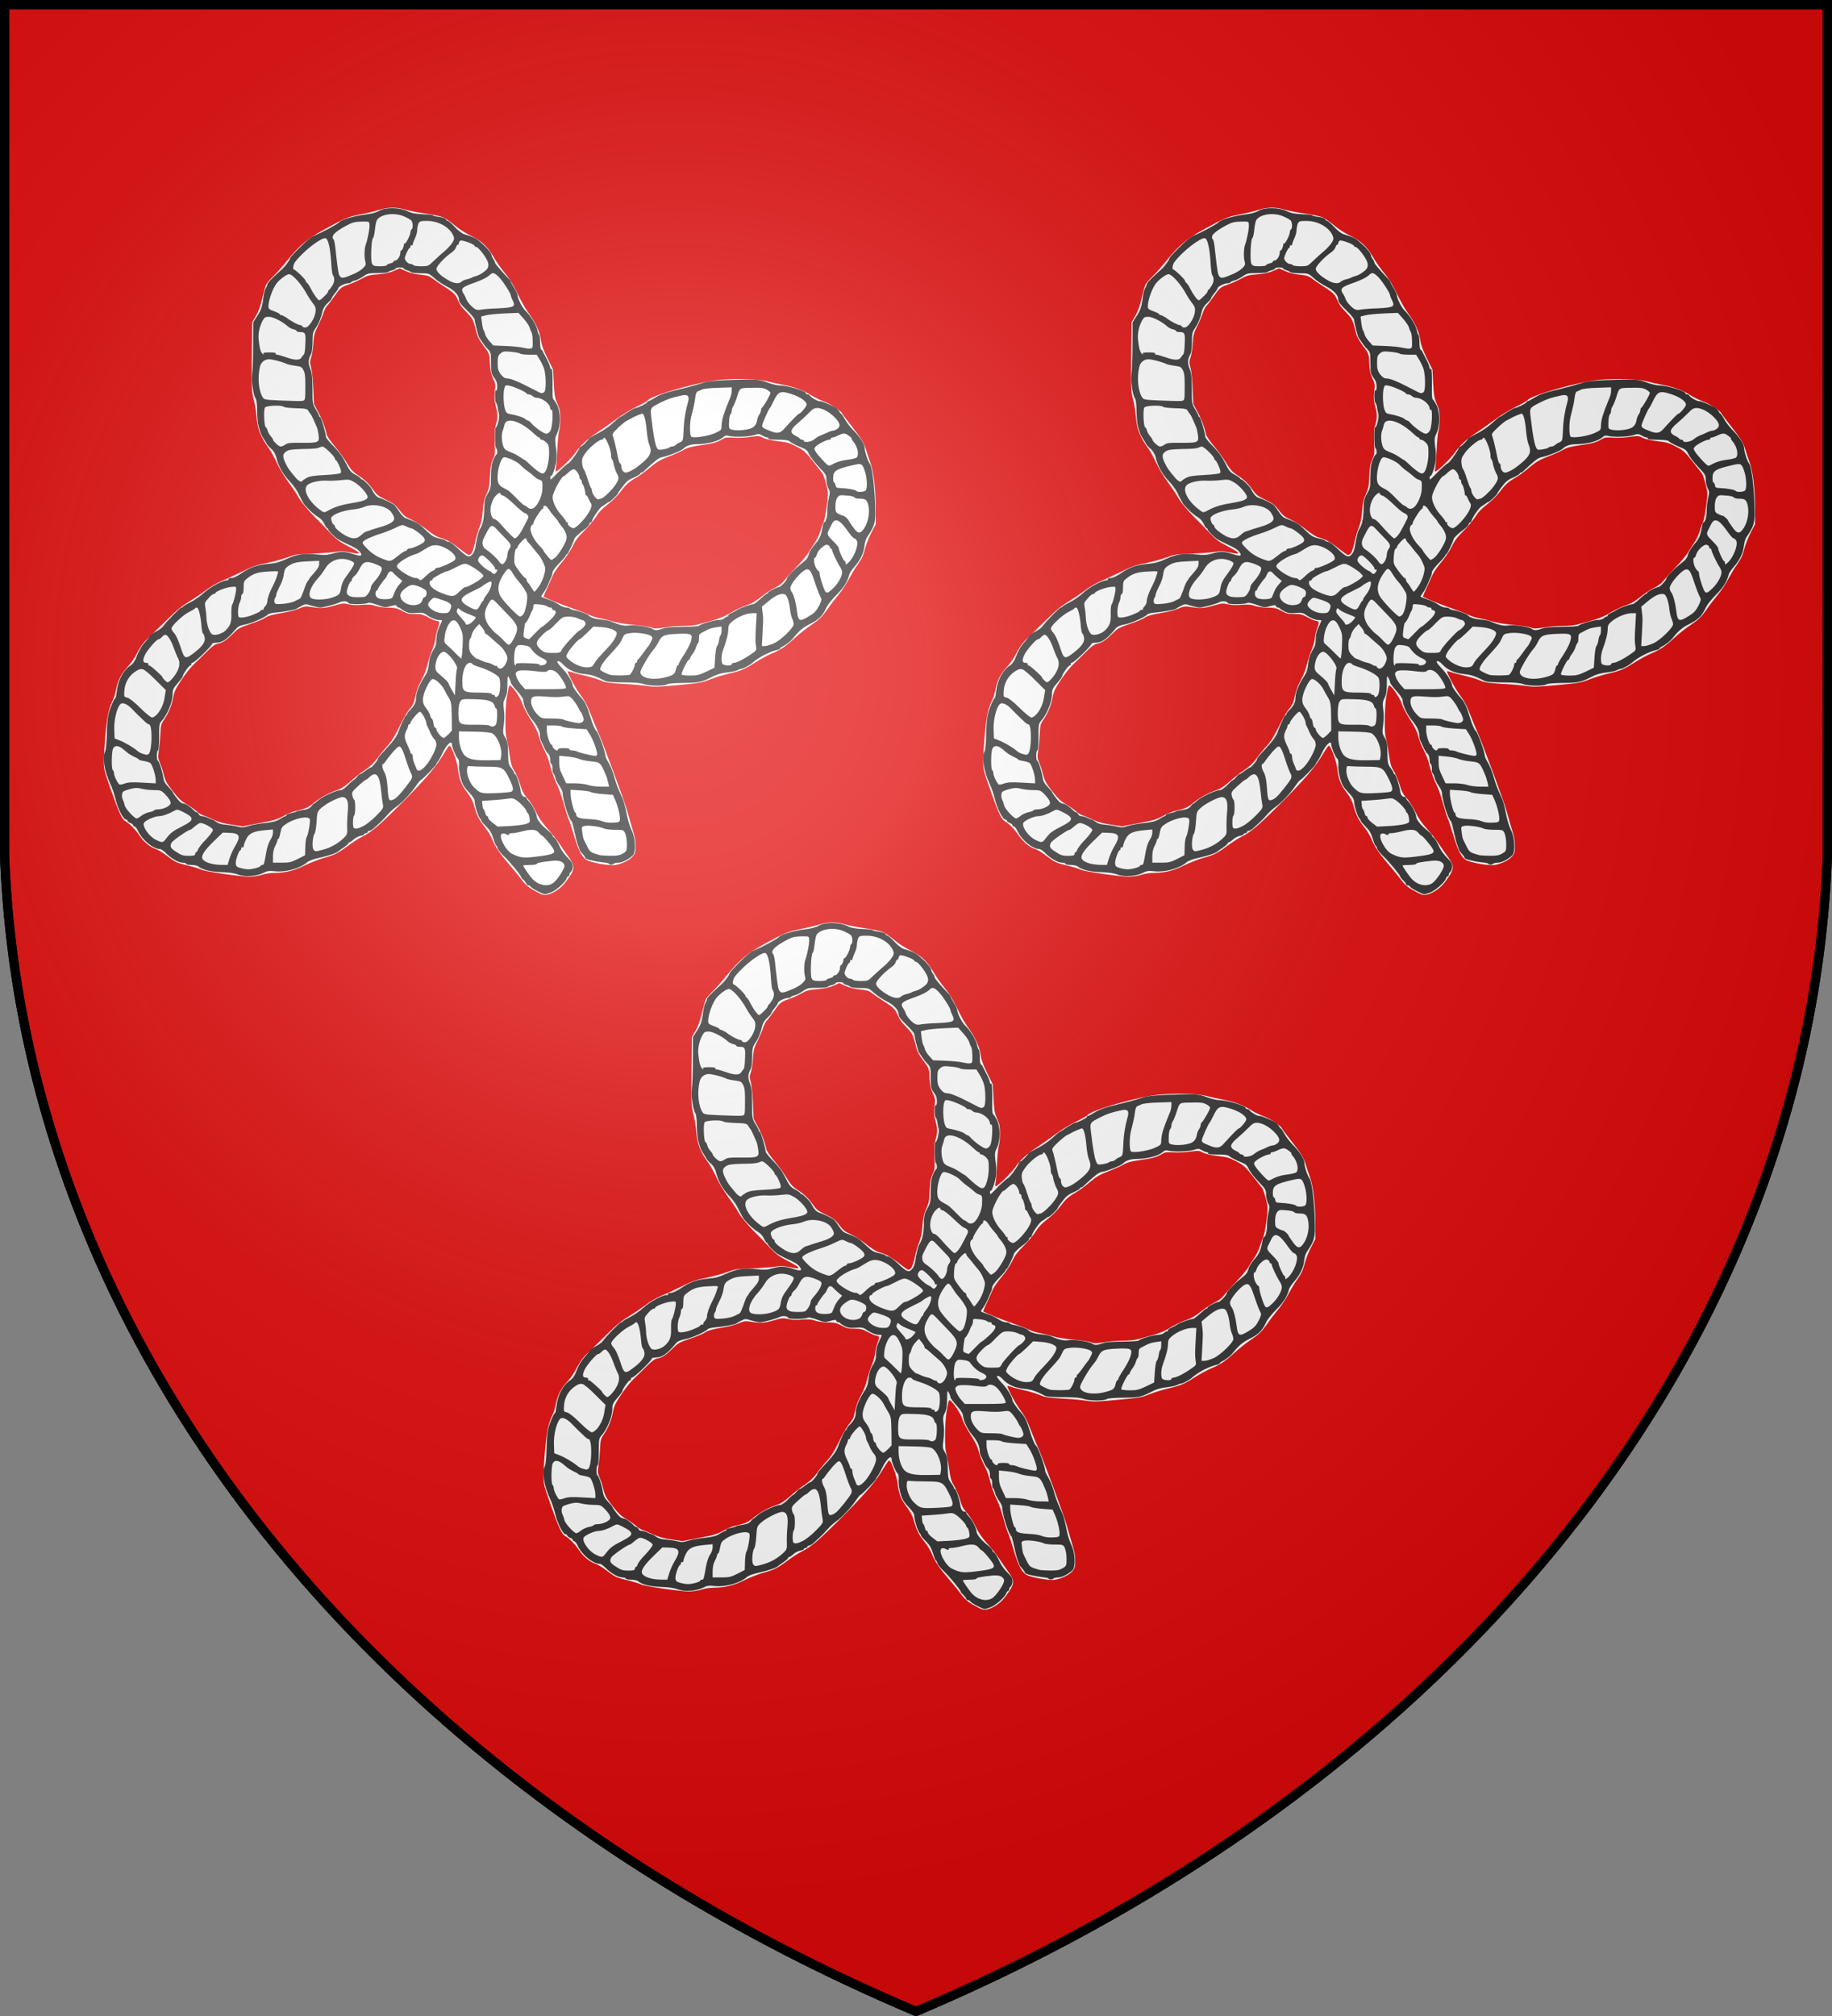
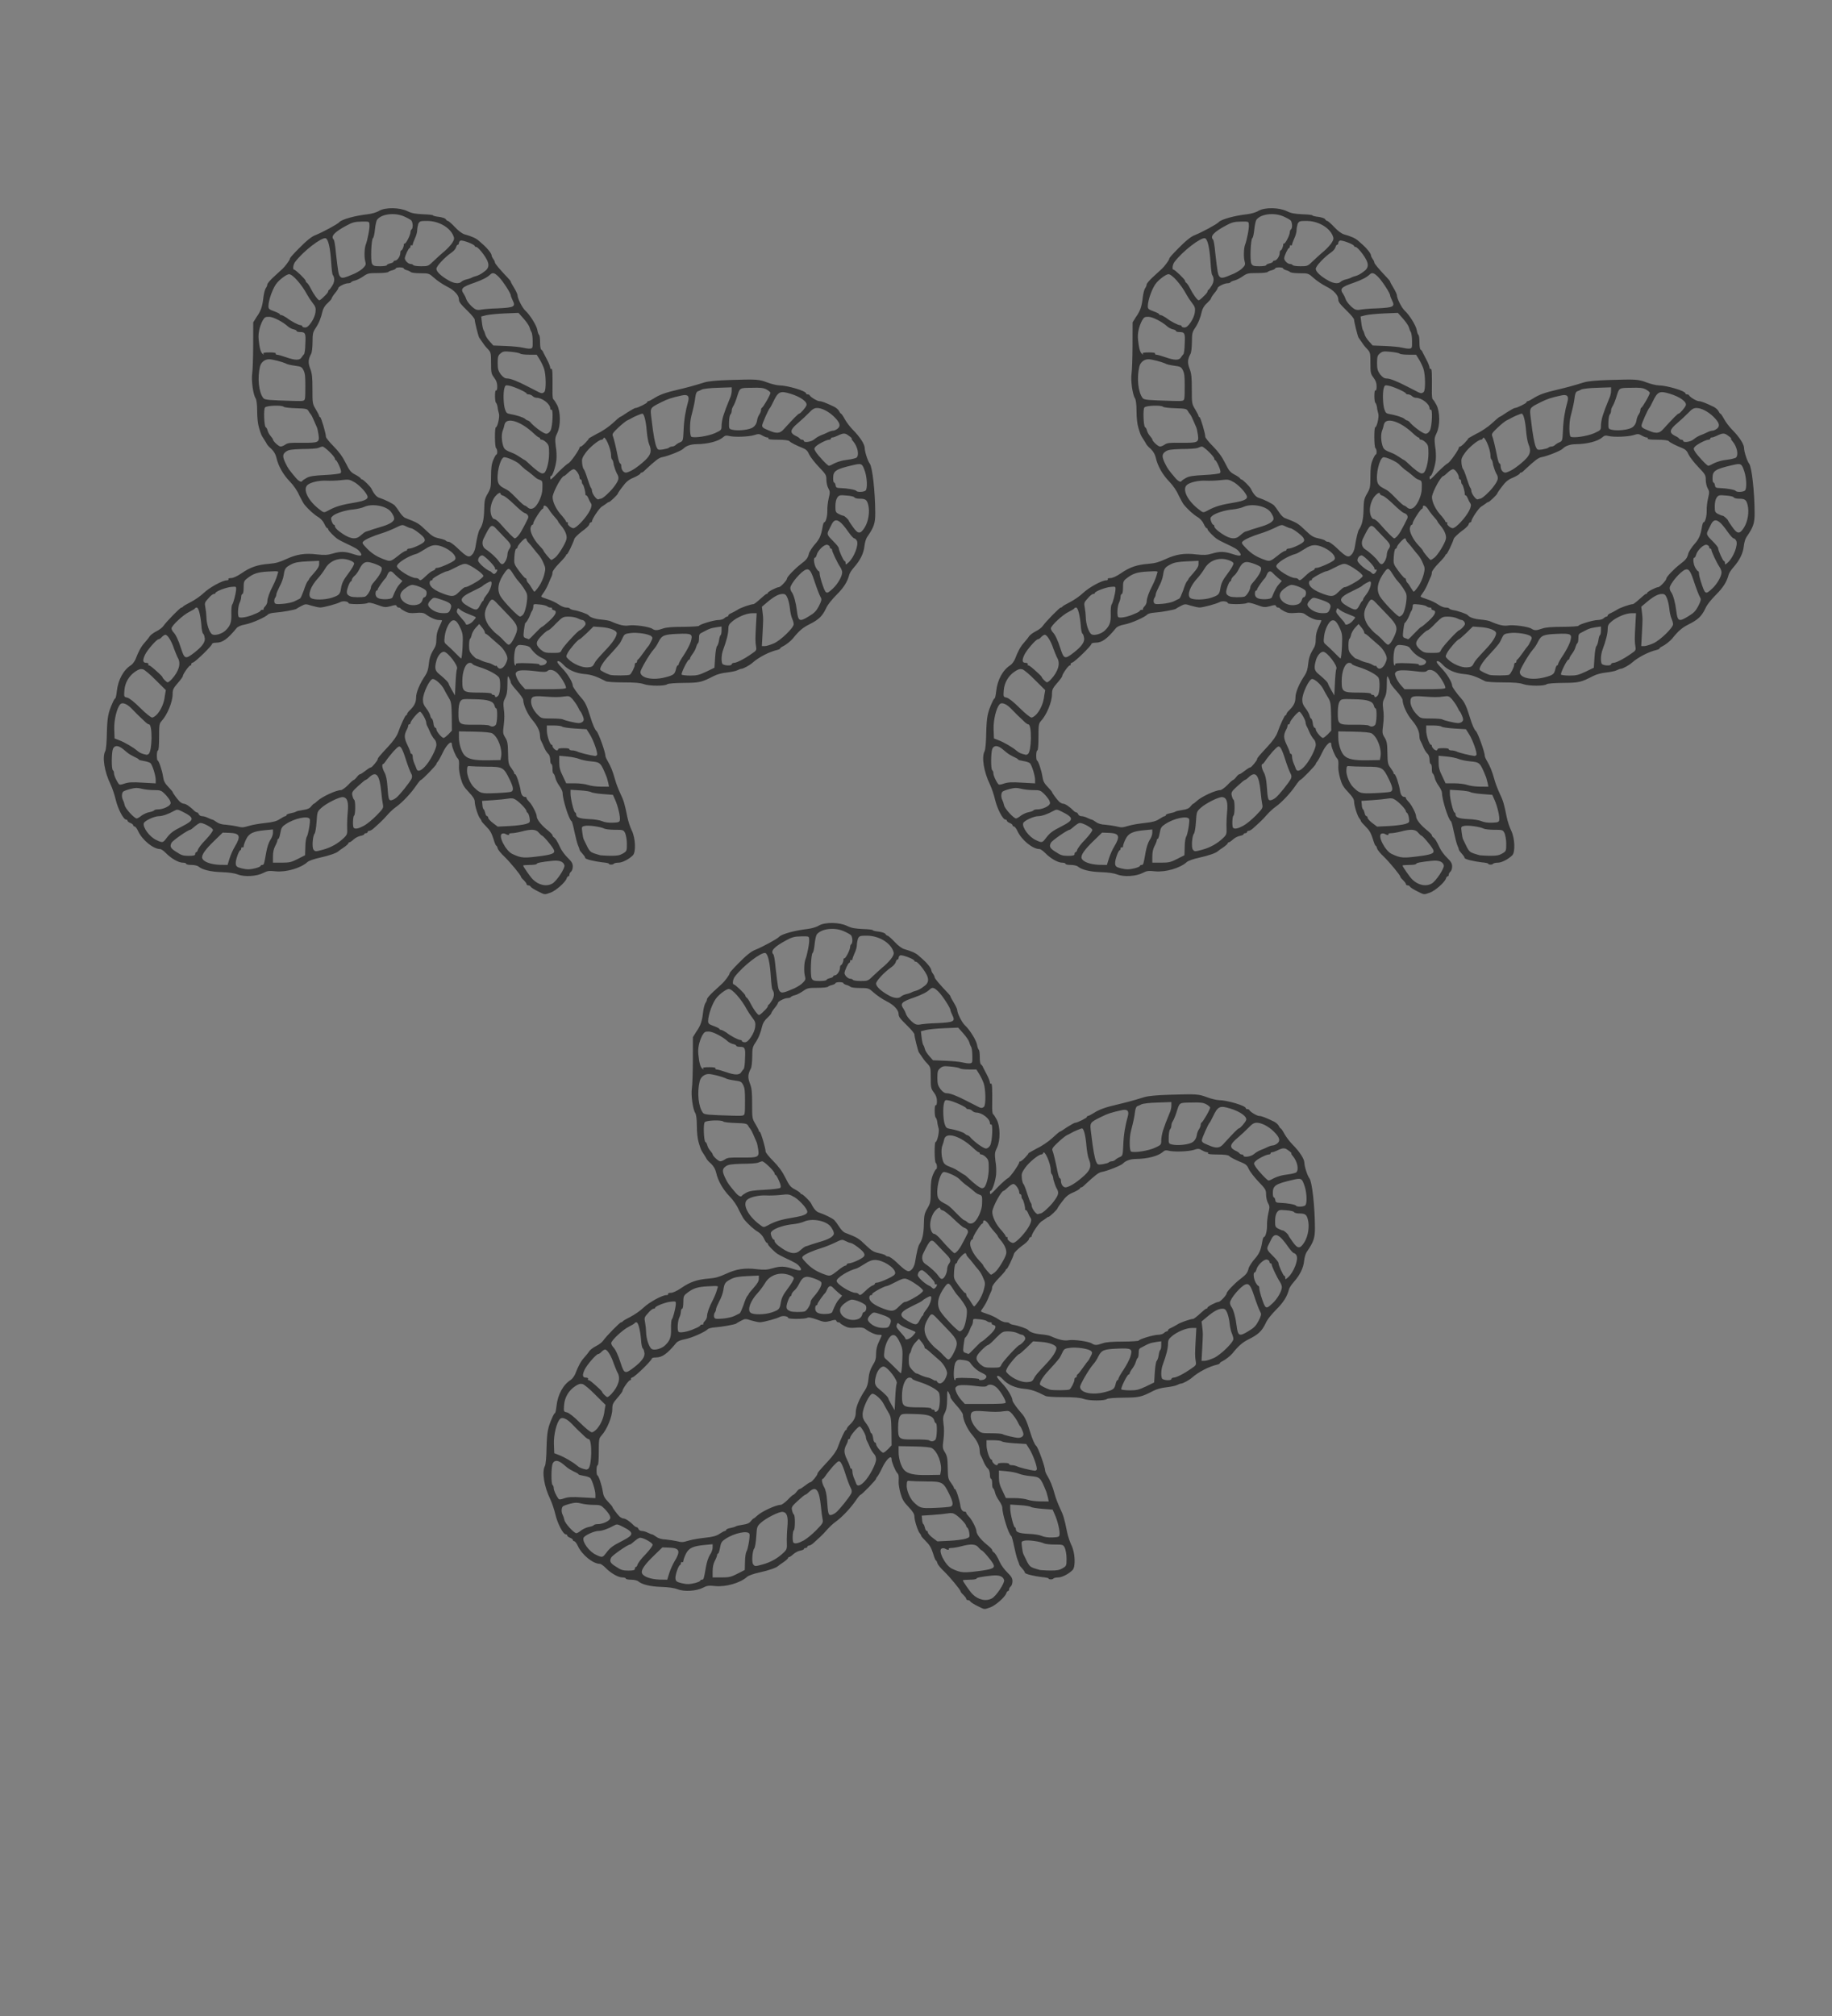
<svg xmlns="http://www.w3.org/2000/svg" xmlns:xlink="http://www.w3.org/1999/xlink" version="1.1" width="600" height="660" stroke="#000" stroke-width="3">
  <rect width="100%" height="100%" fill="#808080" stroke="none" />
  <defs>
    <radialGradient id="G" cx="221" cy="226" r="300" gradientTransform="matrix(1.35,0,0,1.35,-77,-85)" gradientUnits="userSpaceOnUse">
      <stop offset="0" stop-color="#fff" stop-opacity=".31" />
      <stop offset=".2" stop-color="#fff" stop-opacity=".25" />
      <stop offset=".6" stop-color="#666" stop-opacity=".13" />
      <stop offset="1" stop-color="#000" stop-opacity=".13" />
    </radialGradient>
  </defs>
  <g fill="#e20909">
-     <path id="S" d="M1.5 1.5h597V280A570 445 0 0 1 300 658.5 570 445 0 0 1 1.5 280Z" />
-   </g>
+     </g>
  <g id="Z" stroke="none">
-     <path fill="#fff" stroke="none" d="M 321.666 526.865 C 321.205 526.74 319.799 526 318.541 525.294 C 316.879 524.318 315.889 523.449 314.915 522.113 C 314.178 521.102 312.309 518.799 310.76 516.994 C 307.63 513.348 306.143 511.13 305.108 508.568 C 304.726 507.624 303.708 505.956 302.847 504.863 C 300.899 502.391 300.1 500.823 299.342 497.984 C 298.9 496.327 298.295 495.152 296.959 493.358 C 295 490.792 294.322 488.903 293.958 485.548 C 293.838 484.444 293.238 482.269 292.624 480.713 C 291.73 478.449 291.422 477.957 291 478.243 C 290.842 478.441 289.759 480 288.672 481.837 C 286.358 485.623 282.325 490.194 274.142 498.306 C 267.884 504.51 265.573 506.436 262.584 507.941 C 261.525 508.475 259.433 509.819 257.935 510.929 C 254.537 513.447 253.413 514 249.603 515 C 247.929 515.558 245.261 516.595 243.675 517.389 C 240.413 519 237.365 519.778 234 519.786 C 232.631 519.789 230.905 520 229.684 520.432 C 228.518 520.799 226.766 521 225.57 521 C 222.653 521 211.145 519.328 209.974 518.719 C 209.441 518.442 207.363 517.815 205.357 517.326 C 201.934 516.492 201.543 516.311 199 514.417 C 197.581 513.307 195.841 512.235 195.179 512 C 193.314 511.473 191.13 509.694 189.691 507.563 C 188.339 505.561 186.314 503.481 185 502.817 C 183.974 502.232 182.891 499.907 180.371 492.725 C 178.181 486.485 178 485.958 178 483.219 C 178 481.624 178.244 477.59 178.553 474.255 C 179.104 468.293 179.639 465.858 181 463.103 C 181.315 462.47 181.76 461 181.991 459.858 C 182.627 456.691 183.661 454.635 185.762 452.364 C 186.878 451.157 188.239 449.185 189 447.591 C 190.143 445.459 190.988 444.354 192.979 442.457 C 194.375 441.129 196.836 438.736 198.449 437.141 C 201.906 433.721 203.524 432.399 206.343 430.691 C 207.489 430 209.756 428.461 211.382 427.277 C 213 426 215.455 424.669 216.829 424.109 C 218.2 423.551 221 422.227 223.202 421.169 C 226.411 419.577 227.827 419 231.382 418.316 C 233.746 417.806 236.83 416.952 238.236 416.42 C 240.569 415.536 241.25 415.435 246 415.252 C 248.986 415.141 252.451 414.89 253.778 414.693 C 255.771 414.397 256.632 414.425 258.727 414.854 C 262.68 415.665 262.477 415.172 257.86 412.753 C 255.291 411.406 254.147 410.569 252.499 408.828 C 251.347 407.611 248.886 405 247 403.189 C 244.917 401 243 398.799 242 397.185 C 241.222 395.767 239.536 393.293 238.339 391.686 C 237.142 390 235.5 387.332 234.693 385.582 C 233.885 383.831 232.744 381.738 232.156 380.93 C 229.264 376.954 228.313 374.463 227.967 369.957 C 227.852 368.451 227.445 365.986 227 364.479 C 226.408 361.886 226.377 361.151 226.476 350.638 L 226.581 339.535 L 227.807 337.426 C 228.678 335.928 229.283 334.246 229.897 331.613 C 230.373 329.576 230.953 327.546 231.186 327.102 C 231.419 326.658 232.5 325.425 233.588 324.362 C 234.676 323.299 236.688 321 238 319.357 C 242.271 314.164 244.666 312.157 250.435 308.991 C 256.987 305.396 257.922 305 262 304.2 C 263.924 303.829 266.626 303.176 268 302.747 C 271.21 301.791 273.712 301.755 276.682 302.622 C 277.915 302.982 280.917 303.56 283.352 303.906 C 285.787 304.252 288.4 304.811 289.16 305.149 C 289.919 305.486 291.603 306.659 292.9 307.755 C 294.293 308.93 296.469 310.331 298.205 311.169 C 301.73 312.87 303.743 314.778 305.8 318.364 C 306.579 319.721 308.181 321.989 309.359 323.403 C 310.875 325.22 312 327.154 313.441 330 C 314.507 332.217 316 334.971 316.88 336.124 C 319.538 339.834 320.844 342.696 321.205 345.598 C 321.368 346.908 322 348.632 323.293 351.268 L 325.147 355 L 325.377 359.526 C 325.553 362.932 325.761 364.341 326.251 365.446 C 326.605 366.243 327 367.331 327.2 367.863 C 327.624 369.195 327.566 373.742 327.11 375.112 C 326.903 375.733 326.629 378.633 326.5 381.557 C 326.372 384.481 326.16 387.2 326 387.599 C 325.896 388 325.927 388.324 326.102 388.324 C 326.767 388.324 331.221 384 332.435 382.211 C 334 379.867 336.381 377.703 339.974 375.344 C 341.469 374.363 344 372.53 345.737 371.272 C 347.411 370 350.393 368.191 352.363 367.222 C 354.333 366.252 356 365.299 356.163 365.103 C 357.189 363.435 373.18 358.897 380 358.316 C 385.488 357.861 392.719 358.1 395.245 358.82 C 396.303 359.121 398.643 359.642 400.447 359.977 C 404.252 360.686 407.254 361.816 409.906 363.539 C 410.94 364.212 412.718 365 413.856 365.454 C 415.853 366.123 419.522 368.547 419.854 369.419 C 419.944 369.653 421.196 371.332 422.637 373.151 C 426 377.446 427 379 427.646 381.235 C 427.916 382.209 428.479 383.896 428.898 384.982 C 430 388 430.768 393.486 430.793 399.938 L 430.814 405.592 L 429.465 408.196 C 428.723 409.628 427.836 411.797 427.495 413 C 426.62 416.14 426.412 416.6 424.826 418.944 C 424 420 422.794 422.19 422 423.607 C 421.281 425 419.846 427.19 418.849 428.417 C 417.852 429.645 416 431.956 414.939 433.553 C 413.164 436 412.372 436.782 409.773 438.571 C 408 439.734 405.599 441.693 404.249 442.924 C 401.184 445.719 399.706 446.711 396.774 447.942 C 395.499 448.478 393.105 449.772 391.454 450.818 C 387.728 453.178 386.795 453.572 382.588 454.565 C 380.737 455 377.98 455.855 376.461 456.462 C 373.909 457.483 373.128 457.621 366.207 458.273 C 359.922 458.865 358.3 458.921 356.151 458.617 C 354.741 458.419 351 458 347.992 457.895 C 343.223 457.587 342.134 457.416 340.622 456.739 C 339.646 456.302 337.307 455.593 335.426 455.163 C 333.544 454.734 331.624 454.237 331.159 454 C 330.694 453.881 330.177 453.736 330 453.736 C 329.54 453.736 332.359 459.144 333.986 461.362 C 335.737 463.752 336.346 464.92 337.817 468.719 C 338.435 470.314 339.378 472.587 339.912 473.77 C 341.428 477.132 348.47 496.137 349.263 499 C 349.655 500.426 350.463 503.157 351 505 C 351.882 507.72 352.145 509.143 352.145 510.945 C 352.145 513.128 352 513.415 351.186 514.423 C 350.136 515.626 347.826 516.759 345.553 517.186 C 343.977 517.482 339 516.704 336.591 515.77 C 334.787 515 333.611 512.959 331.958 507.397 C 331.223 504.923 330.419 502.505 330.172 502 C 329.924 501.543 329.228 499.335 328.623 497.117 C 328 494.899 327.135 492.315 326.66 491.374 C 325.596 489.267 324.713 486.757 324 484 C 323.84 482.979 323 481 322.366 479.743 C 321.671 478.465 320.858 476.433 320.558 475.227 C 320.162 473.63 319.423 472.116 317.83 469.641 C 316.628 467.775 315.423 465.48 315.151 464.541 C 314.693 462.956 312.546 459.6 311.372 458.632 C 310.748 458.119 310.702 458.242 310 462.236 C 309.44 465.6 309.352 474.191 309.88 475.545 C 310 476 310.493 478.302 310.81 480.563 C 311.305 484 311.53 484.9 312.419 486.293 C 312.988 487.184 313.86 489.221 314.358 490.818 C 315 493.146 315.557 494 316.738 495.372 C 317.548 496.279 318.807 498.265 319.535 499.786 C 320.469 501.74 321.58 503.357 323.314 505.291 C 324.665 506.798 326.391 508.973 327.15 510.125 C 327.908 511.277 329.261 513.224 330.156 514.452 C 332.189 517.242 332.271 518.256 330.669 520.774 C 329 523.256 328 524.419 326.18 525.598 C 324.353 526.777 322.871 527.193 321.666 526.865 L 321.666 526.865 Z M 236.838 501.144 C 238.131 500.431 239.91 499.689 240.791 499.495 C 244.149 498.752 244.775 498.473 246.896 496.774 C 249.175 494.948 251.826 493.512 254.618 492.593 C 255.746 492.222 257 491.385 258.623 489.942 C 259.919 488.782 262.104 487 263.48 486.13 C 265.232 484.937 266.424 483.812 267.46 482.373 C 268.273 481.243 269.798 479.376 270.848 478.225 C 272.286 476.648 273.258 475 274.78 471.941 C 275.891 469.637 277.389 467 278.106 466.182 C 278.825 465.318 279.498 464.231 279.602 463.765 C 280.405 460.185 280.911 458.726 282.134 456.459 C 282.95 454.946 283.756 452.865 284 451.464 C 284.36 450.144 285 448.121 285.499 446.969 C 285.993 445.817 286.5 444 286.628 442.941 C 286.755 441.878 287.13 440.308 287.462 439.454 C 288.113 437.777 288 437.302 287.103 437.302 C 286.776 437.302 285.556 436.794 284.393 436.174 C 282.531 435.181 282 435 279.926 435 C 277.883 435 277.323 434.91 275.684 434 C 274 433.1 273.479 432.974 271 432.928 C 269.478 432.897 267.774 432.66 266.962 432.355 C 265.879 431.949 264.946 431.88 262.706 432 C 260.796 432.176 259.261 432.105 258.115 431.829 C 256.514 431.443 256.174 431.476 253.273 432.304 C 250.106 433.207 249.15 433.24 245 432.587 C 244.106 432.442 243.348 432.6 241.959 433.227 C 240.882 433.713 238.493 434.326 236.224 434.698 C 233.318 435.175 232 435.544 231 436.159 C 230.419 436.611 228.142 437.562 226 438.273 C 222.408 439.499 222.108 439.669 220.127 441.622 C 217.945 443.772 216.816 444.488 215 444.82 C 214.358 444.957 213.317 445.742 211.705 447.363 C 210.422 448.653 208.546 450.486 207.536 451.437 C 206.527 452.388 204.684 454.697 203.442 456.567 C 201.498 459.495 201.121 460.3 200.729 462.36 C 200.223 465 199.207 467.471 197.687 469.692 C 196.762 471 196.664 471.433 196.533 474.294 C 196.453 476 196.229 478.466 196 479.745 C 195.715 481.847 195.745 482.221 196.338 483.612 C 196.7 484.459 197.236 486 197.529 487.233 C 198.188 489.799 198.468 490.307 201 493.53 C 202.477 495.407 203.534 496.394 204.885 497.158 C 205.906 497.735 207.409 498.767 208.225 499.45 C 209 500.134 210 500.8 210.509 500.931 C 210.95 501 212.464 501.691 213.874 502.328 C 215.743 503.173 217.391 503.626 219.957 504 L 223.478 504.519 L 228.982 503.479 C 233.752 502.578 234.8 502.266 236.838 501.144 L 236.838 501.144 Z M 363 439.244 C 364.186 439 366.426 438.923 368 438.92 C 369.61 438.916 371.628 438.714 372.504 438.471 C 373.38 438.227 375.538 437.637 377.3 437.158 C 379 436.68 381.298 435.809 382.267 435.223 C 384.808 433.686 386.982 432.64 389 431.984 C 390 431.627 391.667 430.685 393.162 429.489 C 394.484 428.432 396.531 427 397.711 426.478 C 399 425.8 400.197 424.933 400.756 424.184 C 401.25 423.521 403.109 421.453 404.886 419.588 C 406.663 417.722 408.523 415.471 409 414.585 C 409.514 413.699 410.387 412.321 410.959 411.524 C 411.531 410.726 412.296 409.1 412.661 407.91 C 413 406.719 413.529 405.342 413.78 404.849 C 414 404.355 414.479 402 414.774 399.677 C 415.306 395.45 415.304 395.37 414.614 392.588 C 414.231 391 413.682 389.468 413.393 389 C 407.635 381.619 407.708 381.695 404.944 380.242 C 402.617 379 401.88 378.802 398.881 378.454 C 396.647 378.194 394.993 377.814 394 377.353 C 392.783 376.68 392.591 376.666 389.903 377 C 388.354 377.277 385.869 377.383 384.381 377.29 C 382 377.144 381.528 377.209 380.615 377.768 C 378.914 378.808 377.414 379.228 373.392 379.787 C 370.451 380.196 369.254 380.517 368 381.233 C 367.127 381.74 364.88 382.745 363 383.468 C 360.196 384.563 359.176 385.163 356.928 387 C 355.443 388.3 353.332 389.832 352.237 390.456 C 349.902 391.784 348.992 392.621 346.967 395.299 C 346.145 396.385 344.342 398.142 342.961 399.202 C 341.159 400.586 340.133 401.666 339.328 403 C 338.711 404 336.951 406.177 335.417 407.716 C 333.263 409.876 332.374 411 331.513 412.871 C 330.889 414.19 329.387 416.437 328.104 417.969 C 326.843 419.475 325.599 421.215 325.341 421.835 C 325 422.456 324.205 424.376 323.392 426.103 C 322.579 427.83 321.975 429.285 322 429.335 C 322.812 429.85 327.86 431.905 331.317 433.106 C 333.696 433.933 336.219 434.908 336.924 435.274 C 337.63 435.639 339 436.109 340.129 436.318 C 341.186 436.527 343.277 437 344.775 437.467 C 346.328 437.905 349.339 438.393 351.778 438.602 C 354.131 438.804 356.582 439.172 357.225 439.419 C 358.392 439.867 359 439.846 363 439.244 L 363 439.244 Z M 298.424 415.12 C 298.718 414.794 299.249 413.184 299.606 411.542 C 299.962 409.9 300.602 407.723 301 406.705 C 301.569 405.413 301.894 403.792 302.104 401.334 C 302.342 398.55 302.604 397.372 303.355 395.707 C 304.179 393.878 304.326 393.11 304.468 389.88 C 304.602 386.826 304.774 385.845 305.43 384.405 C 306.181 382.755 306.219 382.41 306 378.594 C 305.95 375.377 306 374.219 306.44 372.995 C 307 371 307.1 369.588 306.505 367.518 C 305.905 365.431 305.814 364 306.115 361.74 C 306.337 360 306.269 359.6 305.479 357.874 C 304.78 356.346 304.565 355.332 304.458 353 C 304.305 349.76 304.316 349.787 302.161 346.924 C 301.29 345.768 300.42 344.206 300.226 343.453 C 298.958 338.531 298.922 338.455 296.903 336.333 C 294.958 334.288 294.728 333.949 293.632 331.494 C 293 330.248 292.307 329.59 288.805 327.361 C 287.776 326.706 286.358 325.729 285.653 325.188 C 284.566 324.355 283.955 324.164 281.63 323.928 C 279.799 323.742 278.231 323.352 276.904 322.753 L 274.918 321.858 L 273 322.676 C 271.775 323.254 270.241 323.59 267.859 323.816 C 264.947 324 264.2 324.291 262.411 325.264 C 261.271 325.885 259.4 326.721 258.255 327.123 C 255.7 328 255.429 328.246 253.315 331.28 C 252.384 332.615 251.393 333.9 251.111 334.135 C 250.83 334.37 250.355 335.312 250 336.229 C 249.758 337.145 248.905 339.128 248.161 340.634 C 246.944 343.102 246.791 343.677 246.624 346.434 C 246.522 348.118 246.205 350.169 245.919 350.993 C 245.444 352.362 245.443 352.65 245.905 354.376 C 246.195 355.461 246.495 358.385 246.611 361.257 L 246.814 366.251 L 248 368.507 C 249.254 370.606 250.51 373.923 251 376.276 C 251.141 376.835 252.255 378.474 253.544 379.987 C 254.814 381.478 256.607 383.942 257.529 385.462 C 258.843 387.626 259.583 388.477 260.944 389.386 C 263.478 391 264.839 392.363 266.27 394.415 C 267.388 396 267.888 396.404 270.414 397.624 C 272.933 398.841 273.476 399.261 274.824 401 C 276.132 402.75 276.708 403.208 278.703 404.112 C 279.991 404.697 282.263 406.163 283.753 407.371 C 285.345 408.662 286.991 409.711 287.745 409.915 C 290.154 410.568 291.74 411.435 294.437 413.575 C 295.92 414.751 297.304 415.713 297.512 415.713 C 297.721 415.713 298.131 415.446 298.424 415.12 L 298.424 415.12 Z" />
-     <path fill="#333" d="M 320.147 525.787 C 319 525.235 317.984 524.573 317.821 524.316 C 317.659 524 317.285 523.848 316.991 523.848 C 316.696 523.848 316.455 523.658 316.455 523.426 C 316.455 523.195 316 522.618 315.532 522.145 C 315 521.672 314.609 521.194 314.609 521 C 314.609 520.519 311 516.189 309.284 514.528 C 308.149 513.485 307.121 512.232 307 511.744 C 306.877 511.255 306.661 510.856 306.518 510.856 C 306.375 510.856 305.953 509.812 305.58 508.535 C 305 506.77 304.518 505.84 303.295 504.644 C 302.412 503.78 301.689 502.936 301.689 502.77 C 301.689 502.603 301.5 502.278 301.272 502 C 300.655 501.427 299.5 497.853 299.486 496.521 C 299.477 495.64 299 494.879 297.536 493.33 C 295.972 491.688 295.467 490.828 294.92 488.873 C 294.547 487.54 294.273 485.886 294.311 485.197 C 294.42 483.231 294.34 482.732 293.831 482.206 C 293.257 481.615 292 478.602 292 477.713 C 292 476.1 290.184 477.827 288.902 480.602 C 288.335 481.827 287.659 483 287.397 483.32 C 287.136 483.59 286.922 483.949 286.922 484.118 C 286.922 484.519 282.26 489.325 281.869 489.326 C 281.705 489.326 280.988 490.189 280.278 491.242 C 278.644 493.664 275.737 496.742 273.791 498.113 C 272.964 498.695 271.718 499.837 271 500.65 C 270.326 501.463 269.2 502.631 268.52 503.244 C 267.84 503.857 266.876 504.735 266.378 505.195 C 265.881 505.654 265.233 506 264.939 506 C 264.645 506 264.404 506.197 264.404 506.4 C 264.404 506.605 264.155 506.772 263.85 506.772 C 263.546 506.772 263.296 506.921 263.296 507.102 C 263.296 507.284 262.735 507.538 262 507.667 C 261.364 507.797 260.358 508.316 259.816 508.822 C 259.273 509.328 258.671 509.742 258.479 509.742 C 258.286 509.742 258.128 509.886 258.128 510 C 258.128 510.239 257.422 510.865 256.559 511.454 C 255.696 512 254.907 512.608 254.806 512.71 C 254.26 513.262 251.657 514.156 248.762 514.784 C 246.822 515.205 245.152 515.798 244.668 516.238 C 242.484 518.219 237.741 519.59 234.252 519.248 C 232.109 519 231.513 519.117 230.257 519.777 C 228.129 520.895 224.1 521.149 221.951 520.3 C 220.87 519.873 219 519.602 216.598 519.523 C 212.956 519.405 210.232 518.741 209 517.672 C 208.68 517.394 207.642 517.166 206.694 517.166 C 205.745 517.166 204.97 517 204.97 516.795 C 204.97 516.591 204.459 516.424 203.836 516.424 C 202.447 516.424 200 515 198.341 513.286 C 197.643 512.562 196.794 511.969 196.453 511.969 C 194.187 511.969 190.585 509 189.258 506.127 C 188.864 505.262 188.334 504.552 188 504.549 C 187.827 504.547 187.619 504.374 187.619 504.165 C 187.619 503.955 187.204 503.625 186.696 503.431 C 186.188 503.237 185.773 502.907 185.773 502.698 C 185.773 502.489 185.563 502.318 185.306 502.318 C 184.438 502.318 182.61 498.827 181.903 495.822 C 181.518 494.188 180.759 491.933 180.215 490.81 C 178.193 486.64 177.42 481.836 178.465 479.928 C 178.732 479.44 178.955 477 179 473.92 C 179.141 468.761 179.405 467.367 180.909 463.995 C 181.25 463.231 181.636 462.605 181.769 462.602 C 181.9 462.6 182.124 461.554 182.263 460.278 C 182.671 456.555 184.428 453.337 186.916 451.757 C 187.444 451.422 188 450.593 188.349 449.913 C 189.391 447.199 190.234 445.65 191.323 444.454 C 191.95 443.764 192.716 442.812 193 442.338 C 193.334 441.864 194.326 441.116 195.229 440.676 C 196.133 440.237 197.157 439.457 197.506 438.945 C 198.475 437.52 203 432.902 203.424 432.902 C 203.631 432.902 203.856 432.77 203.923 432.61 C 203.991 432.449 205.126 431.778 206.446 431.119 C 207.766 430.459 209.697 429.109 210.737 428.118 C 212.642 426.306 216.872 423.993 218.282 423.993 C 218.7 423.993 218.938 423.825 218.813 423.622 C 218.68 423.405 219 423.25 219.691 423.25 C 220.382 423.25 221.672 422.656 223.127 421.669 C 226 419.668 228.376 418.878 232.102 418.585 C 234.4 418.404 235.671 418 237.825 417 C 241.105 415.484 243.889 415 247.943 415.518 C 250.28 415.779 251.277 415.723 252.927 415.238 C 255.573 414.461 257 414.5 259.789 415.417 C 262.278 416.251 262.921 416 261.863 414.666 C 261.171 413.782 260.588 413.43 257 411.748 C 256.107 411.316 255 410.763 254.661 410.518 C 253.599 409.84 251.483 407.681 251.483 407.276 C 251.483 407 251.343 406.917 251.17 406.917 C 251 406.917 250.568 406.271 250.213 405.481 C 249.82 404.603 249 403.743 248.219 403.268 C 247 402.583 245 400.8 243.647 399.121 C 243.389 398.815 242.68 397.479 242 396.152 C 241.399 394.686 240.157 392.906 238.906 391.616 C 236.724 389.364 235.132 386.54 234.535 383.859 C 234.294 382.779 233.751 381.842 232.919 381 C 232.229 380.437 231.554 379.685 231.418 379.403 C 231.283 379.121 230.843 378.39 230.441 377.777 C 229.564 376.44 229.558 376.423 228.815 373.995 C 228.455 372.817 228.226 370.723 228.226 368.602 C 228.226 366.266 228 364.897 227.719 364.403 C 226.915 363.242 226.255 358.462 226.599 356.292 C 226.765 355.247 226.909 351 226.918 346.967 L 226.934 339.542 L 228 337.826 C 229.45 335.807 229.924 334.404 230.265 331.386 C 230.402 330.166 230.748 328.834 231 328.426 C 231.316 328 231.551 327.429 231.552 327.117 C 231.554 326.805 232.51 325.683 233.675 324.623 C 234.841 323.563 236.126 322.394 236.533 322 C 237.323 321.304 238.932 319.112 238.932 318.754 C 238.932 318.437 239.627 317.626 241.742 315.476 C 244.314 312.863 246 311.44 247.423 310.927 C 249.719 310 254.523 307.42 255.175 306.695 C 255.981 305.798 260.29 304.606 264.404 304.141 C 265.771 303.986 267.404 303.518 268.199 303 C 270.271 301.84 274.869 301.887 277.472 303.148 C 278.957 303.866 280 304 282.585 304.149 C 284.361 304.198 285.815 304.361 285.815 304.51 C 285.815 304.659 286.718 304.894 287.821 305 C 289 305.182 289.908 305.497 290 305.802 C 290.133 306 290.418 306.319 290.657 306.319 C 290.897 306.319 291.94 307.226 292.976 308.335 C 294.137 309.577 295.355 310.492 296.151 310.718 C 298.488 311.382 299.962 312 300.925 312.916 C 301.447 313.381 302.123 313.977 302.427 314.243 C 303.566 315.235 305 317 305 317.567 C 305 317.836 305.255 318.38 305.554 318.777 C 305.852 319.173 306.1 319.705 306.107 319.959 C 306.117 320.349 307.715 322.237 310.641 325.314 C 310.996 325.687 311.287 326.1 311.287 326.23 C 311.287 326.361 311.786 327.282 312.395 328.278 C 313 329.273 313.502 330.345 313.502 330.659 C 313.502 331.676 315 334.691 316 335.645 C 317.626 337.134 319.715 340.539 319.983 342 C 320.119 342.82 320.378 343.54 320.558 343.652 C 320.738 343.764 320.885 344.838 320.885 346 C 320.885 347.24 321 348.332 321.277 348.466 C 321.493 348.6 321.833 349 322 349.508 C 322.236 349.948 322.797 351 323.282 351.978 C 323.767 352.896 324.174 353.951 324.186 354.32 C 324.198 354.689 324.374 354.888 324.577 354.762 C 324.964 354.521 325 356.589 324.954 361.681 C 324.916 363.241 325 364.618 325.246 364.742 C 325.445 364.866 325.984 365.677 326.443 366.546 C 327.633 368.797 327.673 373.37 326.523 375.735 C 325.786 377.252 325.745 377.645 326 380 C 326.283 381.433 326.347 383.521 326.222 384.644 C 325.984 386.778 324.961 389.837 324.485 389.84 C 324.332 389.841 324.208 390 324.208 390.398 C 324.208 390.704 324.297 390.955 324.405 390.955 C 324.514 390.955 325.718 389.812 327 388.416 C 328.445 387 329.839 385.776 330.18 385.653 C 330.812 385.426 333.806 381.181 333.806 380.513 C 333.806 380.311 333.93 380.203 334 380.272 C 334.235 380.342 334.965 379.767 335.706 378.995 C 336.446 378.223 336.944 377.586 336.813 377.579 C 336.682 377.572 337.904 376.897 339.528 376 C 341.174 375.248 343.442 373.693 344.653 372.564 C 345.847 371.45 346.927 370.538 347 370.537 C 347.177 370.536 348.277 369.869 349.495 369 C 350.713 368.238 351.896 367.571 352.125 367.57 C 352.87 367.568 355.955 366 355.955 365.695 C 355.955 365.5 356.125 365.341 356.332 365.341 C 356.539 365.341 357.365 364.925 358.168 364.415 C 360 363.223 362 362.504 365.923 361.602 C 369 360.871 371.119 360.313 374.686 359.204 C 375.989 358.799 378.638 358.54 382.807 358.409 C 391.87 358.124 392.531 358.166 395.271 359.203 C 396.639 359.721 398.444 360.155 399.283 360.168 C 402 360.212 408 361.995 408 362.799 C 408 362.972 408.242 363.114 408.529 363.114 C 408.817 363.114 409.108 363.245 409.176 363.406 C 409.426 364 411.653 365.341 412.389 365.341 C 413.115 365.341 414.458 365.85 417.186 367.159 C 417.869 367.486 418.602 368.13 418.814 368.59 C 419 369 419.313 369.425 419.451 369.425 C 419.589 369.425 420.141 370.234 420.677 371.225 C 421.212 372.214 422.408 373.786 423.333 374.716 C 425.615 377 427.188 379.423 427.196 380.641 C 427.204 381.859 428.211 384.987 428.844 385.758 C 429.724 386.83 430.634 395 430.657 402 C 430.668 405.334 430.228 406.6 427.951 409.887 C 427.598 410.397 427.216 411.733 427.103 412.856 C 426.874 415.13 425.713 417.476 423.702 419.731 C 422.977 420.543 422.277 421.626 422.147 422.137 C 421.553 424.46 420.351 426.371 418 428.707 C 416.554 430.164 415 432 414.488 433.273 C 413.25 435.808 412.109 436.88 408.99 438.439 C 406.891 439.489 405.653 440.564 403.611 443.11 C 403 443.858 401.288 445.2 400.414 445.602 C 399.92 445.828 399.516 446.134 399.516 446.281 C 399.516 446.429 399.142 446.636 398.685 446.742 C 395.952 447.373 392.555 449.125 390.419 451 C 389.505 451.81 387.415 452.946 386.842 452.949 C 386.605 452.95 385.987 453.174 385.47 453.445 C 384.952 453.717 383.406 454 382 454.174 C 380.521 454.315 378.859 454.759 377.808 455.3 C 373.771 457.381 373.148 457.525 367.982 457.569 C 365 457.594 362.849 457.774 362.55 458 C 361.748 458.655 356.728 458.631 354.894 457.977 C 353.73 457.563 351.844 457.402 348.152 457.402 C 345.332 457.402 342.736 457.248 342.384 457 C 339.28 455.412 337.761 454.886 335.511 454.681 C 332.513 454.409 330 453.305 328.405 451.517 C 327.694 450.737 327 450.321 326.691 450.45 C 326.281 450.609 326.626 451.166 328 452.648 C 329.842 454.504 331.591 457.391 331.591 458.486 C 331.591 458.934 333.136 461.103 334.649 462.779 C 335.647 463.884 336.363 465.444 337.312 468.58 C 338.106 471.205 338.846 472.917 339.381 473.364 C 340 473.89 342.28 480.221 342.292 481.486 C 342.294 481.768 342.67 482.604 343.127 483.342 C 344 484.877 344.678 486.413 345.469 489.325 C 345.775 490.448 346.54 492.453 347.17 493.78 C 348.312 496.188 348.561 497 349.483 501.575 C 349.752 502.902 350.405 504.864 350.933 505.935 C 352.125 508.349 352.324 512.969 351.282 514 C 350 515.3 347.807 516.424 346.571 516.424 C 345.868 516.424 345.197 516.58 345 516.771 C 344.837 517.165 343.404 517.146 343.404 516.749 C 343.404 516.606 342.449 516.41 341.281 516.313 C 338.696 516 335.652 515.307 335.652 514.85 C 335.652 514.666 335.444 514.282 335.19 514 C 334.179 512.864 333.806 512.361 333.806 512.134 C 333.806 512 333.576 511.37 333.294 510.726 C 333 510 332.493 508 332.138 506.3 C 331.784 504.509 331.363 502.962 331.205 502.864 C 330.332 502.322 328.265 495.771 328.267 493.557 C 328.268 493.128 327.789 492.113 327.204 491.3 C 326.619 490.488 326 489.295 325.883 488.65 C 325.743 488 325.474 487.383 325.287 487.266 C 325 487.15 324.946 486.396 324.946 485.592 C 324.946 484.787 324.78 484.128 324.577 484.128 C 324.374 484.128 324.208 483.556 324.208 482.856 C 324.208 482.156 324 481.355 323.746 481 C 323 480.342 322.413 479.25 321.992 478.189 C 321.789 477.679 321.457 476.971 321.254 476.616 C 321 476.262 320.876 475.51 320.864 474.946 C 320.83 473.264 320 471.652 318.336 469.668 C 316.8 467.897 315.387 464.8 315.36 463.148 C 315.353 462.735 314.435 461.399 313.321 460.178 C 312.205 458.957 311.286 457.708 311.277 457.402 C 311.268 457 311 456.427 310.733 455.917 C 310.243 455 310.205 455.206 310.193 458 C 310.183 460.324 310 461.443 309.457 462.494 C 308.842 463.688 308.782 464.231 309 466.125 C 309.246 467.471 309.226 469.487 309 471.221 C 308.656 473.912 308.686 474.175 309.482 475.471 C 310.2 476.641 310.34 477.41 310.393 480.486 C 310.449 483.787 310.544 484.238 311.425 485.399 C 311.958 486.102 312.395 486.856 312.395 487 C 312.395 487.291 312.549 487.469 312.737 487.469 C 313.102 487.469 314.266 490.985 314.52 492.851 C 314.695 494.14 315.222 494.894 315.947 494.894 C 316.226 494.894 316.455 495 316.455 495.282 C 316.455 495.496 316.841 496 317.312 496.489 C 318.225 497.359 319.777 500.342 319.779 501.229 C 319.781 502.232 321.171 504 323 505.506 C 324 506.304 324.922 507.158 324.93 507.404 C 324.939 507.649 325.153 507.983 325.408 508.146 C 325.971 508.508 326.534 509.417 327.523 511.561 C 327.937 512.46 329 513.924 329.933 514.815 C 331.249 516.1 331.591 516.692 331.591 517.683 C 331.591 518.37 331.341 519.139 331 519.393 C 330.733 519.647 330.483 520 330.483 520.367 C 330.483 520.648 330.328 520.878 330.139 520.878 C 329.95 520.878 329.697 521.188 329.577 521.568 C 329.157 522.897 326 525.624 324.323 526.227 C 322.213 526.95 322.579 526.988 320.147 525.787 L 320.147 525.787 Z M 324.922 523.246 C 326.371 522.386 329.139 518.17 328.852 517.262 C 328.483 516 327.102 515.585 324.9 515.813 C 321.353 516.181 319.778 516.495 319.778 516.834 C 319.778 517 318.781 517.166 317.563 517.166 C 316.345 517.166 315.348 517.261 315.348 517.378 C 315.348 517.723 317.629 521 318.458 521.846 C 320.354 523.781 323 524.363 324.922 523.246 Z M 227.694 518.236 C 228.596 518 229.334 517.673 229.334 517.493 C 229.334 517.313 229.58 517.166 229.88 517.166 C 230.456 517.166 230.505 517 231.212 512.927 C 231.463 511.473 232 509.799 232.525 509 C 233 508.362 233.395 507.28 233.395 506.666 L 233.395 505.551 L 230.903 505.781 C 226.971 506.143 225.597 506.779 224.649 508.678 C 224.204 509.57 223.83 510.6 223.818 510.97 C 223.806 511.34 223.631 511.539 223.427 511.412 C 223.224 511.286 223 511.443 223 511.762 C 223 512 222.914 512.34 222.739 512.34 C 222.298 512.34 221.212 515.304 221.212 516.507 C 221.212 517.604 221.542 517.9 223.21 518.3 C 224.91 518.709 225.879 518.695 227.694 518.236 L 227.694 518.236 Z M 219.194 515 C 219.56 513.858 220.317 512.145 220.877 511.227 C 223 507.728 222.632 506.759 219 506.652 L 216.941 506.586 L 214.14 509.299 C 211.168 512.176 209.877 514 210.249 515 C 210.679 516.194 213.119 517 215.9 517.126 L 218.527 517.166 L 219.194 515 L 219.194 515 Z M 241.528 515.204 L 243.916 513.984 L 244 511.229 C 244 509.715 244.272 508.3 244.439 508 C 244.917 507.477 245.718 502.852 245.462 502.181 C 244.994 500.954 240.553 501.859 237.64 503.776 C 236.352 504.623 236.119 504.995 235.819 506.688 C 235.63 507.755 235.339 508.628 235.173 508.628 C 235 508.628 234.871 508.84 234.871 509 C 234.871 509.356 234.539 510.191 234.133 510.953 C 233.651 511.857 233.395 513 233.395 514.381 L 233.395 516.424 L 236.268 516.424 C 238.786 516.424 239.436 516.273 241.528 515.204 Z M 321.624 514.19 C 325.284 513.661 325.991 513.226 325.255 511.951 C 324.411 510.49 321.837 507.515 321.417 507.515 C 321.284 507.515 320.849 507 320.45 506.586 C 319.582 505.478 318 505.376 314.854 506.215 C 313.685 506.522 312.228 506.772 311.616 506.772 C 311 506.772 310.599 506.925 310.713 507.111 C 310.957 507.507 310.208 507.442 309.516 507 C 309.253 506.842 308.775 506.807 308.456 506.931 C 307 507.456 309.611 512.515 311.742 513.538 C 314.83 515 315.542 515 321.624 514.19 L 321.624 514.19 Z M 207.923 513.64 C 207.923 513.333 208 513 208.252 513 C 208.433 513 208.677 512.707 208.794 512.247 C 208.911 511.788 210 510.257 211.433 508.845 C 212.768 507.432 213.809 506 213.747 505.692 C 213.629 505 210.728 503.442 209.733 503.435 C 209.213 503.432 208.727 503.751 206.923 505.28 C 206.678 505.489 206.393 505.659 206.29 505.659 C 205.611 505.659 200.589 509.141 200.192 509.887 C 199.519 511.151 199.852 511.767 201.908 513 C 203.337 513.968 204 514.184 205.8 514.189 C 207.444 514.195 207.923 514 207.923 513.64 L 207.923 513.64 Z M 348 513.424 C 349.271 512.675 349.31 512.576 349.31 510.25 C 349.31 508.824 349 507.404 348.747 506.754 C 348.199 505.688 348.11 505.659 345.4 505.659 C 343.869 505.659 342.287 505.481 341.883 505.263 C 340.768 504.663 336.788 504.109 335.553 504.381 C 334.475 504.619 334.463 504.65 334.703 506.472 C 334.837 507.49 335 508.6 335.245 508.939 C 337.347 513.303 336.932 512.911 340.635 514 C 340.838 514 342.314 514.151 343.914 514.167 C 346.252 514.191 347 514 348 513.424 Z M 249.712 512.191 C 252.41 511.473 254.791 510.119 256.759 508.184 C 257.681 507.276 257.779 506.946 257.696 505 C 257.645 503.841 257.729 501.538 257.882 499.905 C 258.197 496.559 257.766 495.162 256.357 494.959 C 255.26 494.8 250.951 496.936 249.252 498.479 C 247.931 499.68 247.897 499.777 247.685 503 C 247.565 504.938 247.28 506.683 247 506.96 C 246.399 507.751 246.131 511.484 246.679 512.148 C 247.247 512.836 247.285 512.837 249.712 512.191 L 249.712 512.191 Z M 198.375 508.592 C 199.852 506.644 200.519 506.134 203.721 504.5 C 207.751 502.447 207.76 501.73 203.781 499.731 C 202.198 498.936 202 498.921 201 499.477 C 199.233 500.488 197.171 501.204 196 501.204 C 194.582 501.204 191.359 502.692 191.106 503.495 C 190.678 504.852 193 508 195.187 509 C 197.161 509.956 197.362 509.928 198.375 508.592 Z M 263.169 504.348 C 264.135 503.831 265.989 502.323 267.289 500.996 C 269.464 498.777 269.633 498.489 269.408 497.388 C 269.273 496.731 269 494.845 268.862 493.197 C 268.304 487.651 267.268 486.341 265 488.397 C 264.515 488.908 263.932 489.325 263.767 489.325 C 263.6 489.325 262.495 490.219 261.31 491.312 C 259.325 493.14 259.173 493.391 259.407 494.463 C 259.547 495.103 259.815 495.723 260 495.839 C 260.464 496.126 260.438 500.73 259.974 501 C 259.565 501.273 259.462 504.648 259.851 505 C 260.321 505.512 261.42 505.283 263.169 504.348 L 263.169 504.348 Z M 225.654 504.344 C 226.764 504 229.155 503.614 230.968 503.422 C 233.478 503.155 234.597 502.85 235.667 502.138 C 236.439 501.625 237.24 501.204 237.447 501.204 C 237.655 501.204 237.825 501 237.825 500.85 C 237.825 500.655 238.447 500.383 239.209 500.245 C 239.97 500.107 240.759 499.867 240.962 499.712 C 241.165 499.558 242.204 499.313 243.27 499.169 C 244.682 498.978 245.399 498.664 245.907 498 C 246.292 497.523 246.698 497.121 246.811 497.121 C 246.923 497.121 247.464 496.703 248 496.193 C 249.52 494.787 254.129 492.667 255.677 492.666 C 256 492.666 257.1 491.915 258 490.996 C 258.902 490 259.758 489.325 259.904 489.325 C 260 489.325 260.48 488.908 260.861 488.397 C 261.242 487.887 261.715 487.469 261.911 487.469 C 262.107 487.469 262.896 486.968 263.666 486.356 C 264.435 485.743 265.239 485.242 265.454 485.242 C 265.848 485.242 267.726 482.976 267.726 482.5 C 267.726 482.146 268.24 481.532 271.202 478.341 C 272.884 476.53 273.965 474.989 274.374 473.822 C 275.289 471.208 276.726 468.166 277 468.166 C 277.199 468.166 277.325 467.991 277.325 467.778 C 277.325 467.564 277.709 467 278.178 466.571 C 279.711 465.103 280.278 463.952 280.278 462.309 C 280.278 460.659 281.488 457.779 283.3 455.113 C 283.952 454.155 284.292 453 284.45 451.341 C 284.614 449.573 284.973 448.441 285.798 447 C 286.69 445.634 286.922 444.837 286.922 443.231 C 286.922 441.833 287.208 440.613 287.846 439.283 C 288.353 438.225 288.769 437.275 288.769 437.172 C 288.769 437 288.305 436.985 287.739 436.985 C 286.71 436.985 284.915 436.211 283.295 435 C 282.639 434.605 281.917 434.509 280.238 434.663 C 278.526 434.819 277.738 434.708 276.668 434.16 C 275.912 433.775 275.239 433.333 275.171 433.18 C 275.103 433 274.826 432.902 274.556 432.902 C 274.285 432.902 273.995 432.695 273.912 432.444 C 273.792 432 273.372 432 271.916 432.461 C 270.213 432.9 269.876 432.866 267.541 432 C 265.752 431.36 264.821 431.192 264.363 431.439 C 263.538 431.883 258.128 431.899 258.128 431.457 C 258.128 430.874 256.296 430.64 255.444 431.115 C 254.414 431.688 250.123 432.851 248.932 432.88 C 248.442 432.892 247.159 432.622 246 432.281 C 244.207 431.686 244 431.69 242.727 432.373 C 241.96 432.766 241.249 433.179 241.147 433.291 C 240.866 433.6 236.416 434.406 234.152 434.557 C 233 434.63 231.966 434.914 231.753 435.188 C 231 436 226.633 438 224.35 438.431 C 222.841 438.709 221.917 439.105 221.448 439.675 C 218.531 443.226 216.866 444.409 214.787 444.409 C 214 444.409 213.46 444.583 213.46 444.795 C 213.46 445.379 208.1 450.613 207.211 450.897 C 206.785 451 206.531 451.299 206.647 451.489 C 206.763 451.678 206.641 451.834 206.376 451.834 C 205.903 451.835 203.862 454.735 203.862 455.405 C 203.862 455.591 203.114 456.603 202.2 457.653 C 200.751 459.319 200.539 459.779 200.539 461.259 C 200.539 463.769 198.807 468 196.959 470 C 196.173 470.874 196.11 471.268 196.11 475.309 C 196.11 477.971 195.966 479.674 195.741 479.674 C 195.538 479.674 195.371 480.426 195.371 481.345 C 195.371 482.263 195.498 483 195.654 483 C 196 483 197.114 486.205 197.419 488.321 C 197.615 489.686 198 490.449 199.107 491.599 C 199.895 492.424 200.539 493.175 200.539 493.268 C 200.539 493.576 202.186 495.806 202.903 496.47 C 203.29 496.828 203.877 497.121 204.207 497.121 C 204.789 497.121 206.225 498 207.618 499.441 C 207.989 499.798 208.44 500 208.621 500 C 208.803 500 209 500.341 209.164 500.647 C 209.281 500.953 209.755 501.205 210.218 501.206 C 210.682 501.208 211.536 501.458 212.118 501.763 C 212.699 502 213.329 502.318 213.517 502.318 C 213.705 502.318 214.339 502.675 214.926 503.111 C 215.629 503.634 216.71 503.955 218 504 C 219.248 504.136 220.796 504.348 221.534 504.523 C 223.436 504.976 223.425 504.976 225.654 504.344 L 225.654 504.344 Z M 316.217 503.761 C 317.61 503.293 317.636 503.251 317.441 501.787 C 317.331 500.965 317 500.233 316.848 500.16 C 316.632 500 316.454 499.834 316.454 499.596 C 316.451 499 314.33 496.742 312.99 495.872 C 312.156 495.331 311.593 495.241 310.406 495.458 C 309.571 495.611 307.309 495.838 305.38 495.964 L 301.874 496.193 L 302 497.492 C 302 498.207 302.254 498.875 302.406 498.977 C 302.558 499 302.795 499.622 302.931 500.183 C 303 500.745 303.342 501.204 303.542 501.204 C 303.741 501.204 303.904 501.454 303.904 501.758 C 303.904 502 304.61 502.832 305.473 503.466 L 307 504.619 L 310.918 504.429 C 313 504.325 315.434 504 316.217 503.761 L 316.217 503.761 Z M 347 502.522 C 347.235 501.499 346.417 497.993 345.507 495.948 L 344.738 494.219 L 341.394 493.958 C 339.556 493.815 337.846 493.531 337.595 493.327 C 337.344 493.123 335.725 492.867 333.996 492.759 L 330.853 492.562 L 330.851 493.821 C 330.85 495.484 331.973 500 332.379 500 C 332.555 500 332.698 500.321 332.698 500.602 C 332.698 501.633 333.85 502 336.866 502.158 C 338.626 502.213 340.439 502.498 341.189 502.836 C 342 503.2 343.305 503.386 344.692 503.332 C 346.554 503.259 346.925 503.131 347 502.522 L 347 502.522 Z M 190.383 501 C 191 500.552 192.167 500 192.914 499.891 C 193.661 499.75 194.363 499.487 194.474 499.306 C 194.586 499.125 195.154 498.977 195.738 498.977 C 197 498.977 198.654 498.386 199.51 497.607 C 200 497 200 496.915 199.63 496 C 199.347 495.483 198.574 494.5 197.912 493.85 C 196.816 492.773 196.499 492.666 194.384 492.666 C 193.105 492.666 191.315 492.466 190.406 492.222 C 189 491.868 188.354 491.877 186.8 492.269 C 185.728 492.54 184.643 492.928 184.389 493.131 C 183.844 493.566 183.785 495 184.274 495.919 C 184.465 496.274 184.72 497 184.841 497.607 C 185 498.696 188 501.946 188.774 501.946 C 189 501.946 189.738 501.542 190.383 501 Z M 273.774 495.172 C 274.904 494.264 278 490.387 278.756 489 C 279 488.498 279 488 278.828 487.571 C 278.257 486.526 277.498 484.516 276.642 481.783 C 276.207 480.391 275.588 478.988 275.267 478.665 C 274.735 478.13 274.52 478.256 272.844 480 C 271.833 481.185 270.73 482.546 270.394 483.108 C 270 483.669 269.652 484.128 269.493 484.128 C 268.964 484.128 269.193 485.573 269.932 486.896 C 270.416 487.762 270.735 489.236 270.878 491.269 C 271.172 495.433 271.318 496 272 496 C 272.441 496 273.202 495.631 273.774 495.172 L 273.774 495.172 Z M 311.379 493.217 C 312.31 492.844 312.18 491.775 310.883 489.124 C 308.976 485.23 308.677 485 303.412 485 C 300.942 484.984 298.505 484.9 298 484.824 C 297.164 484.699 297 484.824 296.958 486.112 C 296.828 487.699 297.959 490.524 299.211 491.738 C 301.304 493.77 301.583 493.846 306.303 493.655 C 308.74 493.557 311 493.36 311.379 493.217 L 311.379 493.217 Z M 343.227 490.346 C 343 489.683 342.855 488.806 342.688 488.397 C 340.723 483.589 340.695 483.561 337.432 483.241 C 336 483.109 334.384 482.755 333.671 482.455 C 332.959 482.156 331.202 481.8 329.768 481.667 L 327.161 481.423 L 327.161 483.582 C 327.161 485.238 327.426 486.287 328.299 488 L 329.437 490.439 L 332.268 490.445 C 333.824 490.447 335.762 490.691 336.574 490.985 C 337.387 491.279 339.269 491.527 340.757 491.536 L 343.463 491.553 L 343.227 490.346 L 343.227 490.346 Z M 190.665 490.223 L 195 490.46 L 195 489.313 C 195 487.921 193.93 484.493 193.293 483.846 C 193 483.589 192 483.274 191.148 483.146 C 190.223 483 189.465 482.802 189.465 482.664 C 189.465 482.528 188.824 482.131 188 481.783 C 187.257 481.436 186.219 480.822 185.733 480.42 C 185.248 480 184.674 479.54 184.458 479.36 C 182.804 477.978 181.594 477.898 181 479.135 C 180.509 480.291 180.463 485.852 180.974 486.17 C 181.177 486.296 181.343 486.74 181.343 487.155 C 181.343 487.822 182 489.438 182.916 490.672 C 183.125 490.976 183.627 490.94 184.765 490.538 C 185.978 490.109 187.295 490 190.665 490.223 Z M 283.14 485 C 284.744 483.374 286.922 479.217 286.922 477.818 C 286.922 477.234 286.715 476.53 286.461 476.251 C 285.791 475.516 285.128 474.424 284.707 473.364 C 284.504 472.853 284.172 472.145 283.969 471.791 C 283.766 471.436 283.6 470.898 283.6 470.596 C 283.6 469.682 282 467 281.557 467 C 281 467 278.432 470 278.432 470.71 C 278.432 470.945 278.266 471.136 278 471.136 C 277.86 471.136 277.693 471.345 277.691 471.6 C 277.69 471.855 277.453 472.518 277.166 473 C 276.32 474.703 276.372 475.65 277.432 477.888 C 277.982 479 278.432 480.176 278.432 480.393 C 278.432 480.61 278.598 480.787 278.8 480.787 C 279 480.787 279.17 481.222 279.17 481.752 C 279.17 482.283 279.402 483.243 279.684 483.887 C 279.967 484.53 280.295 485.349 280.411 485.706 C 280.744 486.722 281.749 486.475 283.14 485 L 283.14 485 Z M 308.104 481.845 C 308.615 479.293 307.134 475.293 305.237 474.102 C 304.753 473.798 302.7 473.599 299.398 473.534 L 294.306 473.436 L 294.306 475.434 C 294.306 477.575 295.127 480.181 296.145 481.275 C 297.312 482.527 299.43 482.978 303.783 482.902 L 307.907 482.829 L 308.104 481.845 L 308.104 481.845 Z M 339.533 481.15 C 339.875 480.593 338.376 476.33 337.161 474.403 L 336.111 472.739 L 332.312 472.506 C 330.223 472.378 328.342 472.1 328.132 471.89 C 327.923 471.68 326.705 471.507 325.426 471.507 L 323.1 471.507 L 323.1 473.175 C 323.1 474.816 324.111 477.818 324.664 477.818 C 324.819 477.818 324.946 478 324.946 478.215 C 324.946 478.729 325.885 479.674 326.396 479.674 C 326.614 479.674 326.792 479.507 326.792 479.303 C 326.792 479 327.622 478.931 328.637 478.931 C 329.653 478.931 330.483 479 330.483 479.303 C 330.483 479.507 330.9 479.674 331.411 479.674 C 331.922 479.674 332.628 479.844 332.98 480 C 333.524 480.371 337.462 481.33 338.86 481.482 C 339.102 481.509 339.405 481.359 339.533 481.15 L 339.533 481.15 Z M 192.64 480.875 C 193.874 480 194 471.136 192.78 471.136 C 192.581 471.136 192.102 470.844 191.717 470.486 C 189.764 468.678 188.427 467.371 187.328 466.199 C 185.726 464.489 184.146 463.81 183.434 464.526 C 182.286 465.681 181.303 469.712 181.418 472.797 L 181.528 475.757 L 183 476.324 C 184.81 477 187.743 478.72 188.981 479.81 C 189.731 480.47 190.464 480.781 192 481.109 C 192.15 481.13 192.416 481 192.64 480.875 L 192.64 480.875 Z M 290.885 474.384 L 292 473.178 L 291.954 468.538 C 291.877 464.349 291.781 463.753 290.965 462.413 C 290.467 461.596 289.743 460.3 289.356 459.535 C 288.631 458.103 286.611 456.286 285.747 456.29 C 284.744 456.295 282.545 460.914 282.513 463 C 282.498 464.11 282.79 464.874 283.577 465.868 C 284.173 466.622 284.773 467.698 284.909 468.259 C 285 468.821 285.284 469.28 285.439 469.28 C 285.594 469.28 285.827 469.948 285.957 470.765 C 286 471.581 286.357 472.25 286.558 472.25 C 286.758 472.25 286.922 472.488 286.922 472.778 C 286.922 473.468 288.704 475.591 289.283 475.591 C 289.529 475.591 290.25 475 290.885 474.384 L 290.885 474.384 Z M 306.33 471.348 C 306.918 470.757 307 465.939 306.528 465.939 C 306.347 465.939 306.105 465.562 305.99 465.1 C 305.606 463.565 304 463 299.516 462.918 C 295.453 462.799 295.292 462.824 294.738 463.663 C 294.357 464.241 294.158 465.445 294.143 467.262 C 294.112 471.179 294.328 471.338 299.578 471.261 C 301.854 471.228 303.966 471.349 304.272 471.529 C 305 472 305.732 471.949 306.33 471.348 L 306.33 471.348 Z M 334.913 470.208 C 335.28 469.764 335.275 469.409 334.887 468.445 C 334.62 467.782 334.309 467.155 334.196 467 C 334 466.951 333.66 466.216 333.257 465.42 C 332.853 464.624 332 463.479 331.503 462.875 C 330.588 461.89 330.323 461.802 328.915 462 C 327 462.291 325.628 462.292 321.882 462 C 318.65 461.769 317.932 462 317.932 463.7 C 317.932 465 318.8 466.73 320.2 468.106 C 321.296 469.183 321.47 469.227 324.612 469.227 C 326.412 469.227 328 469.345 328.306 469.489 C 328.9 469.858 332.323 470.675 333.484 470.724 C 334 470.746 334.66 470.515 334.913 470.208 L 334.913 470.208 Z M 195.575 467.705 C 196.87 466.158 197.777 463.994 198 461.73 L 198.319 459.934 L 195 456.646 C 193.25 454.837 191.336 453.245 190.796 453.109 C 190 452.926 189.432 453.115 188.35 453.836 C 186.243 455.238 184.928 457.5 184.739 460 C 184.585 462.124 184.596 462.153 185.681 462.392 C 186.372 462.545 187.952 463.798 189.941 465.772 C 191.767 467.583 193.413 468.909 193.835 468.909 C 194.238 468.909 195 468.367 195.575 467.705 L 195.575 467.705 Z M 307.215 461.684 C 307.886 460.871 308 457 307.521 455.945 C 306.975 454.921 303.986 453.3 300.858 452.335 C 299.691 451.974 298.736 451.547 298.736 451.385 C 298.736 451.223 298.35 451 297.878 451 C 296.507 451 295.413 453.695 295.413 456.957 C 295.413 460.521 295.742 460.742 301 460.742 C 303.439 460.742 305 460.889 305 461.113 C 305 461.318 305.261 461.485 305.565 461.485 C 305.87 461.485 306.119 461.652 306.119 461.856 C 306.119 462.4 306.699 462.309 307.215 461.684 Z M 293.654 453 C 294.261 452.146 290.666 447.379 289.351 447.379 C 288.46 447.379 287.383 448.658 286.949 450.231 C 286.282 452.646 286.445 453.534 287.753 454.61 C 289.927 456.398 290.983 457.496 290.983 457.969 C 290.983 458 291.44 458.979 292 459.934 L 293 461.67 L 293.198 457.587 C 293.3 455.341 293.505 453.315 293.654 453 L 293.654 453 Z M 329.376 459.159 C 329.376 458.36 327.883 455.792 326.682 454.524 C 325.507 453.283 323.996 452.937 323.208 453.729 C 322.953 453.986 322.127 454 321 453.911 C 316.403 453.319 314 453.296 313.376 453.838 C 312.767 454.322 312.746 454.516 313.179 455.719 C 313.444 456.456 314.187 457.638 314.831 458.344 L 316 459.629 L 322.688 459.629 C 327.834 459.629 329.376 459.52 329.376 459.159 Z M 200.227 456.381 C 202.545 453.846 203.309 451.319 202.313 449.489 C 202 449 201.509 447.647 201 446.387 C 200.17 443.836 198.89 441.811 198.172 441.811 C 197.913 441.811 197.4 442.145 197 442.553 C 196.665 442.961 196.154 443.295 195.896 443.295 C 195.29 443.295 192.218 446.828 191.498 448.353 C 190.635 450.183 190.764 451 191.886 451 C 192.422 451 192.732 451.252 192.602 451.462 C 192.477 451.666 192.552 451.833 192.768 451.833 C 193.131 451.833 194 452.534 196.335 454.692 C 196.82 455.142 197.217 455.6 197.217 455.713 C 197.217 456 198.499 457.339 198.9 457.37 C 199.117 457.387 199.714 456.942 200.227 456.381 L 200.227 456.381 Z M 362 455.717 C 364.697 455 365 454.708 365.4 453 C 365.53 452.4 365.783 451.833 365.964 451.833 C 366.144 451.833 366.292 451.633 366.292 451.388 C 366.292 451.144 367 449.834 367.938 448.476 C 368.843 447.12 369.85 445.22 370.176 444.255 C 371 441.552 370.718 441.313 365.933 441.515 C 361.592 441.699 360.76 442 359.755 444 C 359.11 445.283 358.761 445.816 357.968 446.742 C 356.535 448.416 353.74 453.262 353.74 454 C 353.74 456 357.745 456.842 362 455.717 Z M 350.274 454.89 C 350.82 454.527 351.895 452.389 351.895 451.666 C 351.895 451.35 352 451 352.264 451 C 352.467 451 352.633 450.854 352.633 450.565 C 352.633 450.276 352.773 449.983 352.945 449.915 C 353.117 449.847 353.9 448.873 354.688 447.75 C 355.474 446.627 356.225 445.625 356.355 445.523 C 356.484 445.42 356.878 444.774 357.229 444 C 357.769 443 357.79 442.754 357.362 442.324 C 356.613 441.57 352.76 440.967 350.506 441.25 C 348.684 441.479 348.484 441.603 347.906 442.861 C 347.562 443.61 347.152 444.391 346.996 444.595 C 346.119 445.742 345 447 343.431 448.681 C 341.537 450.68 340.288 452.753 340.636 453.319 C 340.835 453.643 342.467 454.479 343.773 454.926 C 344.639 455.223 349.817 455.194 350.274 454.89 L 350.274 454.89 Z M 375.334 453.888 L 377.994 452.6 L 378.214 449.189 C 378.336 447.289 378.618 445.662 378.851 445.518 C 379 445.375 379.361 444.562 379.475 443.711 C 379.588 442.86 379.825 442 380 441.965 C 380.176 441.856 380.32 441.169 380.32 440.439 L 380.32 439.111 L 378.667 439.339 C 377.757 439.464 376.719 439.713 376.359 439.892 C 376 440 375 440.518 374.321 440.886 C 373 441.485 372.937 441.704 372.937 442.961 C 372.937 443.733 372.789 444.457 372.608 444.569 C 372.428 444.682 372.166 445.234 372 445.798 C 371.886 446.361 371.369 447.354 370.877 448 C 370.386 448.653 369.983 449.363 369.983 449.581 C 369.983 449.799 369.83 449.977 369.643 449.977 C 369.186 449.977 366.989 454.436 367.243 454.849 C 367.353 455 368.62 455.174 370 455.174 C 372.285 455.174 373 454.983 375.334 453.888 Z M 309.411 451.697 C 309.834 451 310.179 450 310.178 449.562 C 310.176 448.483 308.979 446.441 307.726 445.379 C 307.217 444.948 306 443.89 305 443 C 304.127 442.166 303.225 441.456 303 441.45 C 302.921 441.444 302.791 441.231 302.783 440.975 C 302.776 440.72 302.361 440 301.861 439.398 L 300.951 438.284 L 299.837 439.477 C 299.224 440.134 298.621 441.181 298.497 441.805 C 298.373 442.429 298.126 443 297.95 443.139 C 297.773 443.25 297.628 444.218 297.628 445.292 C 297.628 446.913 297.806 447.446 298.676 448.425 C 299.253 449 299.876 449.607 300 449.608 C 300.246 449.609 300.843 449.844 301.387 450.13 C 301.932 450.416 302.926 450.771 303.597 450.919 C 304.267 451 305.192 451.436 305.652 451.739 C 306.112 452 306.493 452.145 306.499 451.969 C 306.505 451.792 306.68 451.94 306.887 452.297 C 307.481 453.323 308.571 453 309.411 451.697 L 309.411 451.697 Z M 338.593 451.315 C 339.162 450.234 339.437 449.908 342.887 446.227 C 344.796 444.189 345.988 442.295 345.988 441.299 C 345.988 440.397 343.756 439.511 340.974 439.311 L 338.36 439.122 L 336.235 441.209 C 335 442.356 333.979 443.295 333.82 443.295 C 333.351 443.295 330.599 446.449 329.926 447.757 C 329.323 448.929 329.33 448.986 330.171 449.817 C 331.743 451.368 334.574 452.584 336.378 452.483 C 337.776 452.404 338.113 452.226 338.593 451.315 L 338.593 451.315 Z M 312.933 451.437 C 312.765 451.163 313.952 451 316.77 451.128 C 319 451.177 320.766 451.355 320.662 451.525 C 320.365 452 322.162 451.885 322.657 451.388 C 323.407 450.634 323.154 450.192 321.527 449.421 C 320 448.71 318.79 447.633 317.728 446.12 C 317.398 445.649 316.638 445.36 315.419 445.242 C 313.829 445 313.528 445.175 313 445.934 C 312.3 446.936 312.124 451.833 312.786 451.833 C 313 451.833 313 451.655 312.933 451.437 Z M 383.642 451.462 C 383.642 451.258 383.984 451 384.402 451 C 385.224 451 387.645 449.822 390.218 448 C 391.744 446.985 391.821 446.847 391.603 445.573 C 391.345 444 391.347 443.142 391.624 438.191 L 391.816 434.758 L 390.29 434.758 C 388.547 434.758 385.457 436 383.717 437.535 C 382.752 438.352 382.535 438.807 382.535 440 C 382.535 441.421 381.955 443.718 380.838 446.737 C 380.296 448.2 380.162 450.246 380.544 451.246 C 380.795 451.904 383.642 452.102 383.642 451.462 Z M 295.505 445.616 C 295.663 442 295.596 441.439 294.826 439.736 C 293.831 437.537 293.125 436.839 292.2 437.139 C 291.179 437.472 289.916 440 289.649 442.32 C 289.422 444.264 289.466 444.424 290.455 445.229 C 291 445.697 292.257 446.864 293.18 447.824 C 294.104 448.783 294.965 449.577 295 449.587 C 295.224 449.598 295.408 447.81 295.505 445.616 L 295.505 445.616 Z M 207.649 447.657 C 210.331 445.586 211.411 444 211 442.658 C 210.933 442 210.673 441.543 210.496 441.433 C 210.32 441.323 210 440 209.951 438.645 C 209.657 435.243 209 432.902 208.459 432.902 C 208.198 432.902 207.929 433 207.861 433.18 C 207.793 433.333 206.94 433.851 205.964 434.33 C 203.951 435.319 200.17 438.847 200.17 439.737 C 200.17 440 200.461 440.629 200.816 441 C 201.606 441.822 202.422 443.561 203.29 446.265 C 204.424 449.8 204.74 449.902 207.649 447.657 L 207.649 447.657 Z M 327.995 446.729 C 328.46 445.669 333.397 440.332 333.916 440.328 C 334 440.327 334.613 439.889 335.105 439.354 C 335.809 438.591 335.921 438.233 335.628 437.684 C 335.424 437.299 335 436.985 334.758 436.985 C 334.484 436.985 333.783 436.735 333.202 436.431 C 332.621 436.125 331.297 435.875 330.26 435.873 C 328.446 435.871 328.295 435.953 326.2 438 C 325 439.312 323.843 440.314 323.622 440.318 C 323.402 440.322 322.447 441 321.5 442 C 319.394 444.12 319.311 445 321 446.598 C 322.276 447.651 322.608 447.75 324.967 447.75 C 327.425 447.75 327.567 447.702 327.995 446.729 L 327.995 446.729 Z M 397.545 444.583 C 399.807 443.543 403.946 439.51 403.946 438.346 C 403.946 437.965 403.712 437.127 403.426 436.484 C 403.141 435.841 402.821 434.396 402.717 433.273 C 402.612 432.15 402.262 430.605 401.939 429.839 C 401.463 428.711 401.159 428.447 400.336 428.447 C 399 428.447 397.452 429.319 395.236 431.192 L 393.526 432.637 L 393.76 434.533 C 394 436.758 394 436.127 393.747 441.346 L 393.515 445.523 L 394.508 445.523 C 395 445.523 396.422 445.1 397.545 444.583 L 397.545 444.583 Z M 311.4 444.488 C 311.729 444.123 312.347 443 312.775 442 C 313.875 439.557 313.535 438.531 310.605 435.502 C 309.255 434.105 307.509 432.285 306.728 431.458 C 305.129 429.766 304.925 429.825 303.567 432.373 C 302.402 434.558 302.554 436.447 304 438.718 C 304.778 439.768 305.899 441 306.567 441.495 C 307.234 441.973 308.362 442.985 309 443.745 C 310.573 445.35 310.613 445.363 311.4 444.488 L 311.4 444.488 Z M 319.311 441.254 C 320.362 440.131 321.354 439.211 321.515 439.209 C 321.676 439.208 322.763 438.324 323.931 437.245 C 326.132 435.212 326.581 434 325.319 433.752 C 324.915 433.646 324.676 433.411 324.787 433.23 C 324.899 433 324.681 432.902 324.303 432.902 C 323.926 432.902 323.441 432.725 323.227 432.509 C 323 432.293 321.899 432 320.753 431.9 C 318.8 431.698 318.67 431.734 318.67 432.483 C 318.67 432.923 318.504 433.573 318.3 433.927 C 318 434.282 317.767 434.99 317.564 435.5 C 317.169 436.494 316.411 437.795 316 438 C 315.928 438.2 315.719 439.249 315.584 440.429 C 315.356 442.422 315.398 442.598 316.174 442.911 C 316.633 443 317 443.259 317.204 443.272 C 317.312 443.285 318.26 442.377 319.311 441.254 L 319.311 441.254 Z M 217.833 440.436 C 219.451 438.868 219.849 437.768 219.771 435 C 219.729 433.644 219.851 432.275 220 432 C 220.433 431.547 221.243 428.373 221.336 426.962 C 221.393 426 221.297 426 219.812 426.136 C 218.164 426.241 214.568 427.619 214.568 428.145 C 214.568 428.311 214.338 428.447 214 428.447 C 213.776 428.447 212.964 429 212.252 429.887 C 211 431.243 210.977 431.42 211.27 432.95 C 211.442 433.842 211.589 435.215 211.598 436 C 211.625 438.349 212.636 441.287 213.563 441.707 C 214.529 442.144 216.755 441.482 217.833 440.436 L 217.833 440.436 Z M 361.124 439.769 C 362.229 439.376 364.206 439.212 367.815 439.212 C 370.632 439.212 372.937 439 372.937 438.914 C 372.937 438.458 377.799 436.985 379.304 436.985 C 380 436.985 380.885 436.734 381.19 436.428 C 381.494 436.122 381.921 435.871 382.139 435.871 C 382.357 435.871 382.535 435.7 382.535 435.491 C 382.535 435.282 382.972 434.943 383.506 434.739 C 384 434.535 384.912 434 385.444 433.702 C 386.367 433 389.907 431.795 390.791 431.782 C 391 431.778 392 431 392.974 430.111 C 393.945 429.196 394.9 428.447 395 428.447 C 395.294 428.447 395.455 428.295 395.455 428.109 C 395.455 427.734 398.377 426.22 399.1 426.22 C 399.632 426.22 401.731 424 401.732 423.446 C 401.732 422.886 404.249 420.23 406.161 418.774 C 408.196 417.223 408.574 416.744 409 415 C 409.292 414.37 410.138 413 410.957 412.114 C 412.417 410.476 412.952 409.239 413.41 406.453 C 413.536 405.687 413.763 405 413.915 405 C 414.469 405 415 402.976 414.962 401.163 C 414.924 400.142 415.126 398.333 415.409 397.143 C 415.874 395.187 415.863 394.873 415.288 393.865 C 414.938 393.252 414.652 392 414.652 391 C 414.652 389.555 414.477 389.257 412.16 386.838 C 410.789 385.407 409.381 383.57 409 382.755 C 408.556 381.651 408 381.13 407 380.713 C 404.877 379.859 403 378.942 402.541 378.427 C 402.222 378.126 400.874 377.962 398.729 377.962 C 396.612 377.962 395.494 377.828 395.64 377.591 C 395.765 377.387 395.622 377.22 395.322 377.22 C 395 377.22 394.277 376.932 393.666 376.579 C 392.672 376 392.389 375.993 390.96 376.457 C 389.208 377 384.466 377.175 382.719 376.717 C 381.878 376.496 381.435 376.589 380.873 377.102 C 379.39 378.458 375.884 379.386 372 379.425 C 370.223 379.444 368.657 379.987 367.768 380.924 C 367.148 381.578 362.663 383.361 360.853 383.674 C 359.792 383.858 358.74 384.672 355.161 388 C 354.786 388.435 354.312 388.728 354.11 388.728 C 353.906 388.728 353.74 388.872 353.74 389 C 353.74 389.224 352.763 389.81 351.569 390.349 C 349.908 391 349 391.805 347.877 393.353 C 347 394.466 346.357 395.463 346.357 395.567 C 346.357 395.897 343.763 398.379 343.418 398.379 C 343.236 398.379 342.868 398.588 342.6 398.843 C 342.331 399 341.696 399.524 341.189 399.79 C 340.346 400.231 337.866 403.91 337.866 404.719 C 337.866 404.907 337.712 405 337.522 405 C 337.333 405 337 405.375 336.958 405.758 C 336.837 406.141 335.745 407.182 334.531 408 C 333.318 408.959 332.225 410 332.102 410.436 C 331.652 411.949 329.952 415.455 329.668 415.455 C 329.507 415.455 329.376 415.61 329.376 415.8 C 329.376 415.991 328.379 417.158 327.161 418.395 C 325.918 419.655 324.946 420.973 324.946 421.394 C 324.946 421.808 324.797 422.437 324.615 422.791 C 324.432 423.146 323.982 424.187 323.614 425.106 C 323.246 426 322.564 427.294 322.1 427.925 C 321.635 428.557 321.254 429.175 321.254 429.298 C 321.254 429.422 322.21 429.819 323.377 430.182 C 324.545 430.545 326.148 431.305 326.939 431.871 C 327.731 432.438 328.843 432.902 329.409 432.902 C 329.976 432.902 330.531 433 330.643 433.232 C 330.754 433.413 331.387 433.646 332 433.749 C 333.41 433.961 336.469 435 336.755 435.436 C 337.271 436.119 338.841 436.647 340.917 436.835 C 342.183 436.95 343.552 437.192 343.958 437.374 C 346.775 438.634 348.473 439 349.864 438.779 C 351.595 438.457 356.555 439.136 357.606 439.839 C 358.543 440.465 359.198 440.452 361.124 439.769 L 361.124 439.769 Z M 298.851 437.429 C 299.397 436.856 299.843 436.28 299.843 436.149 C 299.843 436 298.859 435.55 297.656 435.109 C 296.452 434.668 295.138 434 294.735 433.621 C 294 433 293.975 433 293.785 433.505 C 293.445 434.396 293.48 434.472 295 436.242 C 295.856 437.161 296.52 438 296.52 438.191 C 296.521 438.85 297.939 438.386 298.851 437.429 Z M 409 435.715 C 410.688 434.723 411.375 434 412.195 432.425 C 413 430.843 413.161 430.253 412.858 429.705 C 412.337 428.759 411.631 426.924 410.589 423.807 C 409.581 420.794 409 420.13 407.97 420.478 C 406.428 420.97 402.839 425.178 402.839 426.493 C 402.839 426.865 403 427.518 403.38 427.945 C 404 428.883 404.667 431.251 405 434 C 405.428 437.471 405.881 437.661 409 435.715 L 409 435.715 Z M 227.459 435 C 228.491 434.618 229.334 434.112 229.334 433.946 C 229.334 433.78 229.611 433.644 229.949 433.644 C 230.288 433.644 230.468 433.546 230.349 433.427 C 230.231 433.308 230.452 432.891 230.841 432.5 C 231.23 432.108 231.551 431.412 231.554 430.953 C 231.561 429.941 232.211 428 233.351 425.849 C 233.817 424.93 234.333 423.761 234.497 423.25 C 234.661 422.74 234.92 422 235 421.626 C 235.34 420.967 235.168 420.939 231.883 421.112 C 228.329 421.299 226.918 421.771 224.785 423.489 C 223.925 424.182 223.796 424.555 223.796 426.366 C 223.796 427.51 223.631 428.447 223.427 428.447 C 223.224 428.447 223 428.846 223 429.333 C 223 429.82 222.81 430.697 222.507 431.281 C 221.932 432.39 221.747 435.539 222.228 436 C 222.663 436.476 225.404 435.973 227.459 435 L 227.459 435 Z M 315.464 434.996 C 316.221 433.835 316.915 429.871 316.592 428.561 C 316.363 427.636 314.965 425.547 313.562 424 C 313.29 423.742 312.642 422.82 312.122 421.985 C 310.814 419.884 310.531 419.792 309.525 421.142 C 307.145 424.336 306.621 427 307.95 429.273 C 309 431 313.592 435.805 314.29 435.84 C 314.622 435.857 315.15 435.477 315.464 434.996 L 315.464 434.996 Z M 291.323 433.885 C 292.274 432 291.768 431.393 288.83 430.408 C 286.207 429.529 286.1 429.521 285.381 430.176 C 284.122 431.323 283.927 432 284.626 432.8 C 285.669 434 287.371 434.727 289.167 434.743 C 290.573 434.755 290.937 434.61 291.323 433.885 Z M 301.169 432.252 C 301.557 431.486 302 430.804 302.15 430.736 C 302.303 430.668 302.427 430.45 302.427 430.25 C 302.427 430 302.932 429.257 303.548 428.486 C 304.728 427 305.453 424.364 304.678 424.364 C 304.26 424.364 302.431 425.416 302 425.871 C 301.956 425.995 300.522 426.742 298.871 427.531 C 294.392 429.672 294.116 430.698 297.51 432.598 C 299.889 433.931 300.342 433.887 301.169 432.252 L 301.169 432.252 Z M 281.166 431.8 C 281.699 431.597 282.204 431 282.338 430.502 C 282.467 429.984 282.715 429.561 282.889 429.561 C 283.576 429.561 284 428.112 283.53 427.359 C 283 426.659 280.247 425.477 278.996 425.477 C 278.285 425.477 276.645 426.488 275.756 427.474 C 273.531 429.938 277.576 433.174 281.166 431.8 Z M 240.409 430.876 C 241.119 430.535 241.934 430.133 242.22 429.983 C 242.506 429.832 243 428.596 243.512 427.237 C 243.937 425.877 244.493 424.558 244.746 424.305 C 245 424 245.208 423.74 245.208 423.611 C 245.208 423.484 245.955 422.56 246.869 421.559 C 248 420.281 248.53 419.421 248.53 418.669 L 248.53 417.598 L 244.746 417.773 C 241.893 417.904 240.592 418.138 239.457 418.72 C 237.498 419.726 237.232 420.103 236.913 422.313 C 236.767 423.328 236.164 425 235.575 426 C 234.985 427.164 234.502 428.297 234.502 428.617 C 234.502 428.938 234.31 429.509 234 429.888 C 233.84 430.266 233.76 430.871 233.897 431.231 C 234.113 431.797 234.489 431.86 236.632 431.691 C 238 431.583 239.698 431.216 240.409 430.876 Z M 252.706 429.676 C 255 428.895 255.363 428.622 255.664 426.728 C 255.947 424.952 256.42 423.956 257.944 421.935 C 259.227 420.232 259.974 418.953 259.974 418.456 C 259.974 417.799 257.647 416.94 255.949 416.969 C 253.653 417 251.559 418.23 250.51 420.139 C 250 420.98 248.988 422.4 248.155 423.295 C 245.742 425.885 244.669 428.884 245.837 429.774 C 246.764 430.481 250.407 430.429 252.706 429.676 L 252.706 429.676 Z M 272.549 429.561 C 272.706 429.255 273 428.46 273.279 427.795 C 273.524 427.13 274.19 426 274.76 425.394 L 275.795 424.2 L 274.646 423.262 C 274 422.745 273.242 422 272.929 421.672 C 272.119 420.746 271.47 420.868 270.956 422 C 270.711 422.605 270.419 423.148 270.308 423.25 C 269.627 423.877 267.726 426.581 267.726 426.923 C 267.726 427.148 267.56 427.333 267.357 427.333 C 267.154 427.333 266.988 427.795 266.988 428.359 C 266.988 429.678 268 430.247 270.457 430.173 C 271.647 430.136 272.362 429.927 272.549 429.561 L 272.549 429.561 Z M 263.519 429.341 C 264.251 429.143 265.511 427.1 265.511 426.111 C 265.511 425.86 265.885 425.233 266.342 424.718 C 268.429 422.362 269.419 420.434 268.918 419.705 C 268.541 419.157 265.486 418 264.392 418 C 263.199 418 262.533 418.658 261.635 420.46 C 261.229 421.273 260.523 422.246 260 422.621 C 259.61 423 259.236 423.543 259.236 423.834 C 259.236 424.125 259 424.364 258.896 424.364 C 258.71 424.364 258.281 425.198 257.945 426.217 C 257.302 428.161 257.476 428.735 258.873 429.286 C 259.595 429.571 262.538 429.606 263.519 429.341 Z M 293.953 428.169 C 295.581 426.612 296 426.22 296.475 426.22 C 297.109 426.22 300.386 424.433 301.47 423.497 C 302.507 422.6 302.513 422.57 301.831 421.868 C 300.761 420.768 297.873 418.938 296.765 418.658 C 296 418.47 295.164 418.733 293.323 419.715 C 291.975 420.434 290.702 421 290.495 421 C 289.703 421 285.452 423.331 285.65 423.653 C 285.765 423.84 285.6 423.993 285.283 423.993 C 284.93 423.993 284.708 424.32 284.708 424.838 C 284.708 426.1 286.34 427.344 289.507 428.493 C 291.931 429.374 292.756 429.314 293.953 428.169 Z M 416.771 426.684 C 418.373 425.203 419.82 422.683 419.82 421.373 C 419.82 420.937 419.518 420.137 419.148 419.595 C 418.278 418.319 416.497 414.577 416.497 414 C 416.497 413.791 416.331 413.599 416.128 413.599 C 415.925 413.599 415.759 413.367 415.759 413 C 415.759 412.803 415.397 412.477 414.955 412.36 C 414 412.114 411.846 414.174 411.474 415.666 C 411.35 416.162 411.1 416.568 410.92 416.568 C 410.357 416.568 410.559 418.679 411.237 419.877 C 411.592 420.505 412 421 412.16 421 C 412.312 421 412.436 421.351 412.436 421.752 C 412.436 422.154 412.695 423.281 413 424.258 C 414.45 428.713 414.524 428.76 416.771 426.684 L 416.771 426.684 Z M 320.479 426 C 321.137 425.109 321.92 423.386 322.219 422.2 C 322.726 420.193 322.714 419.931 322 418.369 C 321.655 417.447 320.942 416.256 320.463 415.722 C 319.985 415.188 319.178 414.205 318.67 413.538 C 318.163 412.87 317.457 412 317.1 411.662 C 316.746 411.298 316.455 410.833 316.455 410.629 C 316.455 410.425 316.298 410.258 316.105 410.258 C 315.621 410.258 313.506 412.572 313.504 413.104 C 313.503 413.342 313.304 413.603 313 413.684 C 312.806 413.77 312.56 414.826 312.472 416.222 C 312.323 418.573 312.348 418.65 314 420.931 C 314.951 422.206 315.882 423.25 316 423.25 C 316.289 423.25 316.455 423.489 316.455 423.78 C 316.455 424 316.672 424.532 316.937 424.8 C 317.203 425 317.737 425.835 318.124 426.498 C 318.512 427.162 318.932 427.705 319 427.705 C 319.181 427.705 319.821 426.951 320.479 426 L 320.479 426 Z M 283.513 422.551 C 284.309 421.759 285.319 420.996 285.757 420.856 C 286.195 420.716 286.553 420.446 286.553 420.255 C 286.553 420 286.876 419.909 287.27 419.909 C 287.663 419.909 289.158 419.366 290.592 418.703 C 292.565 417.789 293.196 417.316 293.188 416.754 C 293.165 415 289.145 412.485 286.6 412.485 C 285.552 412.485 284.588 412.852 283.174 413.788 C 282 414.504 280.873 415.182 280.466 415.294 C 277.688 416 274 418.371 274 419.352 C 274 420.392 278.561 423.25 280.22 423.25 C 280.634 423.25 281 423.417 281.2 423.622 C 281.584 424.246 282 424 283.513 422.551 L 283.513 422.551 Z M 306.857 420.656 C 306.857 420.425 306.691 420.34 306.488 420.466 C 306.285 420.592 306.119 420.423 306.119 420 C 306.119 419.37 302.658 415.826 301.955 415.826 C 301.229 415.826 300.582 416.614 300.582 417.499 C 300.582 418.176 303 420.399 304.451 420.99 C 304.65 421 305 421.366 305.308 421.639 C 305.721 422 305.889 422 306.33 421.606 C 306.62 421.314 306.857 420.887 306.857 420.656 Z M 309.546 417.718 C 309.894 417.125 310.185 416.164 310.191 415.583 C 310.198 415 310.447 414.202 310.745 413.806 C 311.594 412.677 311.412 412.14 309.534 410.246 C 308.569 409.273 307.309 407.958 306.734 407.325 C 304.971 405.387 304.699 405.575 302.373 410.346 C 301.712 411.7 302 413.127 303.117 413.841 C 304.688 414.859 306.697 416.72 307.416 417.823 C 308.233 419 308.763 419 309.546 417.718 Z M 421.895 418.146 C 423.744 416.459 425.322 412.321 424.62 411 C 424.402 410.592 424 410.254 423.775 410.25 C 423.528 410.245 422.745 409.392 422 408.355 C 419 404 417.516 403.331 416.356 405.71 C 415.982 406.476 415.529 407.393 415.349 407.747 C 414.779 408.866 414.974 409.303 416.866 411.149 C 417.881 412.14 418.712 413.178 418.712 413.456 C 418.712 414.217 420.282 417.682 420.627 417.682 C 420.792 417.682 420.927 417.933 420.927 418.239 C 420.927 418.948 421 418.938 421.895 418.146 L 421.895 418.146 Z M 274.333 416 C 275.496 415 276.645 414.341 276.886 414.341 C 277.127 414.341 277.325 414.174 277.325 413.97 C 277.325 413.766 277.666 413.599 278 413.599 C 279 413.599 282 412.238 282.793 411.494 C 283.225 411 283.244 410.791 282.893 410.13 C 282.438 409.275 279.267 406.917 278.573 406.917 C 278.355 406.917 277.631 406.643 276.964 406.309 C 275.786 405.718 275.688 405.732 273.493 406.808 C 272.25 407.417 270.236 408.221 269 408.593 C 266.162 409.468 263.678 410.563 262.994 411.251 C 262.519 411.729 262.667 412 264.212 413.591 C 266 415.426 267.778 416.479 270.68 417.44 C 271.819 417.818 272.27 417.641 274.333 416 Z M 325.799 416.557 C 326.913 415.676 329.171 412 329.523 410.522 C 329.8 409.345 329.129 407.675 327.715 406 C 327.207 405.431 326.792 404.839 326.792 404.709 C 326.792 404.579 326.252 403.883 325.592 403.163 C 324.932 402.442 324.113 401.363 323.771 400.765 C 323 399.559 321.993 399.104 321.993 400 C 321.993 400.343 321.85 400.606 321.677 400.606 C 321.255 400.606 318.67 404.633 318.67 405.288 C 318.67 405.572 318.522 405.803 318.341 405.803 C 318.16 405.803 317.905 406.232 317.774 406.757 C 317.467 407.988 318.754 410.633 320.608 412.578 C 321.37 413.377 321.993 414.118 321.993 414.225 C 321.993 414.579 324.264 417.311 324.558 417.311 C 324.717 417.311 325.275 416.972 325.799 416.557 L 325.799 416.557 Z M 298.777 415.407 C 299.152 414.972 299.557 414 299.677 413.273 C 300.23 409.881 300.736 407.8 301.135 407.288 C 302 406 302.504 404.2 302.576 400.904 C 302.643 397.833 302.771 397.245 303.73 395.595 C 304.725 393.884 304.809 393.45 304.819 390 C 304.826 387.168 305 385.91 305.566 384.553 C 305.972 383.584 306.428 382.79 306.58 382.79 C 306.995 382.788 306.914 381 306.488 380.747 C 306 380.479 305.979 373.879 306.407 373.879 C 306.916 373.879 307.689 370.566 307.427 369.513 C 307.288 368.954 307 367.952 306.974 367.287 C 306.865 366.621 306.628 365.985 306.447 365.873 C 306.267 365.761 306.119 364.75 306.119 363.627 C 306.119 362.361 306.259 361.673 306.488 361.815 C 306.711 361.954 306.857 361.439 306.857 360.513 C 306.857 359.414 306.57 358.603 305.842 357.643 C 304.903 356.405 304.827 356 304.824 352.851 C 304.821 349.509 304.784 349.357 303.688 348.181 C 303 347.513 302.239 346.466 301.853 345.853 C 301.468 345.241 301 344.656 300.956 344.554 C 300.71 344.32 299.467 339.36 299.471 338.627 C 299.473 338.328 298.519 337.148 297.351 336 C 294.758 333.464 294.306 332.882 294.306 332 C 294.306 330.687 292.794 329 290.376 327.804 C 289 327.114 287.153 325.857 286.21 325 C 284.511 323.482 284.469 323.468 281.593 323.457 C 280 323.45 278.59 323.28 278.466 323 C 278.342 322.877 277.785 322.596 277.228 322.456 C 276.672 322.315 276.217 322 276.217 321.87 C 276.217 321.688 275.636 321.539 274.925 321.539 C 274.214 321.539 273.633 321.692 273.633 321.88 C 273.633 322 273.136 322.332 272.53 322.466 C 271.923 322.6 271.332 322.864 271.216 323 C 271.1 323.241 269.545 323.395 267.76 323.395 C 264.769 323.395 264.399 323.479 263 324.465 C 262.237 325 261 325.651 260.41 325.793 C 259.769 325.934 259.15 326.204 259 326.393 C 258.918 326.582 258.484 326.736 258 326.736 C 257 326.736 254.806 327.83 254.806 328.302 C 254.806 328.505 254.308 329.303 253.698 330 C 253 330.85 252.591 331.606 252.591 331.757 C 252.591 331.907 251.985 332.605 251.244 333.308 C 250.413 334 249.789 335.106 249.612 335.95 C 249.175 338 248.424 339.862 247.349 341.446 C 246.492 342.708 246.372 343.255 246.363 345.934 C 246.358 347.611 246.161 349.347 245.925 349.79 C 244.923 351.672 244.853 352.751 245.603 354.706 C 246.203 356.266 246.336 357.5 246.33 361.407 C 246.321 366 246.347 366.24 247.425 368 C 248 368.995 248.53 369.972 248.53 370.173 C 248.53 370.374 248.67 370.539 248.841 370.539 C 249.162 370.539 250.745 375.904 250.745 376.989 C 250.745 377.323 251.872 378.723 253.25 380.1 C 255 381.881 256.177 383.455 257.219 385.559 C 258.482 388.111 258.909 388.633 260.343 389.38 C 261.257 389.856 262 390.404 262.127 390.6 C 262.195 390.795 262.397 390.955 262.577 390.955 C 262.965 390.955 265.293 393.246 265.644 393.973 C 266.503 395.757 267.369 396.75 268.309 397 C 270 397.547 272.658 398.842 273.278 399.472 C 273.591 399.79 274.303 400.766 274.862 401.642 C 275.421 402.518 276.245 403.377 276.693 403.55 C 281 405.238 281 405.222 283.827 407.913 C 285.461 409.483 286.202 409.915 287.847 410.258 C 288.956 410.49 289.959 410.835 290 411 C 290.193 411.216 290.596 411.371 290.971 411.371 C 291.347 411.371 292.579 412.249 293.708 413.32 C 297 416.48 297.638 416.727 298.777 415.407 L 298.777 415.407 Z M 261.856 409.522 C 262.343 409.118 262.912 408.646 263.119 408.474 C 263.325 408.303 263.823 408 264.226 407.943 C 264.628 407.822 265.456 407.546 266 407.33 C 266.674 407.114 268.169 406.647 269.388 406.293 C 270.606 405.939 271.984 405.297 272.449 404.866 C 273.169 404.2 273.239 403.931 272.916 403 C 272.708 402.524 272.237 401.748 271.87 401.353 C 270.174 399.522 265.78 398.8 263.296 399.945 C 262.586 400.273 261 400.646 259.789 400.774 C 257.149 401 253.991 402 252.979 402.917 C 252.358 403.451 252.308 403.713 252.641 404.674 C 252.856 405.295 253.182 405.803 253.365 405.803 C 253.548 405.803 253.698 406 253.698 406.341 C 253.698 406.637 254.285 407.329 255 407.879 C 258.215 410.343 260.271 410.836 261.856 409.522 L 261.856 409.522 Z M 313.695 409.422 C 314.454 408.549 315 407.486 315.976 405.618 C 316.266 405 316.668 404.199 316.869 403.825 C 317.287 403 316.806 402.253 315.711 401.904 C 315.339 401.785 313.836 400.523 312.372 399.1 C 310.908 397.677 309.318 396.413 308.837 396.292 C 308.358 396.17 307.964 395.922 307.964 395.74 C 307.964 395 307.111 395.429 306.249 396.43 C 305.31 397.523 304.647 399.427 304.644 401 C 304.641 402.526 305.282 403.947 305.952 403.947 C 306.276 403.947 307.153 404.647 307.899 405.502 C 310.371 408.333 312.286 410.258 312.63 410.258 C 312.816 410.258 313.295 409.882 313.695 409.422 Z M 427.177 406.713 C 428.441 404.709 428.941 401.475 428.336 399.217 C 427.891 397.556 427.448 397.265 425.358 397.265 C 424.579 397.265 423.876 397 423.796 396.823 C 423.71 396.564 422.648 396.317 421.229 396.226 C 419 396 418.757 396.148 418.207 396.937 C 417.836 397.47 417.605 398.549 417.605 399.751 C 417.605 401.535 417.698 401.749 418.694 402.267 C 419.293 402.579 419.957 402.834 420.17 402.834 C 420.558 402.834 422 404.156 422 404.503 C 422 404.605 422.632 405.524 423.361 406.545 C 425 408.893 425.781 408.925 427.177 406.713 L 427.177 406.713 Z M 334.463 404.858 C 336.915 402.19 338.198 399.697 337.568 398.821 C 337.32 398.476 336.938 397.734 336.718 397.173 C 336.498 396.611 336.168 396.152 335.985 396.152 C 335.8 396.152 335.679 396 335.714 395.873 C 335.838 395.316 335.19 392.797 334.871 392.599 C 334.691 392.487 334.544 392 334.544 391.675 C 334.544 391.279 334.378 390.955 334.175 390.955 C 333.972 390.955 333.806 390.688 333.806 390.362 C 333.806 389.374 332.581 387.614 331.893 387.614 C 331.538 387.614 330.737 388.115 330.114 388.728 C 329.491 389.34 328.862 389.847 328.717 389.853 C 327.939 389.887 325.407 394.516 325 396.474 C 324.836 398.104 326.148 400.921 328.176 403 C 328.836 403.794 329.376 404.526 329.376 404.716 C 329.376 404.906 329.57 405 329.806 405 C 330 405 330.14 405.158 330 405.278 C 329.638 405.664 330.993 406.917 331.794 406.917 C 332.263 406.917 333.321 406.1 334.463 404.858 Z M 251.426 401.183 C 254 399.769 255.795 399.246 260.942 398.397 C 263.152 398 264.404 397.437 264.404 396.751 C 264.404 395.765 262.209 393.258 260.323 392 C 258.44 390.926 258.306 390.9 255.764 391.189 C 254.323 391.353 252.176 391.433 250.991 391.367 C 248.63 391.235 245.757 391.867 244.746 392.739 C 243 394.2 245 398.146 248.923 401 C 249.971 401.858 250.178 401.867 251.426 401.183 L 251.426 401.183 Z M 319.378 399.811 C 320.546 398.55 321.553 396 321.625 394.276 C 321.732 391.64 321.668 391.39 320.821 391.12 C 320.38 390.979 319.84 390.714 319.622 390.531 C 319.403 390.348 318.809 389.849 318.3 389.421 C 317.794 388.993 316.802 388.203 316 387.665 C 315.395 387.126 314.54 386.411 314.199 386 C 313.178 385 309.759 383.497 309 383.717 C 307.75 384.138 306.473 389.538 307.138 391.883 C 307.354 392.642 307.912 393.233 308.893 393.739 C 310.758 394.702 310.924 394.835 313.389 397.358 C 314.537 398.532 315.625 399.493 315.807 399.493 C 315.99 399.493 316.388 399.743 316.693 400 C 317.473 400.834 318.516 400.741 319.378 399.811 Z M 340.799 397.265 C 341.374 397.265 343.755 395.118 345 393.478 C 346.757 391.164 346.928 390.432 346 388.948 C 345.658 388.267 345.215 387 345 386.179 C 344.932 385.337 344.665 384.554 344.479 384.439 C 344.294 384.324 344.142 383.757 344.142 383.18 C 344.142 380.849 342 376.173 341.649 377.502 C 341.565 377.755 341.29 377.962 341 377.962 C 340.142 377.962 337 380.514 335.768 382.286 C 334.653 383.849 334.507 384.302 334.658 385.711 C 334.754 386.604 334.98 387.439 335.159 387.567 C 335.339 387.695 335.879 389 336.36 390.584 C 336.84 392.115 337.376 393.526 337.55 393.72 C 337.724 393.914 337.866 394.312 337.866 394.605 C 337.866 395.598 339.404 397.693 339.971 397.474 C 340.268 397.359 340.641 397.265 340.799 397.265 Z M 427.498 394.593 C 428.131 393.957 428 390.661 427.34 388.515 C 426.41 385.684 426.254 385.598 423.284 386.293 C 417.688 387.603 416.866 388.15 416.866 390.568 C 416.866 391.393 417 392 417.21 392 C 417.399 392 417.606 392.444 417.671 392.904 C 417.77 393.602 418 393.746 419.266 393.783 C 421.489 393.85 424.233 394.339 424.46 394.71 C 424.759 395.195 426.985 395.109 427.498 394.593 L 427.498 394.593 Z M 243 391.419 C 243.122 391.266 243.759 390.824 244.469 390.438 C 245.457 389.902 246.867 389.683 250.451 389.51 C 253 389.384 255.319 389.104 255.548 388.873 C 255.846 388.573 255.733 387.947 255.127 386.553 C 254.671 385.503 254.163 384.644 254 384.644 C 253.833 384.644 253.698 384.435 253.698 384.18 C 253.697 383.492 250.31 380.19 249.605 380.19 C 249.446 380.19 248.849 380.387 248.277 380.627 C 247.699 380.871 245.354 381 242.993 381 C 239.488 381.113 238.571 381.239 237.732 381.81 C 236.5 382.651 236.461 383.48 237.548 385.713 C 238.357 387.375 238.721 387.89 240.908 390.459 C 241.91 391.636 242.785 392 243 391.419 L 243 391.419 Z M 322.241 388.81 C 323 388.293 323.828 385.209 323.833 382.493 C 323.838 380.109 323.73 379.676 322.932 378.874 C 322.434 378.373 321.769 377.962 321.456 377.962 C 321.142 377.962 320.885 377.796 320.885 377.591 C 320.885 377.387 320.731 377.22 320.542 377.22 C 320.354 377.22 319.584 376.636 318.831 375.923 C 314.525 371.838 309.795 370.422 309.237 373 C 309.118 373.608 308.866 374.449 308.677 374.918 C 308.217 376 308.243 378.13 308.739 379.794 C 309.134 381.119 309.481 381.391 312 382.362 C 312.533 382.555 313.579 383.148 314.349 383.679 C 315.119 384.21 315.82 384.644 315.905 384.644 C 315.991 384.644 316.539 385.104 317.124 385.665 C 319.193 387.652 321 389 321.624 389 C 321.725 389 322 388.963 322.241 388.81 Z M 351.58 387.615 C 352.569 387 354.207 385.716 355.22 384.755 C 357.244 382.834 357.533 381.669 356.564 379.338 C 356.29 378.678 355.948 376.72 355.804 374.988 C 355.532 371.717 354.94 369.425 354.368 369.425 C 353.99 369.425 351.618 370.429 350.787 370.941 C 350.483 371.129 349.88 371.437 349.448 371.626 C 349 371.815 347.7 372.871 346.523 373.973 C 344.778 375.607 344.441 376.108 344.699 376.691 C 345 377.4 345.65 380 346.407 383.809 C 346.623 384.881 346.949 385.758 347.132 385.758 C 347.315 385.758 347.465 386.103 347.465 386.525 C 347.465 387.735 348.159 388.728 349 388.728 C 349.433 388.728 350.591 388.227 351.58 387.615 L 351.58 387.615 Z M 416.41 386.147 C 418 385.231 419.819 384.694 421.826 384.482 C 423 384.355 424.235 384 424.502 383.845 C 425.494 383 424.902 380.167 423.377 378.427 C 422.974 377.967 422.789 377.591 422.965 377.591 C 423.141 377.591 422.722 377.173 422 376.662 C 420.733 375.698 420.256 375.703 418.194 376.7 C 417.605 376.986 416.898 377.22 416.625 377.22 C 416.352 377.22 416.128 377.387 416.128 377.591 C 416.128 377.796 415.856 377.962 415.522 377.962 C 414.695 377.962 411.822 379.437 411.112 380.226 C 410.585 380.811 410.59 380.964 411.174 381.922 C 411.903 383.121 415 386.461 415.487 386.485 C 415.642 386.493 416 386.341 416.41 386.147 L 416.41 386.147 Z M 363.12 380.558 C 363.322 380.355 363.773 380.19 364.124 380.19 C 364.475 380.19 364.982 379.979 365.25 379.721 C 365.518 379.464 366.183 379 366.727 378.813 C 367.678 378.39 367.723 378.239 367.884 374.92 C 368 371.514 368.541 368.357 369.336 365.605 C 369.896 363.666 369.269 363 367.215 363.487 C 363.966 364.192 362.691 364.614 360.57 365.683 C 356.791 367.589 356.896 367.408 357.376 371.174 C 358 376.606 358.529 379.193 359 380.307 C 359.435 381.306 359.56 381.356 361.108 381.147 C 362 381 362.92 380.76 363.12 380.558 L 363.12 380.558 Z M 237.466 379.54 C 238.228 379 239.102 378.903 242.775 378.965 C 248.333 379 248.676 378.898 248.331 376.37 C 248.188 375.323 247.942 374.209 247.784 373.894 C 247.627 373.58 247.196 372.588 246.826 371.69 C 246.457 370.793 245.983 369.867 245.773 369.633 C 245.564 369.399 245.209 368.881 244.984 368.481 C 244.629 367.849 244.1 367.74 240.927 367.647 C 238.921 367.588 237.119 367.379 236.924 367.183 C 236.317 366.573 231.339 366.743 230.803 367.392 C 230.272 368 230.52 373.46 231 373.842 C 231.284 373.965 231.537 374.486 231.662 375 C 231.787 375.515 232.228 376.3 232.642 376.748 C 233 377.195 233.395 377.694 233.395 377.858 C 233.395 378.442 235.282 380.19 235.912 380.19 C 236.264 380.19 236.963 379.897 237.466 379.54 L 237.466 379.54 Z M 410.693 377.817 C 411.257 377.33 412.254 376.735 412.908 376.496 C 413.563 376.257 414.568 375.821 415.143 375.527 C 415.718 375.233 416.488 374.993 416.855 374.993 C 417.223 374.993 417.895 374.69 418.349 374.32 C 419.42 373.448 419.1 372.351 417.231 370.491 C 415.504 368.771 413.2 367.569 411.635 367.569 C 410.705 367.569 410.102 367.922 408.943 369.146 C 408.123 370 406.496 371.527 405.329 372.509 C 402.728 374.697 402.558 375.658 404.592 376.698 C 405.353 377 406 377.531 406 377.684 C 406.167 377.837 406.458 377.962 406.745 377.962 C 407 377.962 407.268 378.13 407.268 378.334 C 407.268 379 409.66 378.711 410.693 377.817 L 410.693 377.817 Z M 378.166 375.803 C 380.252 374.845 380.32 374.768 380.32 373.376 C 380.32 372.585 380.596 371 380.933 370 C 381.525 368.195 381.8 367.483 383 364.543 C 383.381 363.797 383.642 362.65 383.642 361.992 L 383.642 360.797 L 379.12 360.956 C 376.633 361 374.266 361.302 373.86 361.531 C 373.454 361.759 372.853 362 372.525 362.128 C 372.128 362.249 371.856 362.91 371.71 364.104 C 371.5 365.821 371.233 367 370.386 370.353 C 369.834 372.48 369.872 376.737 370.445 376.994 C 371.499 377.468 376 376.762 378.166 375.803 L 378.166 375.803 Z M 324.3 374.96 C 325 373.682 325.266 367.697 324.577 368.125 C 324.374 368.252 324.208 368 324.208 367.679 C 324.208 366.252 321.58 364.228 319.727 364.228 C 319.32 364.228 318.737 363.977 318.433 363.671 C 318.128 363.365 317.559 363.114 317.167 363.114 C 316.776 363.114 316.455 362.982 316.455 362.82 C 316.455 362.398 312.214 360.5 310.731 360.258 C 309.595 360 309.451 360.152 309.183 361.12 C 308.759 362.649 308.877 366.411 309.397 367.994 C 309.761 369.1 310 369.382 311 369.536 C 313 369.862 315.514 370.655 316 371.163 C 316.288 371.432 316.67 371.652 316.868 371.652 C 317 371.652 317.614 372 318 372.58 C 319.579 374.202 322.151 376 322.916 376 C 323.364 376 323.907 375.654 324.3 374.96 L 324.3 374.96 Z M 400.56 374.66 C 404 370.871 405.468 369.425 405.735 369.425 C 406.137 369.425 407.799 367.536 408.107 366.727 C 408.537 365.602 406.256 363.93 402.893 362.903 C 399.502 361.869 398.862 362.167 397.262 365.527 C 396.776 366.548 396.275 367.467 396.148 367.569 C 395.749 367.889 393.61 372.708 393.61 373.285 C 393.61 373.928 394 374.217 396 375 C 398.29 375.991 399.427 375.894 400.56 374.66 L 400.56 374.66 Z M 390.632 373.896 C 391.32 373.404 391.768 372.673 391.937 371.769 C 392 371 392.429 370 392.717 369.639 C 393 369.226 393.24 368.605 393.24 368.259 C 393.24 367.914 393.372 367.575 393.534 367.507 C 394 367.276 396.488 362.979 396.319 362.535 C 396.226 362.293 395.62 361.812 394.972 361.467 C 394 360.973 393 360.865 390.142 360.956 C 386 361 386.36 360.9 385.289 364.228 C 384.927 365.351 384.409 366.599 384.137 367 C 383.865 367.404 383.642 368 383.642 368.505 C 383.642 368.929 383.455 369.465 383.225 369.695 C 382.996 369.926 382.788 371 382.764 372.265 C 382.72 374.362 382.747 374.422 383.827 374.683 C 385.758 375.149 389.485 374.718 390.632 373.896 L 390.632 373.896 Z M 243.868 364.506 C 243.99 364 244 362 244 360.144 C 244 357.523 243.933 356.284 243.454 355.319 C 242.857 354.117 242.642 354 240.593 353.73 C 239.375 353.571 238 353.278 237.64 353 C 236.298 352.424 233.228 351.615 232.102 351.619 C 230.692 351.624 229.499 352.595 229.153 354 C 228.258 357.702 228.734 362.336 230.209 364.305 C 230.7 364.959 231.959 365 240.273 365.266 C 243.488 365.338 243.655 365.303 243.868 364.506 L 243.868 364.506 Z M 322.288 362.298 C 322.917 361.665 322.839 356.589 322.17 354.659 C 321.868 353.786 321.204 352.408 320.694 351.597 L 319.769 350.122 L 317.263 350.122 C 315.885 350.122 314.599 349.967 314.406 349.778 C 314.214 349.589 312.891 349.321 311.468 349.182 C 309.205 348.962 308.767 349 307.969 349.673 C 307.172 350.321 307 350.717 307 352.802 C 307 354.851 307.188 355.382 308 356.553 C 308.863 357.592 309.374 357.917 310.222 357.917 C 311.2 357.917 313.546 358.829 316.455 360.338 C 316.963 360.602 317.96 361.112 318.67 361.472 C 319.381 361.831 320.211 362.255 320.516 362.412 C 321.323 362.83 321.788 362.8 322.288 362.298 L 322.288 362.298 Z M 242.771 351 C 242.995 350.642 243.343 350.188 243.546 350 C 243.749 349.897 243.975 348.331 244 346.563 C 244.192 343 244 342.714 242.162 342.703 C 241.604 342.7 241.147 342.544 241.147 342.356 C 241.147 342.168 240.671 341.909 240 341.781 C 239.508 341.652 238.718 341.258 238.336 340.905 C 236.669 339.367 233.534 337.747 232.165 337.717 C 230.91 337.69 230.672 337.834 230 338.986 C 228.966 341 228.503 343.196 228.714 345.144 C 229 348 229.375 349.324 230 349.831 C 230.446 350.196 230.518 350.199 230.306 349.843 C 230 349.493 230.579 349.379 232.287 349.379 C 233.699 349.379 234.46 349.519 234.317 349.751 C 234.192 349.955 234.39 350.126 234.757 350.132 C 235.125 350.137 236.505 350.542 237.825 351 C 240.66 352 242.2 352 242.771 351 L 242.771 351 Z M 318.457 345.597 C 318.442 344.232 318.257 342.896 318 342.628 C 317.837 342.36 317.564 341.716 317.441 341.196 C 317.318 340.677 316.451 339.391 315.513 338.339 L 313.809 336.427 L 309.318 336.614 C 306.848 336.717 304.1 336.985 303.214 337.211 L 301.6 337.622 L 301.841 339.671 C 301.973 340.798 302.219 341.899 302.388 342.116 C 302.557 342.334 302.795 342.934 302.917 343.45 C 303 343.966 303.684 345 304.352 345.75 L 305.565 347.111 L 309.626 347.27 C 311.859 347.357 314.351 347.6 315.163 347.812 C 315.976 348 317 348.17 317.563 348.138 C 318.452 348 318.485 347.991 318.457 345.597 L 318.457 345.597 Z M 245.979 339.494 C 246.682 338.467 247.227 337.136 247.333 336.187 C 247.485 334.831 247.347 334.389 246.393 333.173 C 245.778 332.388 244.965 331.162 244.586 330.448 C 242.838 327.15 239.842 323.766 238.671 323.766 C 238 323.766 236 325.149 234.827 326.485 C 233.509 327.884 231.918 332.147 231.918 334.281 C 231.918 335.1 232.192 335.341 233.764 335.902 C 234.779 336.265 235.61 336.689 235.61 336.845 C 235.61 337 235.827 337.13 236 337.13 C 236.357 337.13 237.146 337.559 237.845 338 C 239.33 339.2 241.813 340.47 242.508 340.47 C 242.775 340.47 242.993 340.637 242.993 340.842 C 242.993 341 243.4 341.213 243.898 341.213 C 244.559 341.213 245.12 340.75 245.979 339.494 Z M 307 334.951 C 312.453 334.683 312.944 334.417 311.896 332.303 C 311.561 331.628 311.287 330.915 311.287 330.718 C 311.287 330 308.682 326 307.397 324.705 C 306 323.312 305.364 323.107 304.576 323.864 C 303.604 324.798 302.181 325.543 299.532 326.504 C 295.156 328 294.725 328.54 295.917 330.272 C 296.195 330.675 296.544 331.4 296.694 331.884 C 296.994 332.849 298.5 334.539 299.659 335.212 C 300 335.447 300.812 335.538 301.32 335.413 C 301.828 335.288 304.385 335 307 334.951 L 307 334.951 Z M 250.21 331 C 250.91 330.376 251.483 329.638 251.483 329.42 C 251.483 329.203 251.615 328.969 251.776 328.9 C 251.937 328.833 252.428 328.184 252.868 327.459 C 253.632 326.2 253.664 324.94 252.957 323.952 C 252.811 323.748 252.589 321.927 252.463 319.907 C 252.168 315.162 251.517 312.319 250.663 312 C 249.32 311.618 243.309 316.241 240.686 319.72 C 240 320.582 239.795 322.281 240.324 322.281 C 240.79 322.281 244.1 325.468 244.1 325.916 C 244.1 326.142 244.308 326.461 244.562 326.624 C 244.815 326.788 245.351 327.589 245.752 328.406 C 246.674 330.287 248.144 332.304 248.592 332.304 C 248.781 332.304 249.509 331.744 250.21 331 Z M 295.131 326.224 C 295.411 325.943 296.212 325.589 296.911 325.439 C 297.61 325.288 298.348 325 298.551 324.888 C 298.754 324.735 299.407 324.494 300 324.35 C 300.596 324.207 301.714 323.641 302.486 323 C 304.516 321.65 304.454 320.145 302.243 317.125 C 301.33 315.878 300.334 314.857 300 314.857 C 299.723 314.857 299.474 314.721 299.474 314.554 C 299.474 314 295.467 312.529 294.854 312.766 C 294.553 312.882 294.306 313.234 294.306 313.546 C 294.306 313.859 294.143 314.115 293.944 314.115 C 293.744 314.115 293.487 314.493 293.372 314.955 C 293.256 315.418 292.621 316.168 291.961 316.623 C 289.644 318.219 286.922 321.14 286.922 322 C 286.922 322.972 288.59 324.512 291.115 325.9 C 292.84 326.849 294.385 326.974 295.131 326.224 L 295.131 326.224 Z M 260.243 323.519 C 261.305 323 262.573 322.204 263 321.673 C 263.836 320.834 263.906 320.542 263.598 319.424 C 263.25 318.156 263.35 315.199 263.777 314.115 C 264.356 312.647 265.182 308.469 265 307.544 C 264.959 306.511 264.942 306.505 262.374 306.551 C 260.218 306.589 259.422 306.795 257.575 307.795 C 253.458 310 252.23 311.362 253.304 312.463 C 253.493 312.657 253.833 314.569 254 316.713 C 254.753 323.269 254.867 323.93 255.421 324.561 C 256 325.25 256.842 325 260.243 323.519 Z M 270.68 320.826 C 270.68 320.638 271.178 320.374 271.787 320.239 C 272.396 320.105 272.895 319.841 272.895 319.653 C 272.895 319.465 273.134 319.312 273.428 319.312 C 274.138 319.312 275.109 317.87 275.109 316.816 C 275.109 316.351 275.256 315.971 275.436 315.971 C 275.752 315.971 276.337 314.582 276.257 314 C 276.235 313.869 276.366 313.743 276.549 313.743 C 277 313.743 278.432 310.925 278.432 310 C 278.432 309.652 278.598 309.229 278.8 309.103 C 279.337 308.77 279.254 306.721 278.681 306.145 C 278.412 305.874 277.327 305.279 276.272 304.823 C 273.294 303.535 268.959 304 267.497 305.934 C 267.261 306.233 266.953 307.651 266.812 309 C 266.672 310.522 266.38 311.806 266.164 311.941 C 265.586 312.3 265.32 319.372 265.847 320.362 C 266.213 321 266.597 321.168 268.478 321.168 C 269.689 321.168 270.68 321 270.68 320.826 Z M 286 319.463 C 287 318.525 288.644 317 289.621 316.215 C 290.598 315.366 291.736 314.122 292.152 313.451 C 292.799 312.405 292.844 312 292.466 311.16 C 291.343 308.433 287.649 306.34 283.936 306.327 C 281.684 306.32 281.472 306.389 281 307.265 C 280.84 307.785 280.641 308.745 280.634 309.399 C 280.628 310 280.3 311.256 279.909 312 C 279.516 312.89 279.19 313.777 279.183 314 C 279.176 314.311 279 314.426 278.8 314.3 C 278.598 314.174 278.432 314.331 278.432 314.649 C 278.432 314.968 278.298 315.228 278.134 315.228 C 277.791 315.228 276.586 317.831 276.586 318.572 C 276.586 319.312 277.716 320.425 278.468 320.425 C 278.83 320.425 279.229 320.592 279.355 320.796 C 279.48 321 280.635 321.168 281.922 321.168 C 284.195 321.168 284.312 321.119 286 319.463 Z" />
+     <path fill="#333" d="M 320.147 525.787 C 319 525.235 317.984 524.573 317.821 524.316 C 317.659 524 317.285 523.848 316.991 523.848 C 316.696 523.848 316.455 523.658 316.455 523.426 C 316.455 523.195 316 522.618 315.532 522.145 C 315 521.672 314.609 521.194 314.609 521 C 314.609 520.519 311 516.189 309.284 514.528 C 308.149 513.485 307.121 512.232 307 511.744 C 306.877 511.255 306.661 510.856 306.518 510.856 C 306.375 510.856 305.953 509.812 305.58 508.535 C 305 506.77 304.518 505.84 303.295 504.644 C 302.412 503.78 301.689 502.936 301.689 502.77 C 301.689 502.603 301.5 502.278 301.272 502 C 300.655 501.427 299.5 497.853 299.486 496.521 C 299.477 495.64 299 494.879 297.536 493.33 C 295.972 491.688 295.467 490.828 294.92 488.873 C 294.547 487.54 294.273 485.886 294.311 485.197 C 294.42 483.231 294.34 482.732 293.831 482.206 C 293.257 481.615 292 478.602 292 477.713 C 292 476.1 290.184 477.827 288.902 480.602 C 288.335 481.827 287.659 483 287.397 483.32 C 287.136 483.59 286.922 483.949 286.922 484.118 C 286.922 484.519 282.26 489.325 281.869 489.326 C 281.705 489.326 280.988 490.189 280.278 491.242 C 278.644 493.664 275.737 496.742 273.791 498.113 C 272.964 498.695 271.718 499.837 271 500.65 C 270.326 501.463 269.2 502.631 268.52 503.244 C 267.84 503.857 266.876 504.735 266.378 505.195 C 265.881 505.654 265.233 506 264.939 506 C 264.645 506 264.404 506.197 264.404 506.4 C 264.404 506.605 264.155 506.772 263.85 506.772 C 263.546 506.772 263.296 506.921 263.296 507.102 C 263.296 507.284 262.735 507.538 262 507.667 C 261.364 507.797 260.358 508.316 259.816 508.822 C 259.273 509.328 258.671 509.742 258.479 509.742 C 258.286 509.742 258.128 509.886 258.128 510 C 258.128 510.239 257.422 510.865 256.559 511.454 C 255.696 512 254.907 512.608 254.806 512.71 C 254.26 513.262 251.657 514.156 248.762 514.784 C 246.822 515.205 245.152 515.798 244.668 516.238 C 242.484 518.219 237.741 519.59 234.252 519.248 C 232.109 519 231.513 519.117 230.257 519.777 C 228.129 520.895 224.1 521.149 221.951 520.3 C 220.87 519.873 219 519.602 216.598 519.523 C 212.956 519.405 210.232 518.741 209 517.672 C 208.68 517.394 207.642 517.166 206.694 517.166 C 205.745 517.166 204.97 517 204.97 516.795 C 204.97 516.591 204.459 516.424 203.836 516.424 C 202.447 516.424 200 515 198.341 513.286 C 197.643 512.562 196.794 511.969 196.453 511.969 C 194.187 511.969 190.585 509 189.258 506.127 C 188.864 505.262 188.334 504.552 188 504.549 C 187.827 504.547 187.619 504.374 187.619 504.165 C 187.619 503.955 187.204 503.625 186.696 503.431 C 186.188 503.237 185.773 502.907 185.773 502.698 C 185.773 502.489 185.563 502.318 185.306 502.318 C 184.438 502.318 182.61 498.827 181.903 495.822 C 181.518 494.188 180.759 491.933 180.215 490.81 C 178.193 486.64 177.42 481.836 178.465 479.928 C 178.732 479.44 178.955 477 179 473.92 C 179.141 468.761 179.405 467.367 180.909 463.995 C 181.25 463.231 181.636 462.605 181.769 462.602 C 181.9 462.6 182.124 461.554 182.263 460.278 C 182.671 456.555 184.428 453.337 186.916 451.757 C 187.444 451.422 188 450.593 188.349 449.913 C 189.391 447.199 190.234 445.65 191.323 444.454 C 191.95 443.764 192.716 442.812 193 442.338 C 193.334 441.864 194.326 441.116 195.229 440.676 C 196.133 440.237 197.157 439.457 197.506 438.945 C 198.475 437.52 203 432.902 203.424 432.902 C 203.631 432.902 203.856 432.77 203.923 432.61 C 203.991 432.449 205.126 431.778 206.446 431.119 C 207.766 430.459 209.697 429.109 210.737 428.118 C 212.642 426.306 216.872 423.993 218.282 423.993 C 218.7 423.993 218.938 423.825 218.813 423.622 C 218.68 423.405 219 423.25 219.691 423.25 C 220.382 423.25 221.672 422.656 223.127 421.669 C 226 419.668 228.376 418.878 232.102 418.585 C 234.4 418.404 235.671 418 237.825 417 C 241.105 415.484 243.889 415 247.943 415.518 C 250.28 415.779 251.277 415.723 252.927 415.238 C 255.573 414.461 257 414.5 259.789 415.417 C 262.278 416.251 262.921 416 261.863 414.666 C 261.171 413.782 260.588 413.43 257 411.748 C 256.107 411.316 255 410.763 254.661 410.518 C 253.599 409.84 251.483 407.681 251.483 407.276 C 251.483 407 251.343 406.917 251.17 406.917 C 251 406.917 250.568 406.271 250.213 405.481 C 249.82 404.603 249 403.743 248.219 403.268 C 247 402.583 245 400.8 243.647 399.121 C 243.389 398.815 242.68 397.479 242 396.152 C 241.399 394.686 240.157 392.906 238.906 391.616 C 236.724 389.364 235.132 386.54 234.535 383.859 C 234.294 382.779 233.751 381.842 232.919 381 C 232.229 380.437 231.554 379.685 231.418 379.403 C 231.283 379.121 230.843 378.39 230.441 377.777 C 229.564 376.44 229.558 376.423 228.815 373.995 C 228.455 372.817 228.226 370.723 228.226 368.602 C 228.226 366.266 228 364.897 227.719 364.403 C 226.915 363.242 226.255 358.462 226.599 356.292 C 226.765 355.247 226.909 351 226.918 346.967 L 226.934 339.542 L 228 337.826 C 229.45 335.807 229.924 334.404 230.265 331.386 C 230.402 330.166 230.748 328.834 231 328.426 C 231.316 328 231.551 327.429 231.552 327.117 C 231.554 326.805 232.51 325.683 233.675 324.623 C 234.841 323.563 236.126 322.394 236.533 322 C 237.323 321.304 238.932 319.112 238.932 318.754 C 238.932 318.437 239.627 317.626 241.742 315.476 C 244.314 312.863 246 311.44 247.423 310.927 C 249.719 310 254.523 307.42 255.175 306.695 C 255.981 305.798 260.29 304.606 264.404 304.141 C 265.771 303.986 267.404 303.518 268.199 303 C 270.271 301.84 274.869 301.887 277.472 303.148 C 278.957 303.866 280 304 282.585 304.149 C 284.361 304.198 285.815 304.361 285.815 304.51 C 285.815 304.659 286.718 304.894 287.821 305 C 289 305.182 289.908 305.497 290 305.802 C 290.133 306 290.418 306.319 290.657 306.319 C 290.897 306.319 291.94 307.226 292.976 308.335 C 294.137 309.577 295.355 310.492 296.151 310.718 C 298.488 311.382 299.962 312 300.925 312.916 C 301.447 313.381 302.123 313.977 302.427 314.243 C 303.566 315.235 305 317 305 317.567 C 305 317.836 305.255 318.38 305.554 318.777 C 305.852 319.173 306.1 319.705 306.107 319.959 C 306.117 320.349 307.715 322.237 310.641 325.314 C 310.996 325.687 311.287 326.1 311.287 326.23 C 311.287 326.361 311.786 327.282 312.395 328.278 C 313 329.273 313.502 330.345 313.502 330.659 C 313.502 331.676 315 334.691 316 335.645 C 317.626 337.134 319.715 340.539 319.983 342 C 320.119 342.82 320.378 343.54 320.558 343.652 C 320.738 343.764 320.885 344.838 320.885 346 C 320.885 347.24 321 348.332 321.277 348.466 C 321.493 348.6 321.833 349 322 349.508 C 322.236 349.948 322.797 351 323.282 351.978 C 323.767 352.896 324.174 353.951 324.186 354.32 C 324.198 354.689 324.374 354.888 324.577 354.762 C 324.964 354.521 325 356.589 324.954 361.681 C 324.916 363.241 325 364.618 325.246 364.742 C 325.445 364.866 325.984 365.677 326.443 366.546 C 327.633 368.797 327.673 373.37 326.523 375.735 C 325.786 377.252 325.745 377.645 326 380 C 326.283 381.433 326.347 383.521 326.222 384.644 C 325.984 386.778 324.961 389.837 324.485 389.84 C 324.332 389.841 324.208 390 324.208 390.398 C 324.208 390.704 324.297 390.955 324.405 390.955 C 324.514 390.955 325.718 389.812 327 388.416 C 328.445 387 329.839 385.776 330.18 385.653 C 330.812 385.426 333.806 381.181 333.806 380.513 C 333.806 380.311 333.93 380.203 334 380.272 C 334.235 380.342 334.965 379.767 335.706 378.995 C 336.446 378.223 336.944 377.586 336.813 377.579 C 336.682 377.572 337.904 376.897 339.528 376 C 341.174 375.248 343.442 373.693 344.653 372.564 C 345.847 371.45 346.927 370.538 347 370.537 C 347.177 370.536 348.277 369.869 349.495 369 C 350.713 368.238 351.896 367.571 352.125 367.57 C 352.87 367.568 355.955 366 355.955 365.695 C 355.955 365.5 356.125 365.341 356.332 365.341 C 356.539 365.341 357.365 364.925 358.168 364.415 C 360 363.223 362 362.504 365.923 361.602 C 369 360.871 371.119 360.313 374.686 359.204 C 375.989 358.799 378.638 358.54 382.807 358.409 C 391.87 358.124 392.531 358.166 395.271 359.203 C 396.639 359.721 398.444 360.155 399.283 360.168 C 402 360.212 408 361.995 408 362.799 C 408 362.972 408.242 363.114 408.529 363.114 C 408.817 363.114 409.108 363.245 409.176 363.406 C 409.426 364 411.653 365.341 412.389 365.341 C 413.115 365.341 414.458 365.85 417.186 367.159 C 417.869 367.486 418.602 368.13 418.814 368.59 C 419 369 419.313 369.425 419.451 369.425 C 419.589 369.425 420.141 370.234 420.677 371.225 C 421.212 372.214 422.408 373.786 423.333 374.716 C 425.615 377 427.188 379.423 427.196 380.641 C 427.204 381.859 428.211 384.987 428.844 385.758 C 429.724 386.83 430.634 395 430.657 402 C 430.668 405.334 430.228 406.6 427.951 409.887 C 427.598 410.397 427.216 411.733 427.103 412.856 C 426.874 415.13 425.713 417.476 423.702 419.731 C 422.977 420.543 422.277 421.626 422.147 422.137 C 421.553 424.46 420.351 426.371 418 428.707 C 416.554 430.164 415 432 414.488 433.273 C 413.25 435.808 412.109 436.88 408.99 438.439 C 406.891 439.489 405.653 440.564 403.611 443.11 C 403 443.858 401.288 445.2 400.414 445.602 C 399.92 445.828 399.516 446.134 399.516 446.281 C 399.516 446.429 399.142 446.636 398.685 446.742 C 395.952 447.373 392.555 449.125 390.419 451 C 389.505 451.81 387.415 452.946 386.842 452.949 C 386.605 452.95 385.987 453.174 385.47 453.445 C 384.952 453.717 383.406 454 382 454.174 C 380.521 454.315 378.859 454.759 377.808 455.3 C 373.771 457.381 373.148 457.525 367.982 457.569 C 365 457.594 362.849 457.774 362.55 458 C 361.748 458.655 356.728 458.631 354.894 457.977 C 353.73 457.563 351.844 457.402 348.152 457.402 C 345.332 457.402 342.736 457.248 342.384 457 C 339.28 455.412 337.761 454.886 335.511 454.681 C 332.513 454.409 330 453.305 328.405 451.517 C 327.694 450.737 327 450.321 326.691 450.45 C 326.281 450.609 326.626 451.166 328 452.648 C 329.842 454.504 331.591 457.391 331.591 458.486 C 331.591 458.934 333.136 461.103 334.649 462.779 C 335.647 463.884 336.363 465.444 337.312 468.58 C 338.106 471.205 338.846 472.917 339.381 473.364 C 340 473.89 342.28 480.221 342.292 481.486 C 342.294 481.768 342.67 482.604 343.127 483.342 C 344 484.877 344.678 486.413 345.469 489.325 C 345.775 490.448 346.54 492.453 347.17 493.78 C 348.312 496.188 348.561 497 349.483 501.575 C 349.752 502.902 350.405 504.864 350.933 505.935 C 352.125 508.349 352.324 512.969 351.282 514 C 350 515.3 347.807 516.424 346.571 516.424 C 345.868 516.424 345.197 516.58 345 516.771 C 344.837 517.165 343.404 517.146 343.404 516.749 C 343.404 516.606 342.449 516.41 341.281 516.313 C 338.696 516 335.652 515.307 335.652 514.85 C 335.652 514.666 335.444 514.282 335.19 514 C 334.179 512.864 333.806 512.361 333.806 512.134 C 333.806 512 333.576 511.37 333.294 510.726 C 333 510 332.493 508 332.138 506.3 C 331.784 504.509 331.363 502.962 331.205 502.864 C 330.332 502.322 328.265 495.771 328.267 493.557 C 328.268 493.128 327.789 492.113 327.204 491.3 C 326.619 490.488 326 489.295 325.883 488.65 C 325.743 488 325.474 487.383 325.287 487.266 C 325 487.15 324.946 486.396 324.946 485.592 C 324.946 484.787 324.78 484.128 324.577 484.128 C 324.374 484.128 324.208 483.556 324.208 482.856 C 324.208 482.156 324 481.355 323.746 481 C 323 480.342 322.413 479.25 321.992 478.189 C 321.789 477.679 321.457 476.971 321.254 476.616 C 321 476.262 320.876 475.51 320.864 474.946 C 320.83 473.264 320 471.652 318.336 469.668 C 316.8 467.897 315.387 464.8 315.36 463.148 C 315.353 462.735 314.435 461.399 313.321 460.178 C 312.205 458.957 311.286 457.708 311.277 457.402 C 311.268 457 311 456.427 310.733 455.917 C 310.243 455 310.205 455.206 310.193 458 C 310.183 460.324 310 461.443 309.457 462.494 C 308.842 463.688 308.782 464.231 309 466.125 C 309.246 467.471 309.226 469.487 309 471.221 C 308.656 473.912 308.686 474.175 309.482 475.471 C 310.2 476.641 310.34 477.41 310.393 480.486 C 310.449 483.787 310.544 484.238 311.425 485.399 C 311.958 486.102 312.395 486.856 312.395 487 C 312.395 487.291 312.549 487.469 312.737 487.469 C 313.102 487.469 314.266 490.985 314.52 492.851 C 314.695 494.14 315.222 494.894 315.947 494.894 C 316.226 494.894 316.455 495 316.455 495.282 C 316.455 495.496 316.841 496 317.312 496.489 C 318.225 497.359 319.777 500.342 319.779 501.229 C 319.781 502.232 321.171 504 323 505.506 C 324 506.304 324.922 507.158 324.93 507.404 C 324.939 507.649 325.153 507.983 325.408 508.146 C 325.971 508.508 326.534 509.417 327.523 511.561 C 327.937 512.46 329 513.924 329.933 514.815 C 331.249 516.1 331.591 516.692 331.591 517.683 C 331.591 518.37 331.341 519.139 331 519.393 C 330.733 519.647 330.483 520 330.483 520.367 C 330.483 520.648 330.328 520.878 330.139 520.878 C 329.95 520.878 329.697 521.188 329.577 521.568 C 329.157 522.897 326 525.624 324.323 526.227 C 322.213 526.95 322.579 526.988 320.147 525.787 L 320.147 525.787 Z M 324.922 523.246 C 326.371 522.386 329.139 518.17 328.852 517.262 C 328.483 516 327.102 515.585 324.9 515.813 C 321.353 516.181 319.778 516.495 319.778 516.834 C 319.778 517 318.781 517.166 317.563 517.166 C 316.345 517.166 315.348 517.261 315.348 517.378 C 315.348 517.723 317.629 521 318.458 521.846 C 320.354 523.781 323 524.363 324.922 523.246 Z M 227.694 518.236 C 228.596 518 229.334 517.673 229.334 517.493 C 229.334 517.313 229.58 517.166 229.88 517.166 C 230.456 517.166 230.505 517 231.212 512.927 C 231.463 511.473 232 509.799 232.525 509 C 233 508.362 233.395 507.28 233.395 506.666 L 233.395 505.551 L 230.903 505.781 C 226.971 506.143 225.597 506.779 224.649 508.678 C 224.204 509.57 223.83 510.6 223.818 510.97 C 223.806 511.34 223.631 511.539 223.427 511.412 C 223.224 511.286 223 511.443 223 511.762 C 223 512 222.914 512.34 222.739 512.34 C 222.298 512.34 221.212 515.304 221.212 516.507 C 221.212 517.604 221.542 517.9 223.21 518.3 C 224.91 518.709 225.879 518.695 227.694 518.236 L 227.694 518.236 Z M 219.194 515 C 219.56 513.858 220.317 512.145 220.877 511.227 C 223 507.728 222.632 506.759 219 506.652 L 216.941 506.586 L 214.14 509.299 C 211.168 512.176 209.877 514 210.249 515 C 210.679 516.194 213.119 517 215.9 517.126 L 218.527 517.166 L 219.194 515 L 219.194 515 Z M 241.528 515.204 L 243.916 513.984 L 244 511.229 C 244 509.715 244.272 508.3 244.439 508 C 244.917 507.477 245.718 502.852 245.462 502.181 C 244.994 500.954 240.553 501.859 237.64 503.776 C 236.352 504.623 236.119 504.995 235.819 506.688 C 235.63 507.755 235.339 508.628 235.173 508.628 C 235 508.628 234.871 508.84 234.871 509 C 234.871 509.356 234.539 510.191 234.133 510.953 C 233.651 511.857 233.395 513 233.395 514.381 L 233.395 516.424 L 236.268 516.424 C 238.786 516.424 239.436 516.273 241.528 515.204 Z M 321.624 514.19 C 325.284 513.661 325.991 513.226 325.255 511.951 C 324.411 510.49 321.837 507.515 321.417 507.515 C 321.284 507.515 320.849 507 320.45 506.586 C 319.582 505.478 318 505.376 314.854 506.215 C 313.685 506.522 312.228 506.772 311.616 506.772 C 311 506.772 310.599 506.925 310.713 507.111 C 310.957 507.507 310.208 507.442 309.516 507 C 309.253 506.842 308.775 506.807 308.456 506.931 C 307 507.456 309.611 512.515 311.742 513.538 C 314.83 515 315.542 515 321.624 514.19 L 321.624 514.19 Z M 207.923 513.64 C 207.923 513.333 208 513 208.252 513 C 208.433 513 208.677 512.707 208.794 512.247 C 208.911 511.788 210 510.257 211.433 508.845 C 212.768 507.432 213.809 506 213.747 505.692 C 213.629 505 210.728 503.442 209.733 503.435 C 209.213 503.432 208.727 503.751 206.923 505.28 C 206.678 505.489 206.393 505.659 206.29 505.659 C 205.611 505.659 200.589 509.141 200.192 509.887 C 199.519 511.151 199.852 511.767 201.908 513 C 203.337 513.968 204 514.184 205.8 514.189 C 207.444 514.195 207.923 514 207.923 513.64 L 207.923 513.64 Z M 348 513.424 C 349.271 512.675 349.31 512.576 349.31 510.25 C 349.31 508.824 349 507.404 348.747 506.754 C 348.199 505.688 348.11 505.659 345.4 505.659 C 343.869 505.659 342.287 505.481 341.883 505.263 C 340.768 504.663 336.788 504.109 335.553 504.381 C 334.475 504.619 334.463 504.65 334.703 506.472 C 334.837 507.49 335 508.6 335.245 508.939 C 337.347 513.303 336.932 512.911 340.635 514 C 340.838 514 342.314 514.151 343.914 514.167 C 346.252 514.191 347 514 348 513.424 Z M 249.712 512.191 C 252.41 511.473 254.791 510.119 256.759 508.184 C 257.681 507.276 257.779 506.946 257.696 505 C 257.645 503.841 257.729 501.538 257.882 499.905 C 258.197 496.559 257.766 495.162 256.357 494.959 C 255.26 494.8 250.951 496.936 249.252 498.479 C 247.931 499.68 247.897 499.777 247.685 503 C 247.565 504.938 247.28 506.683 247 506.96 C 246.399 507.751 246.131 511.484 246.679 512.148 C 247.247 512.836 247.285 512.837 249.712 512.191 L 249.712 512.191 Z M 198.375 508.592 C 199.852 506.644 200.519 506.134 203.721 504.5 C 207.751 502.447 207.76 501.73 203.781 499.731 C 202.198 498.936 202 498.921 201 499.477 C 199.233 500.488 197.171 501.204 196 501.204 C 194.582 501.204 191.359 502.692 191.106 503.495 C 190.678 504.852 193 508 195.187 509 C 197.161 509.956 197.362 509.928 198.375 508.592 Z M 263.169 504.348 C 264.135 503.831 265.989 502.323 267.289 500.996 C 269.464 498.777 269.633 498.489 269.408 497.388 C 269.273 496.731 269 494.845 268.862 493.197 C 268.304 487.651 267.268 486.341 265 488.397 C 264.515 488.908 263.932 489.325 263.767 489.325 C 263.6 489.325 262.495 490.219 261.31 491.312 C 259.325 493.14 259.173 493.391 259.407 494.463 C 259.547 495.103 259.815 495.723 260 495.839 C 260.464 496.126 260.438 500.73 259.974 501 C 259.565 501.273 259.462 504.648 259.851 505 C 260.321 505.512 261.42 505.283 263.169 504.348 L 263.169 504.348 Z M 225.654 504.344 C 226.764 504 229.155 503.614 230.968 503.422 C 233.478 503.155 234.597 502.85 235.667 502.138 C 236.439 501.625 237.24 501.204 237.447 501.204 C 237.655 501.204 237.825 501 237.825 500.85 C 237.825 500.655 238.447 500.383 239.209 500.245 C 239.97 500.107 240.759 499.867 240.962 499.712 C 241.165 499.558 242.204 499.313 243.27 499.169 C 244.682 498.978 245.399 498.664 245.907 498 C 246.292 497.523 246.698 497.121 246.811 497.121 C 246.923 497.121 247.464 496.703 248 496.193 C 249.52 494.787 254.129 492.667 255.677 492.666 C 256 492.666 257.1 491.915 258 490.996 C 258.902 490 259.758 489.325 259.904 489.325 C 260 489.325 260.48 488.908 260.861 488.397 C 261.242 487.887 261.715 487.469 261.911 487.469 C 262.107 487.469 262.896 486.968 263.666 486.356 C 264.435 485.743 265.239 485.242 265.454 485.242 C 265.848 485.242 267.726 482.976 267.726 482.5 C 267.726 482.146 268.24 481.532 271.202 478.341 C 272.884 476.53 273.965 474.989 274.374 473.822 C 275.289 471.208 276.726 468.166 277 468.166 C 277.199 468.166 277.325 467.991 277.325 467.778 C 277.325 467.564 277.709 467 278.178 466.571 C 279.711 465.103 280.278 463.952 280.278 462.309 C 280.278 460.659 281.488 457.779 283.3 455.113 C 283.952 454.155 284.292 453 284.45 451.341 C 284.614 449.573 284.973 448.441 285.798 447 C 286.69 445.634 286.922 444.837 286.922 443.231 C 286.922 441.833 287.208 440.613 287.846 439.283 C 288.353 438.225 288.769 437.275 288.769 437.172 C 288.769 437 288.305 436.985 287.739 436.985 C 286.71 436.985 284.915 436.211 283.295 435 C 282.639 434.605 281.917 434.509 280.238 434.663 C 278.526 434.819 277.738 434.708 276.668 434.16 C 275.912 433.775 275.239 433.333 275.171 433.18 C 275.103 433 274.826 432.902 274.556 432.902 C 274.285 432.902 273.995 432.695 273.912 432.444 C 273.792 432 273.372 432 271.916 432.461 C 270.213 432.9 269.876 432.866 267.541 432 C 265.752 431.36 264.821 431.192 264.363 431.439 C 263.538 431.883 258.128 431.899 258.128 431.457 C 258.128 430.874 256.296 430.64 255.444 431.115 C 254.414 431.688 250.123 432.851 248.932 432.88 C 248.442 432.892 247.159 432.622 246 432.281 C 244.207 431.686 244 431.69 242.727 432.373 C 241.96 432.766 241.249 433.179 241.147 433.291 C 240.866 433.6 236.416 434.406 234.152 434.557 C 233 434.63 231.966 434.914 231.753 435.188 C 231 436 226.633 438 224.35 438.431 C 222.841 438.709 221.917 439.105 221.448 439.675 C 218.531 443.226 216.866 444.409 214.787 444.409 C 214 444.409 213.46 444.583 213.46 444.795 C 213.46 445.379 208.1 450.613 207.211 450.897 C 206.785 451 206.531 451.299 206.647 451.489 C 206.763 451.678 206.641 451.834 206.376 451.834 C 205.903 451.835 203.862 454.735 203.862 455.405 C 203.862 455.591 203.114 456.603 202.2 457.653 C 200.751 459.319 200.539 459.779 200.539 461.259 C 200.539 463.769 198.807 468 196.959 470 C 196.173 470.874 196.11 471.268 196.11 475.309 C 196.11 477.971 195.966 479.674 195.741 479.674 C 195.538 479.674 195.371 480.426 195.371 481.345 C 195.371 482.263 195.498 483 195.654 483 C 196 483 197.114 486.205 197.419 488.321 C 197.615 489.686 198 490.449 199.107 491.599 C 199.895 492.424 200.539 493.175 200.539 493.268 C 200.539 493.576 202.186 495.806 202.903 496.47 C 203.29 496.828 203.877 497.121 204.207 497.121 C 204.789 497.121 206.225 498 207.618 499.441 C 207.989 499.798 208.44 500 208.621 500 C 208.803 500 209 500.341 209.164 500.647 C 209.281 500.953 209.755 501.205 210.218 501.206 C 210.682 501.208 211.536 501.458 212.118 501.763 C 212.699 502 213.329 502.318 213.517 502.318 C 213.705 502.318 214.339 502.675 214.926 503.111 C 215.629 503.634 216.71 503.955 218 504 C 219.248 504.136 220.796 504.348 221.534 504.523 C 223.436 504.976 223.425 504.976 225.654 504.344 L 225.654 504.344 Z M 316.217 503.761 C 317.61 503.293 317.636 503.251 317.441 501.787 C 317.331 500.965 317 500.233 316.848 500.16 C 316.632 500 316.454 499.834 316.454 499.596 C 316.451 499 314.33 496.742 312.99 495.872 C 312.156 495.331 311.593 495.241 310.406 495.458 C 309.571 495.611 307.309 495.838 305.38 495.964 L 301.874 496.193 L 302 497.492 C 302 498.207 302.254 498.875 302.406 498.977 C 302.558 499 302.795 499.622 302.931 500.183 C 303 500.745 303.342 501.204 303.542 501.204 C 303.741 501.204 303.904 501.454 303.904 501.758 C 303.904 502 304.61 502.832 305.473 503.466 L 307 504.619 L 310.918 504.429 C 313 504.325 315.434 504 316.217 503.761 L 316.217 503.761 Z M 347 502.522 C 347.235 501.499 346.417 497.993 345.507 495.948 L 344.738 494.219 L 341.394 493.958 C 339.556 493.815 337.846 493.531 337.595 493.327 C 337.344 493.123 335.725 492.867 333.996 492.759 L 330.853 492.562 L 330.851 493.821 C 330.85 495.484 331.973 500 332.379 500 C 332.555 500 332.698 500.321 332.698 500.602 C 332.698 501.633 333.85 502 336.866 502.158 C 338.626 502.213 340.439 502.498 341.189 502.836 C 342 503.2 343.305 503.386 344.692 503.332 C 346.554 503.259 346.925 503.131 347 502.522 L 347 502.522 Z M 190.383 501 C 191 500.552 192.167 500 192.914 499.891 C 193.661 499.75 194.363 499.487 194.474 499.306 C 194.586 499.125 195.154 498.977 195.738 498.977 C 197 498.977 198.654 498.386 199.51 497.607 C 200 497 200 496.915 199.63 496 C 199.347 495.483 198.574 494.5 197.912 493.85 C 196.816 492.773 196.499 492.666 194.384 492.666 C 193.105 492.666 191.315 492.466 190.406 492.222 C 189 491.868 188.354 491.877 186.8 492.269 C 185.728 492.54 184.643 492.928 184.389 493.131 C 183.844 493.566 183.785 495 184.274 495.919 C 184.465 496.274 184.72 497 184.841 497.607 C 185 498.696 188 501.946 188.774 501.946 C 189 501.946 189.738 501.542 190.383 501 Z M 273.774 495.172 C 274.904 494.264 278 490.387 278.756 489 C 279 488.498 279 488 278.828 487.571 C 278.257 486.526 277.498 484.516 276.642 481.783 C 276.207 480.391 275.588 478.988 275.267 478.665 C 274.735 478.13 274.52 478.256 272.844 480 C 271.833 481.185 270.73 482.546 270.394 483.108 C 270 483.669 269.652 484.128 269.493 484.128 C 268.964 484.128 269.193 485.573 269.932 486.896 C 270.416 487.762 270.735 489.236 270.878 491.269 C 271.172 495.433 271.318 496 272 496 C 272.441 496 273.202 495.631 273.774 495.172 L 273.774 495.172 Z M 311.379 493.217 C 312.31 492.844 312.18 491.775 310.883 489.124 C 308.976 485.23 308.677 485 303.412 485 C 300.942 484.984 298.505 484.9 298 484.824 C 297.164 484.699 297 484.824 296.958 486.112 C 296.828 487.699 297.959 490.524 299.211 491.738 C 301.304 493.77 301.583 493.846 306.303 493.655 C 308.74 493.557 311 493.36 311.379 493.217 L 311.379 493.217 Z M 343.227 490.346 C 343 489.683 342.855 488.806 342.688 488.397 C 340.723 483.589 340.695 483.561 337.432 483.241 C 336 483.109 334.384 482.755 333.671 482.455 C 332.959 482.156 331.202 481.8 329.768 481.667 L 327.161 481.423 L 327.161 483.582 C 327.161 485.238 327.426 486.287 328.299 488 L 329.437 490.439 L 332.268 490.445 C 333.824 490.447 335.762 490.691 336.574 490.985 C 337.387 491.279 339.269 491.527 340.757 491.536 L 343.463 491.553 L 343.227 490.346 L 343.227 490.346 Z M 190.665 490.223 L 195 490.46 L 195 489.313 C 195 487.921 193.93 484.493 193.293 483.846 C 193 483.589 192 483.274 191.148 483.146 C 190.223 483 189.465 482.802 189.465 482.664 C 189.465 482.528 188.824 482.131 188 481.783 C 187.257 481.436 186.219 480.822 185.733 480.42 C 185.248 480 184.674 479.54 184.458 479.36 C 182.804 477.978 181.594 477.898 181 479.135 C 180.509 480.291 180.463 485.852 180.974 486.17 C 181.177 486.296 181.343 486.74 181.343 487.155 C 181.343 487.822 182 489.438 182.916 490.672 C 183.125 490.976 183.627 490.94 184.765 490.538 C 185.978 490.109 187.295 490 190.665 490.223 Z M 283.14 485 C 284.744 483.374 286.922 479.217 286.922 477.818 C 286.922 477.234 286.715 476.53 286.461 476.251 C 285.791 475.516 285.128 474.424 284.707 473.364 C 284.504 472.853 284.172 472.145 283.969 471.791 C 283.766 471.436 283.6 470.898 283.6 470.596 C 283.6 469.682 282 467 281.557 467 C 281 467 278.432 470 278.432 470.71 C 278.432 470.945 278.266 471.136 278 471.136 C 277.86 471.136 277.693 471.345 277.691 471.6 C 277.69 471.855 277.453 472.518 277.166 473 C 276.32 474.703 276.372 475.65 277.432 477.888 C 277.982 479 278.432 480.176 278.432 480.393 C 278.432 480.61 278.598 480.787 278.8 480.787 C 279 480.787 279.17 481.222 279.17 481.752 C 279.17 482.283 279.402 483.243 279.684 483.887 C 279.967 484.53 280.295 485.349 280.411 485.706 C 280.744 486.722 281.749 486.475 283.14 485 L 283.14 485 Z M 308.104 481.845 C 308.615 479.293 307.134 475.293 305.237 474.102 C 304.753 473.798 302.7 473.599 299.398 473.534 L 294.306 473.436 L 294.306 475.434 C 294.306 477.575 295.127 480.181 296.145 481.275 C 297.312 482.527 299.43 482.978 303.783 482.902 L 307.907 482.829 L 308.104 481.845 L 308.104 481.845 Z M 339.533 481.15 C 339.875 480.593 338.376 476.33 337.161 474.403 L 336.111 472.739 L 332.312 472.506 C 330.223 472.378 328.342 472.1 328.132 471.89 C 327.923 471.68 326.705 471.507 325.426 471.507 L 323.1 471.507 L 323.1 473.175 C 323.1 474.816 324.111 477.818 324.664 477.818 C 324.819 477.818 324.946 478 324.946 478.215 C 324.946 478.729 325.885 479.674 326.396 479.674 C 326.614 479.674 326.792 479.507 326.792 479.303 C 326.792 479 327.622 478.931 328.637 478.931 C 329.653 478.931 330.483 479 330.483 479.303 C 330.483 479.507 330.9 479.674 331.411 479.674 C 331.922 479.674 332.628 479.844 332.98 480 C 333.524 480.371 337.462 481.33 338.86 481.482 C 339.102 481.509 339.405 481.359 339.533 481.15 L 339.533 481.15 Z M 192.64 480.875 C 193.874 480 194 471.136 192.78 471.136 C 192.581 471.136 192.102 470.844 191.717 470.486 C 189.764 468.678 188.427 467.371 187.328 466.199 C 185.726 464.489 184.146 463.81 183.434 464.526 C 182.286 465.681 181.303 469.712 181.418 472.797 L 181.528 475.757 L 183 476.324 C 184.81 477 187.743 478.72 188.981 479.81 C 189.731 480.47 190.464 480.781 192 481.109 C 192.15 481.13 192.416 481 192.64 480.875 L 192.64 480.875 Z M 290.885 474.384 L 292 473.178 L 291.954 468.538 C 291.877 464.349 291.781 463.753 290.965 462.413 C 290.467 461.596 289.743 460.3 289.356 459.535 C 288.631 458.103 286.611 456.286 285.747 456.29 C 284.744 456.295 282.545 460.914 282.513 463 C 282.498 464.11 282.79 464.874 283.577 465.868 C 284.173 466.622 284.773 467.698 284.909 468.259 C 285 468.821 285.284 469.28 285.439 469.28 C 285.594 469.28 285.827 469.948 285.957 470.765 C 286 471.581 286.357 472.25 286.558 472.25 C 286.758 472.25 286.922 472.488 286.922 472.778 C 286.922 473.468 288.704 475.591 289.283 475.591 C 289.529 475.591 290.25 475 290.885 474.384 L 290.885 474.384 Z M 306.33 471.348 C 306.918 470.757 307 465.939 306.528 465.939 C 306.347 465.939 306.105 465.562 305.99 465.1 C 305.606 463.565 304 463 299.516 462.918 C 295.453 462.799 295.292 462.824 294.738 463.663 C 294.357 464.241 294.158 465.445 294.143 467.262 C 294.112 471.179 294.328 471.338 299.578 471.261 C 301.854 471.228 303.966 471.349 304.272 471.529 C 305 472 305.732 471.949 306.33 471.348 L 306.33 471.348 Z M 334.913 470.208 C 335.28 469.764 335.275 469.409 334.887 468.445 C 334.62 467.782 334.309 467.155 334.196 467 C 334 466.951 333.66 466.216 333.257 465.42 C 332.853 464.624 332 463.479 331.503 462.875 C 330.588 461.89 330.323 461.802 328.915 462 C 327 462.291 325.628 462.292 321.882 462 C 318.65 461.769 317.932 462 317.932 463.7 C 317.932 465 318.8 466.73 320.2 468.106 C 321.296 469.183 321.47 469.227 324.612 469.227 C 326.412 469.227 328 469.345 328.306 469.489 C 328.9 469.858 332.323 470.675 333.484 470.724 C 334 470.746 334.66 470.515 334.913 470.208 L 334.913 470.208 Z M 195.575 467.705 C 196.87 466.158 197.777 463.994 198 461.73 L 198.319 459.934 L 195 456.646 C 193.25 454.837 191.336 453.245 190.796 453.109 C 190 452.926 189.432 453.115 188.35 453.836 C 186.243 455.238 184.928 457.5 184.739 460 C 184.585 462.124 184.596 462.153 185.681 462.392 C 186.372 462.545 187.952 463.798 189.941 465.772 C 191.767 467.583 193.413 468.909 193.835 468.909 C 194.238 468.909 195 468.367 195.575 467.705 L 195.575 467.705 Z M 307.215 461.684 C 307.886 460.871 308 457 307.521 455.945 C 306.975 454.921 303.986 453.3 300.858 452.335 C 299.691 451.974 298.736 451.547 298.736 451.385 C 298.736 451.223 298.35 451 297.878 451 C 296.507 451 295.413 453.695 295.413 456.957 C 295.413 460.521 295.742 460.742 301 460.742 C 303.439 460.742 305 460.889 305 461.113 C 305 461.318 305.261 461.485 305.565 461.485 C 305.87 461.485 306.119 461.652 306.119 461.856 C 306.119 462.4 306.699 462.309 307.215 461.684 Z M 293.654 453 C 294.261 452.146 290.666 447.379 289.351 447.379 C 288.46 447.379 287.383 448.658 286.949 450.231 C 286.282 452.646 286.445 453.534 287.753 454.61 C 289.927 456.398 290.983 457.496 290.983 457.969 C 290.983 458 291.44 458.979 292 459.934 L 293 461.67 L 293.198 457.587 C 293.3 455.341 293.505 453.315 293.654 453 L 293.654 453 Z M 329.376 459.159 C 329.376 458.36 327.883 455.792 326.682 454.524 C 325.507 453.283 323.996 452.937 323.208 453.729 C 322.953 453.986 322.127 454 321 453.911 C 316.403 453.319 314 453.296 313.376 453.838 C 312.767 454.322 312.746 454.516 313.179 455.719 C 313.444 456.456 314.187 457.638 314.831 458.344 L 316 459.629 L 322.688 459.629 C 327.834 459.629 329.376 459.52 329.376 459.159 Z M 200.227 456.381 C 202.545 453.846 203.309 451.319 202.313 449.489 C 202 449 201.509 447.647 201 446.387 C 200.17 443.836 198.89 441.811 198.172 441.811 C 197.913 441.811 197.4 442.145 197 442.553 C 196.665 442.961 196.154 443.295 195.896 443.295 C 195.29 443.295 192.218 446.828 191.498 448.353 C 190.635 450.183 190.764 451 191.886 451 C 192.422 451 192.732 451.252 192.602 451.462 C 192.477 451.666 192.552 451.833 192.768 451.833 C 193.131 451.833 194 452.534 196.335 454.692 C 196.82 455.142 197.217 455.6 197.217 455.713 C 197.217 456 198.499 457.339 198.9 457.37 C 199.117 457.387 199.714 456.942 200.227 456.381 L 200.227 456.381 Z M 362 455.717 C 364.697 455 365 454.708 365.4 453 C 365.53 452.4 365.783 451.833 365.964 451.833 C 366.144 451.833 366.292 451.633 366.292 451.388 C 366.292 451.144 367 449.834 367.938 448.476 C 368.843 447.12 369.85 445.22 370.176 444.255 C 371 441.552 370.718 441.313 365.933 441.515 C 361.592 441.699 360.76 442 359.755 444 C 359.11 445.283 358.761 445.816 357.968 446.742 C 356.535 448.416 353.74 453.262 353.74 454 C 353.74 456 357.745 456.842 362 455.717 Z M 350.274 454.89 C 350.82 454.527 351.895 452.389 351.895 451.666 C 351.895 451.35 352 451 352.264 451 C 352.467 451 352.633 450.854 352.633 450.565 C 352.633 450.276 352.773 449.983 352.945 449.915 C 353.117 449.847 353.9 448.873 354.688 447.75 C 355.474 446.627 356.225 445.625 356.355 445.523 C 356.484 445.42 356.878 444.774 357.229 444 C 357.769 443 357.79 442.754 357.362 442.324 C 356.613 441.57 352.76 440.967 350.506 441.25 C 348.684 441.479 348.484 441.603 347.906 442.861 C 347.562 443.61 347.152 444.391 346.996 444.595 C 346.119 445.742 345 447 343.431 448.681 C 341.537 450.68 340.288 452.753 340.636 453.319 C 340.835 453.643 342.467 454.479 343.773 454.926 C 344.639 455.223 349.817 455.194 350.274 454.89 L 350.274 454.89 Z M 375.334 453.888 L 377.994 452.6 L 378.214 449.189 C 378.336 447.289 378.618 445.662 378.851 445.518 C 379 445.375 379.361 444.562 379.475 443.711 C 379.588 442.86 379.825 442 380 441.965 C 380.176 441.856 380.32 441.169 380.32 440.439 L 380.32 439.111 L 378.667 439.339 C 377.757 439.464 376.719 439.713 376.359 439.892 C 376 440 375 440.518 374.321 440.886 C 373 441.485 372.937 441.704 372.937 442.961 C 372.937 443.733 372.789 444.457 372.608 444.569 C 372.428 444.682 372.166 445.234 372 445.798 C 371.886 446.361 371.369 447.354 370.877 448 C 370.386 448.653 369.983 449.363 369.983 449.581 C 369.983 449.799 369.83 449.977 369.643 449.977 C 369.186 449.977 366.989 454.436 367.243 454.849 C 367.353 455 368.62 455.174 370 455.174 C 372.285 455.174 373 454.983 375.334 453.888 Z M 309.411 451.697 C 309.834 451 310.179 450 310.178 449.562 C 310.176 448.483 308.979 446.441 307.726 445.379 C 307.217 444.948 306 443.89 305 443 C 304.127 442.166 303.225 441.456 303 441.45 C 302.921 441.444 302.791 441.231 302.783 440.975 C 302.776 440.72 302.361 440 301.861 439.398 L 300.951 438.284 L 299.837 439.477 C 299.224 440.134 298.621 441.181 298.497 441.805 C 298.373 442.429 298.126 443 297.95 443.139 C 297.773 443.25 297.628 444.218 297.628 445.292 C 297.628 446.913 297.806 447.446 298.676 448.425 C 299.253 449 299.876 449.607 300 449.608 C 300.246 449.609 300.843 449.844 301.387 450.13 C 301.932 450.416 302.926 450.771 303.597 450.919 C 304.267 451 305.192 451.436 305.652 451.739 C 306.112 452 306.493 452.145 306.499 451.969 C 306.505 451.792 306.68 451.94 306.887 452.297 C 307.481 453.323 308.571 453 309.411 451.697 L 309.411 451.697 Z M 338.593 451.315 C 339.162 450.234 339.437 449.908 342.887 446.227 C 344.796 444.189 345.988 442.295 345.988 441.299 C 345.988 440.397 343.756 439.511 340.974 439.311 L 338.36 439.122 L 336.235 441.209 C 335 442.356 333.979 443.295 333.82 443.295 C 333.351 443.295 330.599 446.449 329.926 447.757 C 329.323 448.929 329.33 448.986 330.171 449.817 C 331.743 451.368 334.574 452.584 336.378 452.483 C 337.776 452.404 338.113 452.226 338.593 451.315 L 338.593 451.315 Z M 312.933 451.437 C 312.765 451.163 313.952 451 316.77 451.128 C 319 451.177 320.766 451.355 320.662 451.525 C 320.365 452 322.162 451.885 322.657 451.388 C 323.407 450.634 323.154 450.192 321.527 449.421 C 320 448.71 318.79 447.633 317.728 446.12 C 317.398 445.649 316.638 445.36 315.419 445.242 C 313.829 445 313.528 445.175 313 445.934 C 312.3 446.936 312.124 451.833 312.786 451.833 C 313 451.833 313 451.655 312.933 451.437 Z M 383.642 451.462 C 383.642 451.258 383.984 451 384.402 451 C 385.224 451 387.645 449.822 390.218 448 C 391.744 446.985 391.821 446.847 391.603 445.573 C 391.345 444 391.347 443.142 391.624 438.191 L 391.816 434.758 L 390.29 434.758 C 388.547 434.758 385.457 436 383.717 437.535 C 382.752 438.352 382.535 438.807 382.535 440 C 382.535 441.421 381.955 443.718 380.838 446.737 C 380.296 448.2 380.162 450.246 380.544 451.246 C 380.795 451.904 383.642 452.102 383.642 451.462 Z M 295.505 445.616 C 295.663 442 295.596 441.439 294.826 439.736 C 293.831 437.537 293.125 436.839 292.2 437.139 C 291.179 437.472 289.916 440 289.649 442.32 C 289.422 444.264 289.466 444.424 290.455 445.229 C 291 445.697 292.257 446.864 293.18 447.824 C 294.104 448.783 294.965 449.577 295 449.587 C 295.224 449.598 295.408 447.81 295.505 445.616 L 295.505 445.616 Z M 207.649 447.657 C 210.331 445.586 211.411 444 211 442.658 C 210.933 442 210.673 441.543 210.496 441.433 C 210.32 441.323 210 440 209.951 438.645 C 209.657 435.243 209 432.902 208.459 432.902 C 208.198 432.902 207.929 433 207.861 433.18 C 207.793 433.333 206.94 433.851 205.964 434.33 C 203.951 435.319 200.17 438.847 200.17 439.737 C 200.17 440 200.461 440.629 200.816 441 C 201.606 441.822 202.422 443.561 203.29 446.265 C 204.424 449.8 204.74 449.902 207.649 447.657 L 207.649 447.657 Z M 327.995 446.729 C 328.46 445.669 333.397 440.332 333.916 440.328 C 334 440.327 334.613 439.889 335.105 439.354 C 335.809 438.591 335.921 438.233 335.628 437.684 C 335.424 437.299 335 436.985 334.758 436.985 C 334.484 436.985 333.783 436.735 333.202 436.431 C 332.621 436.125 331.297 435.875 330.26 435.873 C 328.446 435.871 328.295 435.953 326.2 438 C 325 439.312 323.843 440.314 323.622 440.318 C 323.402 440.322 322.447 441 321.5 442 C 319.394 444.12 319.311 445 321 446.598 C 322.276 447.651 322.608 447.75 324.967 447.75 C 327.425 447.75 327.567 447.702 327.995 446.729 L 327.995 446.729 Z M 397.545 444.583 C 399.807 443.543 403.946 439.51 403.946 438.346 C 403.946 437.965 403.712 437.127 403.426 436.484 C 403.141 435.841 402.821 434.396 402.717 433.273 C 402.612 432.15 402.262 430.605 401.939 429.839 C 401.463 428.711 401.159 428.447 400.336 428.447 C 399 428.447 397.452 429.319 395.236 431.192 L 393.526 432.637 L 393.76 434.533 C 394 436.758 394 436.127 393.747 441.346 L 393.515 445.523 L 394.508 445.523 C 395 445.523 396.422 445.1 397.545 444.583 L 397.545 444.583 Z M 311.4 444.488 C 311.729 444.123 312.347 443 312.775 442 C 313.875 439.557 313.535 438.531 310.605 435.502 C 309.255 434.105 307.509 432.285 306.728 431.458 C 305.129 429.766 304.925 429.825 303.567 432.373 C 302.402 434.558 302.554 436.447 304 438.718 C 304.778 439.768 305.899 441 306.567 441.495 C 307.234 441.973 308.362 442.985 309 443.745 C 310.573 445.35 310.613 445.363 311.4 444.488 L 311.4 444.488 Z M 319.311 441.254 C 320.362 440.131 321.354 439.211 321.515 439.209 C 321.676 439.208 322.763 438.324 323.931 437.245 C 326.132 435.212 326.581 434 325.319 433.752 C 324.915 433.646 324.676 433.411 324.787 433.23 C 324.899 433 324.681 432.902 324.303 432.902 C 323.926 432.902 323.441 432.725 323.227 432.509 C 323 432.293 321.899 432 320.753 431.9 C 318.8 431.698 318.67 431.734 318.67 432.483 C 318.67 432.923 318.504 433.573 318.3 433.927 C 318 434.282 317.767 434.99 317.564 435.5 C 317.169 436.494 316.411 437.795 316 438 C 315.928 438.2 315.719 439.249 315.584 440.429 C 315.356 442.422 315.398 442.598 316.174 442.911 C 316.633 443 317 443.259 317.204 443.272 C 317.312 443.285 318.26 442.377 319.311 441.254 L 319.311 441.254 Z M 217.833 440.436 C 219.451 438.868 219.849 437.768 219.771 435 C 219.729 433.644 219.851 432.275 220 432 C 220.433 431.547 221.243 428.373 221.336 426.962 C 221.393 426 221.297 426 219.812 426.136 C 218.164 426.241 214.568 427.619 214.568 428.145 C 214.568 428.311 214.338 428.447 214 428.447 C 213.776 428.447 212.964 429 212.252 429.887 C 211 431.243 210.977 431.42 211.27 432.95 C 211.442 433.842 211.589 435.215 211.598 436 C 211.625 438.349 212.636 441.287 213.563 441.707 C 214.529 442.144 216.755 441.482 217.833 440.436 L 217.833 440.436 Z M 361.124 439.769 C 362.229 439.376 364.206 439.212 367.815 439.212 C 370.632 439.212 372.937 439 372.937 438.914 C 372.937 438.458 377.799 436.985 379.304 436.985 C 380 436.985 380.885 436.734 381.19 436.428 C 381.494 436.122 381.921 435.871 382.139 435.871 C 382.357 435.871 382.535 435.7 382.535 435.491 C 382.535 435.282 382.972 434.943 383.506 434.739 C 384 434.535 384.912 434 385.444 433.702 C 386.367 433 389.907 431.795 390.791 431.782 C 391 431.778 392 431 392.974 430.111 C 393.945 429.196 394.9 428.447 395 428.447 C 395.294 428.447 395.455 428.295 395.455 428.109 C 395.455 427.734 398.377 426.22 399.1 426.22 C 399.632 426.22 401.731 424 401.732 423.446 C 401.732 422.886 404.249 420.23 406.161 418.774 C 408.196 417.223 408.574 416.744 409 415 C 409.292 414.37 410.138 413 410.957 412.114 C 412.417 410.476 412.952 409.239 413.41 406.453 C 413.536 405.687 413.763 405 413.915 405 C 414.469 405 415 402.976 414.962 401.163 C 414.924 400.142 415.126 398.333 415.409 397.143 C 415.874 395.187 415.863 394.873 415.288 393.865 C 414.938 393.252 414.652 392 414.652 391 C 414.652 389.555 414.477 389.257 412.16 386.838 C 410.789 385.407 409.381 383.57 409 382.755 C 408.556 381.651 408 381.13 407 380.713 C 404.877 379.859 403 378.942 402.541 378.427 C 402.222 378.126 400.874 377.962 398.729 377.962 C 396.612 377.962 395.494 377.828 395.64 377.591 C 395.765 377.387 395.622 377.22 395.322 377.22 C 395 377.22 394.277 376.932 393.666 376.579 C 392.672 376 392.389 375.993 390.96 376.457 C 389.208 377 384.466 377.175 382.719 376.717 C 381.878 376.496 381.435 376.589 380.873 377.102 C 379.39 378.458 375.884 379.386 372 379.425 C 370.223 379.444 368.657 379.987 367.768 380.924 C 367.148 381.578 362.663 383.361 360.853 383.674 C 359.792 383.858 358.74 384.672 355.161 388 C 354.786 388.435 354.312 388.728 354.11 388.728 C 353.906 388.728 353.74 388.872 353.74 389 C 353.74 389.224 352.763 389.81 351.569 390.349 C 349.908 391 349 391.805 347.877 393.353 C 347 394.466 346.357 395.463 346.357 395.567 C 346.357 395.897 343.763 398.379 343.418 398.379 C 343.236 398.379 342.868 398.588 342.6 398.843 C 342.331 399 341.696 399.524 341.189 399.79 C 340.346 400.231 337.866 403.91 337.866 404.719 C 337.866 404.907 337.712 405 337.522 405 C 337.333 405 337 405.375 336.958 405.758 C 336.837 406.141 335.745 407.182 334.531 408 C 333.318 408.959 332.225 410 332.102 410.436 C 331.652 411.949 329.952 415.455 329.668 415.455 C 329.507 415.455 329.376 415.61 329.376 415.8 C 329.376 415.991 328.379 417.158 327.161 418.395 C 325.918 419.655 324.946 420.973 324.946 421.394 C 324.946 421.808 324.797 422.437 324.615 422.791 C 324.432 423.146 323.982 424.187 323.614 425.106 C 323.246 426 322.564 427.294 322.1 427.925 C 321.635 428.557 321.254 429.175 321.254 429.298 C 321.254 429.422 322.21 429.819 323.377 430.182 C 324.545 430.545 326.148 431.305 326.939 431.871 C 327.731 432.438 328.843 432.902 329.409 432.902 C 329.976 432.902 330.531 433 330.643 433.232 C 330.754 433.413 331.387 433.646 332 433.749 C 333.41 433.961 336.469 435 336.755 435.436 C 337.271 436.119 338.841 436.647 340.917 436.835 C 342.183 436.95 343.552 437.192 343.958 437.374 C 346.775 438.634 348.473 439 349.864 438.779 C 351.595 438.457 356.555 439.136 357.606 439.839 C 358.543 440.465 359.198 440.452 361.124 439.769 L 361.124 439.769 Z M 298.851 437.429 C 299.397 436.856 299.843 436.28 299.843 436.149 C 299.843 436 298.859 435.55 297.656 435.109 C 296.452 434.668 295.138 434 294.735 433.621 C 294 433 293.975 433 293.785 433.505 C 293.445 434.396 293.48 434.472 295 436.242 C 295.856 437.161 296.52 438 296.52 438.191 C 296.521 438.85 297.939 438.386 298.851 437.429 Z M 409 435.715 C 410.688 434.723 411.375 434 412.195 432.425 C 413 430.843 413.161 430.253 412.858 429.705 C 412.337 428.759 411.631 426.924 410.589 423.807 C 409.581 420.794 409 420.13 407.97 420.478 C 406.428 420.97 402.839 425.178 402.839 426.493 C 402.839 426.865 403 427.518 403.38 427.945 C 404 428.883 404.667 431.251 405 434 C 405.428 437.471 405.881 437.661 409 435.715 L 409 435.715 Z M 227.459 435 C 228.491 434.618 229.334 434.112 229.334 433.946 C 229.334 433.78 229.611 433.644 229.949 433.644 C 230.288 433.644 230.468 433.546 230.349 433.427 C 230.231 433.308 230.452 432.891 230.841 432.5 C 231.23 432.108 231.551 431.412 231.554 430.953 C 231.561 429.941 232.211 428 233.351 425.849 C 233.817 424.93 234.333 423.761 234.497 423.25 C 234.661 422.74 234.92 422 235 421.626 C 235.34 420.967 235.168 420.939 231.883 421.112 C 228.329 421.299 226.918 421.771 224.785 423.489 C 223.925 424.182 223.796 424.555 223.796 426.366 C 223.796 427.51 223.631 428.447 223.427 428.447 C 223.224 428.447 223 428.846 223 429.333 C 223 429.82 222.81 430.697 222.507 431.281 C 221.932 432.39 221.747 435.539 222.228 436 C 222.663 436.476 225.404 435.973 227.459 435 L 227.459 435 Z M 315.464 434.996 C 316.221 433.835 316.915 429.871 316.592 428.561 C 316.363 427.636 314.965 425.547 313.562 424 C 313.29 423.742 312.642 422.82 312.122 421.985 C 310.814 419.884 310.531 419.792 309.525 421.142 C 307.145 424.336 306.621 427 307.95 429.273 C 309 431 313.592 435.805 314.29 435.84 C 314.622 435.857 315.15 435.477 315.464 434.996 L 315.464 434.996 Z M 291.323 433.885 C 292.274 432 291.768 431.393 288.83 430.408 C 286.207 429.529 286.1 429.521 285.381 430.176 C 284.122 431.323 283.927 432 284.626 432.8 C 285.669 434 287.371 434.727 289.167 434.743 C 290.573 434.755 290.937 434.61 291.323 433.885 Z M 301.169 432.252 C 301.557 431.486 302 430.804 302.15 430.736 C 302.303 430.668 302.427 430.45 302.427 430.25 C 302.427 430 302.932 429.257 303.548 428.486 C 304.728 427 305.453 424.364 304.678 424.364 C 304.26 424.364 302.431 425.416 302 425.871 C 301.956 425.995 300.522 426.742 298.871 427.531 C 294.392 429.672 294.116 430.698 297.51 432.598 C 299.889 433.931 300.342 433.887 301.169 432.252 L 301.169 432.252 Z M 281.166 431.8 C 281.699 431.597 282.204 431 282.338 430.502 C 282.467 429.984 282.715 429.561 282.889 429.561 C 283.576 429.561 284 428.112 283.53 427.359 C 283 426.659 280.247 425.477 278.996 425.477 C 278.285 425.477 276.645 426.488 275.756 427.474 C 273.531 429.938 277.576 433.174 281.166 431.8 Z M 240.409 430.876 C 241.119 430.535 241.934 430.133 242.22 429.983 C 242.506 429.832 243 428.596 243.512 427.237 C 243.937 425.877 244.493 424.558 244.746 424.305 C 245 424 245.208 423.74 245.208 423.611 C 245.208 423.484 245.955 422.56 246.869 421.559 C 248 420.281 248.53 419.421 248.53 418.669 L 248.53 417.598 L 244.746 417.773 C 241.893 417.904 240.592 418.138 239.457 418.72 C 237.498 419.726 237.232 420.103 236.913 422.313 C 236.767 423.328 236.164 425 235.575 426 C 234.985 427.164 234.502 428.297 234.502 428.617 C 234.502 428.938 234.31 429.509 234 429.888 C 233.84 430.266 233.76 430.871 233.897 431.231 C 234.113 431.797 234.489 431.86 236.632 431.691 C 238 431.583 239.698 431.216 240.409 430.876 Z M 252.706 429.676 C 255 428.895 255.363 428.622 255.664 426.728 C 255.947 424.952 256.42 423.956 257.944 421.935 C 259.227 420.232 259.974 418.953 259.974 418.456 C 259.974 417.799 257.647 416.94 255.949 416.969 C 253.653 417 251.559 418.23 250.51 420.139 C 250 420.98 248.988 422.4 248.155 423.295 C 245.742 425.885 244.669 428.884 245.837 429.774 C 246.764 430.481 250.407 430.429 252.706 429.676 L 252.706 429.676 Z M 272.549 429.561 C 273.524 427.13 274.19 426 274.76 425.394 L 275.795 424.2 L 274.646 423.262 C 274 422.745 273.242 422 272.929 421.672 C 272.119 420.746 271.47 420.868 270.956 422 C 270.711 422.605 270.419 423.148 270.308 423.25 C 269.627 423.877 267.726 426.581 267.726 426.923 C 267.726 427.148 267.56 427.333 267.357 427.333 C 267.154 427.333 266.988 427.795 266.988 428.359 C 266.988 429.678 268 430.247 270.457 430.173 C 271.647 430.136 272.362 429.927 272.549 429.561 L 272.549 429.561 Z M 263.519 429.341 C 264.251 429.143 265.511 427.1 265.511 426.111 C 265.511 425.86 265.885 425.233 266.342 424.718 C 268.429 422.362 269.419 420.434 268.918 419.705 C 268.541 419.157 265.486 418 264.392 418 C 263.199 418 262.533 418.658 261.635 420.46 C 261.229 421.273 260.523 422.246 260 422.621 C 259.61 423 259.236 423.543 259.236 423.834 C 259.236 424.125 259 424.364 258.896 424.364 C 258.71 424.364 258.281 425.198 257.945 426.217 C 257.302 428.161 257.476 428.735 258.873 429.286 C 259.595 429.571 262.538 429.606 263.519 429.341 Z M 293.953 428.169 C 295.581 426.612 296 426.22 296.475 426.22 C 297.109 426.22 300.386 424.433 301.47 423.497 C 302.507 422.6 302.513 422.57 301.831 421.868 C 300.761 420.768 297.873 418.938 296.765 418.658 C 296 418.47 295.164 418.733 293.323 419.715 C 291.975 420.434 290.702 421 290.495 421 C 289.703 421 285.452 423.331 285.65 423.653 C 285.765 423.84 285.6 423.993 285.283 423.993 C 284.93 423.993 284.708 424.32 284.708 424.838 C 284.708 426.1 286.34 427.344 289.507 428.493 C 291.931 429.374 292.756 429.314 293.953 428.169 Z M 416.771 426.684 C 418.373 425.203 419.82 422.683 419.82 421.373 C 419.82 420.937 419.518 420.137 419.148 419.595 C 418.278 418.319 416.497 414.577 416.497 414 C 416.497 413.791 416.331 413.599 416.128 413.599 C 415.925 413.599 415.759 413.367 415.759 413 C 415.759 412.803 415.397 412.477 414.955 412.36 C 414 412.114 411.846 414.174 411.474 415.666 C 411.35 416.162 411.1 416.568 410.92 416.568 C 410.357 416.568 410.559 418.679 411.237 419.877 C 411.592 420.505 412 421 412.16 421 C 412.312 421 412.436 421.351 412.436 421.752 C 412.436 422.154 412.695 423.281 413 424.258 C 414.45 428.713 414.524 428.76 416.771 426.684 L 416.771 426.684 Z M 320.479 426 C 321.137 425.109 321.92 423.386 322.219 422.2 C 322.726 420.193 322.714 419.931 322 418.369 C 321.655 417.447 320.942 416.256 320.463 415.722 C 319.985 415.188 319.178 414.205 318.67 413.538 C 318.163 412.87 317.457 412 317.1 411.662 C 316.746 411.298 316.455 410.833 316.455 410.629 C 316.455 410.425 316.298 410.258 316.105 410.258 C 315.621 410.258 313.506 412.572 313.504 413.104 C 313.503 413.342 313.304 413.603 313 413.684 C 312.806 413.77 312.56 414.826 312.472 416.222 C 312.323 418.573 312.348 418.65 314 420.931 C 314.951 422.206 315.882 423.25 316 423.25 C 316.289 423.25 316.455 423.489 316.455 423.78 C 316.455 424 316.672 424.532 316.937 424.8 C 317.203 425 317.737 425.835 318.124 426.498 C 318.512 427.162 318.932 427.705 319 427.705 C 319.181 427.705 319.821 426.951 320.479 426 L 320.479 426 Z M 283.513 422.551 C 284.309 421.759 285.319 420.996 285.757 420.856 C 286.195 420.716 286.553 420.446 286.553 420.255 C 286.553 420 286.876 419.909 287.27 419.909 C 287.663 419.909 289.158 419.366 290.592 418.703 C 292.565 417.789 293.196 417.316 293.188 416.754 C 293.165 415 289.145 412.485 286.6 412.485 C 285.552 412.485 284.588 412.852 283.174 413.788 C 282 414.504 280.873 415.182 280.466 415.294 C 277.688 416 274 418.371 274 419.352 C 274 420.392 278.561 423.25 280.22 423.25 C 280.634 423.25 281 423.417 281.2 423.622 C 281.584 424.246 282 424 283.513 422.551 L 283.513 422.551 Z M 306.857 420.656 C 306.857 420.425 306.691 420.34 306.488 420.466 C 306.285 420.592 306.119 420.423 306.119 420 C 306.119 419.37 302.658 415.826 301.955 415.826 C 301.229 415.826 300.582 416.614 300.582 417.499 C 300.582 418.176 303 420.399 304.451 420.99 C 304.65 421 305 421.366 305.308 421.639 C 305.721 422 305.889 422 306.33 421.606 C 306.62 421.314 306.857 420.887 306.857 420.656 Z M 309.546 417.718 C 309.894 417.125 310.185 416.164 310.191 415.583 C 310.198 415 310.447 414.202 310.745 413.806 C 311.594 412.677 311.412 412.14 309.534 410.246 C 308.569 409.273 307.309 407.958 306.734 407.325 C 304.971 405.387 304.699 405.575 302.373 410.346 C 301.712 411.7 302 413.127 303.117 413.841 C 304.688 414.859 306.697 416.72 307.416 417.823 C 308.233 419 308.763 419 309.546 417.718 Z M 421.895 418.146 C 423.744 416.459 425.322 412.321 424.62 411 C 424.402 410.592 424 410.254 423.775 410.25 C 423.528 410.245 422.745 409.392 422 408.355 C 419 404 417.516 403.331 416.356 405.71 C 415.982 406.476 415.529 407.393 415.349 407.747 C 414.779 408.866 414.974 409.303 416.866 411.149 C 417.881 412.14 418.712 413.178 418.712 413.456 C 418.712 414.217 420.282 417.682 420.627 417.682 C 420.792 417.682 420.927 417.933 420.927 418.239 C 420.927 418.948 421 418.938 421.895 418.146 L 421.895 418.146 Z M 274.333 416 C 275.496 415 276.645 414.341 276.886 414.341 C 277.127 414.341 277.325 414.174 277.325 413.97 C 277.325 413.766 277.666 413.599 278 413.599 C 279 413.599 282 412.238 282.793 411.494 C 283.225 411 283.244 410.791 282.893 410.13 C 282.438 409.275 279.267 406.917 278.573 406.917 C 278.355 406.917 277.631 406.643 276.964 406.309 C 275.786 405.718 275.688 405.732 273.493 406.808 C 272.25 407.417 270.236 408.221 269 408.593 C 266.162 409.468 263.678 410.563 262.994 411.251 C 262.519 411.729 262.667 412 264.212 413.591 C 266 415.426 267.778 416.479 270.68 417.44 C 271.819 417.818 272.27 417.641 274.333 416 Z M 325.799 416.557 C 326.913 415.676 329.171 412 329.523 410.522 C 329.8 409.345 329.129 407.675 327.715 406 C 327.207 405.431 326.792 404.839 326.792 404.709 C 326.792 404.579 326.252 403.883 325.592 403.163 C 324.932 402.442 324.113 401.363 323.771 400.765 C 323 399.559 321.993 399.104 321.993 400 C 321.993 400.343 321.85 400.606 321.677 400.606 C 321.255 400.606 318.67 404.633 318.67 405.288 C 318.67 405.572 318.522 405.803 318.341 405.803 C 318.16 405.803 317.905 406.232 317.774 406.757 C 317.467 407.988 318.754 410.633 320.608 412.578 C 321.37 413.377 321.993 414.118 321.993 414.225 C 321.993 414.579 324.264 417.311 324.558 417.311 C 324.717 417.311 325.275 416.972 325.799 416.557 L 325.799 416.557 Z M 298.777 415.407 C 299.152 414.972 299.557 414 299.677 413.273 C 300.23 409.881 300.736 407.8 301.135 407.288 C 302 406 302.504 404.2 302.576 400.904 C 302.643 397.833 302.771 397.245 303.73 395.595 C 304.725 393.884 304.809 393.45 304.819 390 C 304.826 387.168 305 385.91 305.566 384.553 C 305.972 383.584 306.428 382.79 306.58 382.79 C 306.995 382.788 306.914 381 306.488 380.747 C 306 380.479 305.979 373.879 306.407 373.879 C 306.916 373.879 307.689 370.566 307.427 369.513 C 307.288 368.954 307 367.952 306.974 367.287 C 306.865 366.621 306.628 365.985 306.447 365.873 C 306.267 365.761 306.119 364.75 306.119 363.627 C 306.119 362.361 306.259 361.673 306.488 361.815 C 306.711 361.954 306.857 361.439 306.857 360.513 C 306.857 359.414 306.57 358.603 305.842 357.643 C 304.903 356.405 304.827 356 304.824 352.851 C 304.821 349.509 304.784 349.357 303.688 348.181 C 303 347.513 302.239 346.466 301.853 345.853 C 301.468 345.241 301 344.656 300.956 344.554 C 300.71 344.32 299.467 339.36 299.471 338.627 C 299.473 338.328 298.519 337.148 297.351 336 C 294.758 333.464 294.306 332.882 294.306 332 C 294.306 330.687 292.794 329 290.376 327.804 C 289 327.114 287.153 325.857 286.21 325 C 284.511 323.482 284.469 323.468 281.593 323.457 C 280 323.45 278.59 323.28 278.466 323 C 278.342 322.877 277.785 322.596 277.228 322.456 C 276.672 322.315 276.217 322 276.217 321.87 C 276.217 321.688 275.636 321.539 274.925 321.539 C 274.214 321.539 273.633 321.692 273.633 321.88 C 273.633 322 273.136 322.332 272.53 322.466 C 271.923 322.6 271.332 322.864 271.216 323 C 271.1 323.241 269.545 323.395 267.76 323.395 C 264.769 323.395 264.399 323.479 263 324.465 C 262.237 325 261 325.651 260.41 325.793 C 259.769 325.934 259.15 326.204 259 326.393 C 258.918 326.582 258.484 326.736 258 326.736 C 257 326.736 254.806 327.83 254.806 328.302 C 254.806 328.505 254.308 329.303 253.698 330 C 253 330.85 252.591 331.606 252.591 331.757 C 252.591 331.907 251.985 332.605 251.244 333.308 C 250.413 334 249.789 335.106 249.612 335.95 C 249.175 338 248.424 339.862 247.349 341.446 C 246.492 342.708 246.372 343.255 246.363 345.934 C 246.358 347.611 246.161 349.347 245.925 349.79 C 244.923 351.672 244.853 352.751 245.603 354.706 C 246.203 356.266 246.336 357.5 246.33 361.407 C 246.321 366 246.347 366.24 247.425 368 C 248 368.995 248.53 369.972 248.53 370.173 C 248.53 370.374 248.67 370.539 248.841 370.539 C 249.162 370.539 250.745 375.904 250.745 376.989 C 250.745 377.323 251.872 378.723 253.25 380.1 C 255 381.881 256.177 383.455 257.219 385.559 C 258.482 388.111 258.909 388.633 260.343 389.38 C 261.257 389.856 262 390.404 262.127 390.6 C 262.195 390.795 262.397 390.955 262.577 390.955 C 262.965 390.955 265.293 393.246 265.644 393.973 C 266.503 395.757 267.369 396.75 268.309 397 C 270 397.547 272.658 398.842 273.278 399.472 C 273.591 399.79 274.303 400.766 274.862 401.642 C 275.421 402.518 276.245 403.377 276.693 403.55 C 281 405.238 281 405.222 283.827 407.913 C 285.461 409.483 286.202 409.915 287.847 410.258 C 288.956 410.49 289.959 410.835 290 411 C 290.193 411.216 290.596 411.371 290.971 411.371 C 291.347 411.371 292.579 412.249 293.708 413.32 C 297 416.48 297.638 416.727 298.777 415.407 L 298.777 415.407 Z M 261.856 409.522 C 262.343 409.118 262.912 408.646 263.119 408.474 C 263.325 408.303 263.823 408 264.226 407.943 C 264.628 407.822 265.456 407.546 266 407.33 C 266.674 407.114 268.169 406.647 269.388 406.293 C 270.606 405.939 271.984 405.297 272.449 404.866 C 273.169 404.2 273.239 403.931 272.916 403 C 272.708 402.524 272.237 401.748 271.87 401.353 C 270.174 399.522 265.78 398.8 263.296 399.945 C 262.586 400.273 261 400.646 259.789 400.774 C 257.149 401 253.991 402 252.979 402.917 C 252.358 403.451 252.308 403.713 252.641 404.674 C 252.856 405.295 253.182 405.803 253.365 405.803 C 253.548 405.803 253.698 406 253.698 406.341 C 253.698 406.637 254.285 407.329 255 407.879 C 258.215 410.343 260.271 410.836 261.856 409.522 L 261.856 409.522 Z M 313.695 409.422 C 314.454 408.549 315 407.486 315.976 405.618 C 316.266 405 316.668 404.199 316.869 403.825 C 317.287 403 316.806 402.253 315.711 401.904 C 315.339 401.785 313.836 400.523 312.372 399.1 C 310.908 397.677 309.318 396.413 308.837 396.292 C 308.358 396.17 307.964 395.922 307.964 395.74 C 307.964 395 307.111 395.429 306.249 396.43 C 305.31 397.523 304.647 399.427 304.644 401 C 304.641 402.526 305.282 403.947 305.952 403.947 C 306.276 403.947 307.153 404.647 307.899 405.502 C 310.371 408.333 312.286 410.258 312.63 410.258 C 312.816 410.258 313.295 409.882 313.695 409.422 Z M 427.177 406.713 C 428.441 404.709 428.941 401.475 428.336 399.217 C 427.891 397.556 427.448 397.265 425.358 397.265 C 424.579 397.265 423.876 397 423.796 396.823 C 423.71 396.564 422.648 396.317 421.229 396.226 C 419 396 418.757 396.148 418.207 396.937 C 417.836 397.47 417.605 398.549 417.605 399.751 C 417.605 401.535 417.698 401.749 418.694 402.267 C 419.293 402.579 419.957 402.834 420.17 402.834 C 420.558 402.834 422 404.156 422 404.503 C 422 404.605 422.632 405.524 423.361 406.545 C 425 408.893 425.781 408.925 427.177 406.713 L 427.177 406.713 Z M 334.463 404.858 C 336.915 402.19 338.198 399.697 337.568 398.821 C 337.32 398.476 336.938 397.734 336.718 397.173 C 336.498 396.611 336.168 396.152 335.985 396.152 C 335.8 396.152 335.679 396 335.714 395.873 C 335.838 395.316 335.19 392.797 334.871 392.599 C 334.691 392.487 334.544 392 334.544 391.675 C 334.544 391.279 334.378 390.955 334.175 390.955 C 333.972 390.955 333.806 390.688 333.806 390.362 C 333.806 389.374 332.581 387.614 331.893 387.614 C 331.538 387.614 330.737 388.115 330.114 388.728 C 329.491 389.34 328.862 389.847 328.717 389.853 C 327.939 389.887 325.407 394.516 325 396.474 C 324.836 398.104 326.148 400.921 328.176 403 C 328.836 403.794 329.376 404.526 329.376 404.716 C 329.376 404.906 329.57 405 329.806 405 C 330 405 330.14 405.158 330 405.278 C 329.638 405.664 330.993 406.917 331.794 406.917 C 332.263 406.917 333.321 406.1 334.463 404.858 Z M 251.426 401.183 C 254 399.769 255.795 399.246 260.942 398.397 C 263.152 398 264.404 397.437 264.404 396.751 C 264.404 395.765 262.209 393.258 260.323 392 C 258.44 390.926 258.306 390.9 255.764 391.189 C 254.323 391.353 252.176 391.433 250.991 391.367 C 248.63 391.235 245.757 391.867 244.746 392.739 C 243 394.2 245 398.146 248.923 401 C 249.971 401.858 250.178 401.867 251.426 401.183 L 251.426 401.183 Z M 319.378 399.811 C 320.546 398.55 321.553 396 321.625 394.276 C 321.732 391.64 321.668 391.39 320.821 391.12 C 320.38 390.979 319.84 390.714 319.622 390.531 C 319.403 390.348 318.809 389.849 318.3 389.421 C 317.794 388.993 316.802 388.203 316 387.665 C 315.395 387.126 314.54 386.411 314.199 386 C 313.178 385 309.759 383.497 309 383.717 C 307.75 384.138 306.473 389.538 307.138 391.883 C 307.354 392.642 307.912 393.233 308.893 393.739 C 310.758 394.702 310.924 394.835 313.389 397.358 C 314.537 398.532 315.625 399.493 315.807 399.493 C 315.99 399.493 316.388 399.743 316.693 400 C 317.473 400.834 318.516 400.741 319.378 399.811 Z M 340.799 397.265 C 341.374 397.265 343.755 395.118 345 393.478 C 346.757 391.164 346.928 390.432 346 388.948 C 345.658 388.267 345.215 387 345 386.179 C 344.932 385.337 344.665 384.554 344.479 384.439 C 344.294 384.324 344.142 383.757 344.142 383.18 C 344.142 380.849 342 376.173 341.649 377.502 C 341.565 377.755 341.29 377.962 341 377.962 C 340.142 377.962 337 380.514 335.768 382.286 C 334.653 383.849 334.507 384.302 334.658 385.711 C 334.754 386.604 334.98 387.439 335.159 387.567 C 335.339 387.695 335.879 389 336.36 390.584 C 336.84 392.115 337.376 393.526 337.55 393.72 C 337.724 393.914 337.866 394.312 337.866 394.605 C 337.866 395.598 339.404 397.693 339.971 397.474 C 340.268 397.359 340.641 397.265 340.799 397.265 Z M 427.498 394.593 C 428.131 393.957 428 390.661 427.34 388.515 C 426.41 385.684 426.254 385.598 423.284 386.293 C 417.688 387.603 416.866 388.15 416.866 390.568 C 416.866 391.393 417 392 417.21 392 C 417.399 392 417.606 392.444 417.671 392.904 C 417.77 393.602 418 393.746 419.266 393.783 C 421.489 393.85 424.233 394.339 424.46 394.71 C 424.759 395.195 426.985 395.109 427.498 394.593 L 427.498 394.593 Z M 243 391.419 C 243.122 391.266 243.759 390.824 244.469 390.438 C 245.457 389.902 246.867 389.683 250.451 389.51 C 253 389.384 255.319 389.104 255.548 388.873 C 255.846 388.573 255.733 387.947 255.127 386.553 C 254.671 385.503 254.163 384.644 254 384.644 C 253.833 384.644 253.698 384.435 253.698 384.18 C 253.697 383.492 250.31 380.19 249.605 380.19 C 249.446 380.19 248.849 380.387 248.277 380.627 C 247.699 380.871 245.354 381 242.993 381 C 239.488 381.113 238.571 381.239 237.732 381.81 C 236.5 382.651 236.461 383.48 237.548 385.713 C 238.357 387.375 238.721 387.89 240.908 390.459 C 241.91 391.636 242.785 392 243 391.419 L 243 391.419 Z M 322.241 388.81 C 323 388.293 323.828 385.209 323.833 382.493 C 323.838 380.109 323.73 379.676 322.932 378.874 C 322.434 378.373 321.769 377.962 321.456 377.962 C 321.142 377.962 320.885 377.796 320.885 377.591 C 320.885 377.387 320.731 377.22 320.542 377.22 C 320.354 377.22 319.584 376.636 318.831 375.923 C 314.525 371.838 309.795 370.422 309.237 373 C 309.118 373.608 308.866 374.449 308.677 374.918 C 308.217 376 308.243 378.13 308.739 379.794 C 309.134 381.119 309.481 381.391 312 382.362 C 312.533 382.555 313.579 383.148 314.349 383.679 C 315.119 384.21 315.82 384.644 315.905 384.644 C 315.991 384.644 316.539 385.104 317.124 385.665 C 319.193 387.652 321 389 321.624 389 C 321.725 389 322 388.963 322.241 388.81 Z M 351.58 387.615 C 352.569 387 354.207 385.716 355.22 384.755 C 357.244 382.834 357.533 381.669 356.564 379.338 C 356.29 378.678 355.948 376.72 355.804 374.988 C 355.532 371.717 354.94 369.425 354.368 369.425 C 353.99 369.425 351.618 370.429 350.787 370.941 C 350.483 371.129 349.88 371.437 349.448 371.626 C 349 371.815 347.7 372.871 346.523 373.973 C 344.778 375.607 344.441 376.108 344.699 376.691 C 345 377.4 345.65 380 346.407 383.809 C 346.623 384.881 346.949 385.758 347.132 385.758 C 347.315 385.758 347.465 386.103 347.465 386.525 C 347.465 387.735 348.159 388.728 349 388.728 C 349.433 388.728 350.591 388.227 351.58 387.615 L 351.58 387.615 Z M 416.41 386.147 C 418 385.231 419.819 384.694 421.826 384.482 C 423 384.355 424.235 384 424.502 383.845 C 425.494 383 424.902 380.167 423.377 378.427 C 422.974 377.967 422.789 377.591 422.965 377.591 C 423.141 377.591 422.722 377.173 422 376.662 C 420.733 375.698 420.256 375.703 418.194 376.7 C 417.605 376.986 416.898 377.22 416.625 377.22 C 416.352 377.22 416.128 377.387 416.128 377.591 C 416.128 377.796 415.856 377.962 415.522 377.962 C 414.695 377.962 411.822 379.437 411.112 380.226 C 410.585 380.811 410.59 380.964 411.174 381.922 C 411.903 383.121 415 386.461 415.487 386.485 C 415.642 386.493 416 386.341 416.41 386.147 L 416.41 386.147 Z M 363.12 380.558 C 363.322 380.355 363.773 380.19 364.124 380.19 C 364.475 380.19 364.982 379.979 365.25 379.721 C 365.518 379.464 366.183 379 366.727 378.813 C 367.678 378.39 367.723 378.239 367.884 374.92 C 368 371.514 368.541 368.357 369.336 365.605 C 369.896 363.666 369.269 363 367.215 363.487 C 363.966 364.192 362.691 364.614 360.57 365.683 C 356.791 367.589 356.896 367.408 357.376 371.174 C 358 376.606 358.529 379.193 359 380.307 C 359.435 381.306 359.56 381.356 361.108 381.147 C 362 381 362.92 380.76 363.12 380.558 L 363.12 380.558 Z M 237.466 379.54 C 238.228 379 239.102 378.903 242.775 378.965 C 248.333 379 248.676 378.898 248.331 376.37 C 248.188 375.323 247.942 374.209 247.784 373.894 C 247.627 373.58 247.196 372.588 246.826 371.69 C 246.457 370.793 245.983 369.867 245.773 369.633 C 245.564 369.399 245.209 368.881 244.984 368.481 C 244.629 367.849 244.1 367.74 240.927 367.647 C 238.921 367.588 237.119 367.379 236.924 367.183 C 236.317 366.573 231.339 366.743 230.803 367.392 C 230.272 368 230.52 373.46 231 373.842 C 231.284 373.965 231.537 374.486 231.662 375 C 231.787 375.515 232.228 376.3 232.642 376.748 C 233 377.195 233.395 377.694 233.395 377.858 C 233.395 378.442 235.282 380.19 235.912 380.19 C 236.264 380.19 236.963 379.897 237.466 379.54 L 237.466 379.54 Z M 410.693 377.817 C 411.257 377.33 412.254 376.735 412.908 376.496 C 413.563 376.257 414.568 375.821 415.143 375.527 C 415.718 375.233 416.488 374.993 416.855 374.993 C 417.223 374.993 417.895 374.69 418.349 374.32 C 419.42 373.448 419.1 372.351 417.231 370.491 C 415.504 368.771 413.2 367.569 411.635 367.569 C 410.705 367.569 410.102 367.922 408.943 369.146 C 408.123 370 406.496 371.527 405.329 372.509 C 402.728 374.697 402.558 375.658 404.592 376.698 C 405.353 377 406 377.531 406 377.684 C 406.167 377.837 406.458 377.962 406.745 377.962 C 407 377.962 407.268 378.13 407.268 378.334 C 407.268 379 409.66 378.711 410.693 377.817 L 410.693 377.817 Z M 378.166 375.803 C 380.252 374.845 380.32 374.768 380.32 373.376 C 380.32 372.585 380.596 371 380.933 370 C 381.525 368.195 381.8 367.483 383 364.543 C 383.381 363.797 383.642 362.65 383.642 361.992 L 383.642 360.797 L 379.12 360.956 C 376.633 361 374.266 361.302 373.86 361.531 C 373.454 361.759 372.853 362 372.525 362.128 C 372.128 362.249 371.856 362.91 371.71 364.104 C 371.5 365.821 371.233 367 370.386 370.353 C 369.834 372.48 369.872 376.737 370.445 376.994 C 371.499 377.468 376 376.762 378.166 375.803 L 378.166 375.803 Z M 324.3 374.96 C 325 373.682 325.266 367.697 324.577 368.125 C 324.374 368.252 324.208 368 324.208 367.679 C 324.208 366.252 321.58 364.228 319.727 364.228 C 319.32 364.228 318.737 363.977 318.433 363.671 C 318.128 363.365 317.559 363.114 317.167 363.114 C 316.776 363.114 316.455 362.982 316.455 362.82 C 316.455 362.398 312.214 360.5 310.731 360.258 C 309.595 360 309.451 360.152 309.183 361.12 C 308.759 362.649 308.877 366.411 309.397 367.994 C 309.761 369.1 310 369.382 311 369.536 C 313 369.862 315.514 370.655 316 371.163 C 316.288 371.432 316.67 371.652 316.868 371.652 C 317 371.652 317.614 372 318 372.58 C 319.579 374.202 322.151 376 322.916 376 C 323.364 376 323.907 375.654 324.3 374.96 L 324.3 374.96 Z M 400.56 374.66 C 404 370.871 405.468 369.425 405.735 369.425 C 406.137 369.425 407.799 367.536 408.107 366.727 C 408.537 365.602 406.256 363.93 402.893 362.903 C 399.502 361.869 398.862 362.167 397.262 365.527 C 396.776 366.548 396.275 367.467 396.148 367.569 C 395.749 367.889 393.61 372.708 393.61 373.285 C 393.61 373.928 394 374.217 396 375 C 398.29 375.991 399.427 375.894 400.56 374.66 L 400.56 374.66 Z M 390.632 373.896 C 391.32 373.404 391.768 372.673 391.937 371.769 C 392 371 392.429 370 392.717 369.639 C 393 369.226 393.24 368.605 393.24 368.259 C 393.24 367.914 393.372 367.575 393.534 367.507 C 394 367.276 396.488 362.979 396.319 362.535 C 396.226 362.293 395.62 361.812 394.972 361.467 C 394 360.973 393 360.865 390.142 360.956 C 386 361 386.36 360.9 385.289 364.228 C 384.927 365.351 384.409 366.599 384.137 367 C 383.865 367.404 383.642 368 383.642 368.505 C 383.642 368.929 383.455 369.465 383.225 369.695 C 382.996 369.926 382.788 371 382.764 372.265 C 382.72 374.362 382.747 374.422 383.827 374.683 C 385.758 375.149 389.485 374.718 390.632 373.896 L 390.632 373.896 Z M 243.868 364.506 C 243.99 364 244 362 244 360.144 C 244 357.523 243.933 356.284 243.454 355.319 C 242.857 354.117 242.642 354 240.593 353.73 C 239.375 353.571 238 353.278 237.64 353 C 236.298 352.424 233.228 351.615 232.102 351.619 C 230.692 351.624 229.499 352.595 229.153 354 C 228.258 357.702 228.734 362.336 230.209 364.305 C 230.7 364.959 231.959 365 240.273 365.266 C 243.488 365.338 243.655 365.303 243.868 364.506 L 243.868 364.506 Z M 322.288 362.298 C 322.917 361.665 322.839 356.589 322.17 354.659 C 321.868 353.786 321.204 352.408 320.694 351.597 L 319.769 350.122 L 317.263 350.122 C 315.885 350.122 314.599 349.967 314.406 349.778 C 314.214 349.589 312.891 349.321 311.468 349.182 C 309.205 348.962 308.767 349 307.969 349.673 C 307.172 350.321 307 350.717 307 352.802 C 307 354.851 307.188 355.382 308 356.553 C 308.863 357.592 309.374 357.917 310.222 357.917 C 311.2 357.917 313.546 358.829 316.455 360.338 C 316.963 360.602 317.96 361.112 318.67 361.472 C 319.381 361.831 320.211 362.255 320.516 362.412 C 321.323 362.83 321.788 362.8 322.288 362.298 L 322.288 362.298 Z M 242.771 351 C 242.995 350.642 243.343 350.188 243.546 350 C 243.749 349.897 243.975 348.331 244 346.563 C 244.192 343 244 342.714 242.162 342.703 C 241.604 342.7 241.147 342.544 241.147 342.356 C 241.147 342.168 240.671 341.909 240 341.781 C 239.508 341.652 238.718 341.258 238.336 340.905 C 236.669 339.367 233.534 337.747 232.165 337.717 C 230.91 337.69 230.672 337.834 230 338.986 C 228.966 341 228.503 343.196 228.714 345.144 C 229 348 229.375 349.324 230 349.831 C 230.446 350.196 230.518 350.199 230.306 349.843 C 230 349.493 230.579 349.379 232.287 349.379 C 233.699 349.379 234.46 349.519 234.317 349.751 C 234.192 349.955 234.39 350.126 234.757 350.132 C 235.125 350.137 236.505 350.542 237.825 351 C 240.66 352 242.2 352 242.771 351 L 242.771 351 Z M 318.457 345.597 C 318.442 344.232 318.257 342.896 318 342.628 C 317.837 342.36 317.564 341.716 317.441 341.196 C 317.318 340.677 316.451 339.391 315.513 338.339 L 313.809 336.427 L 309.318 336.614 C 306.848 336.717 304.1 336.985 303.214 337.211 L 301.6 337.622 L 301.841 339.671 C 301.973 340.798 302.219 341.899 302.388 342.116 C 302.557 342.334 302.795 342.934 302.917 343.45 C 303 343.966 303.684 345 304.352 345.75 L 305.565 347.111 L 309.626 347.27 C 311.859 347.357 314.351 347.6 315.163 347.812 C 315.976 348 317 348.17 317.563 348.138 C 318.452 348 318.485 347.991 318.457 345.597 L 318.457 345.597 Z M 245.979 339.494 C 246.682 338.467 247.227 337.136 247.333 336.187 C 247.485 334.831 247.347 334.389 246.393 333.173 C 245.778 332.388 244.965 331.162 244.586 330.448 C 242.838 327.15 239.842 323.766 238.671 323.766 C 238 323.766 236 325.149 234.827 326.485 C 233.509 327.884 231.918 332.147 231.918 334.281 C 231.918 335.1 232.192 335.341 233.764 335.902 C 234.779 336.265 235.61 336.689 235.61 336.845 C 235.61 337 235.827 337.13 236 337.13 C 236.357 337.13 237.146 337.559 237.845 338 C 239.33 339.2 241.813 340.47 242.508 340.47 C 242.775 340.47 242.993 340.637 242.993 340.842 C 242.993 341 243.4 341.213 243.898 341.213 C 244.559 341.213 245.12 340.75 245.979 339.494 Z M 307 334.951 C 312.453 334.683 312.944 334.417 311.896 332.303 C 311.561 331.628 311.287 330.915 311.287 330.718 C 311.287 330 308.682 326 307.397 324.705 C 306 323.312 305.364 323.107 304.576 323.864 C 303.604 324.798 302.181 325.543 299.532 326.504 C 295.156 328 294.725 328.54 295.917 330.272 C 296.195 330.675 296.544 331.4 296.694 331.884 C 296.994 332.849 298.5 334.539 299.659 335.212 C 300 335.447 300.812 335.538 301.32 335.413 C 301.828 335.288 304.385 335 307 334.951 L 307 334.951 Z M 250.21 331 C 250.91 330.376 251.483 329.638 251.483 329.42 C 251.483 329.203 251.615 328.969 251.776 328.9 C 251.937 328.833 252.428 328.184 252.868 327.459 C 253.632 326.2 253.664 324.94 252.957 323.952 C 252.811 323.748 252.589 321.927 252.463 319.907 C 252.168 315.162 251.517 312.319 250.663 312 C 249.32 311.618 243.309 316.241 240.686 319.72 C 240 320.582 239.795 322.281 240.324 322.281 C 240.79 322.281 244.1 325.468 244.1 325.916 C 244.1 326.142 244.308 326.461 244.562 326.624 C 244.815 326.788 245.351 327.589 245.752 328.406 C 246.674 330.287 248.144 332.304 248.592 332.304 C 248.781 332.304 249.509 331.744 250.21 331 Z M 295.131 326.224 C 295.411 325.943 296.212 325.589 296.911 325.439 C 297.61 325.288 298.348 325 298.551 324.888 C 298.754 324.735 299.407 324.494 300 324.35 C 300.596 324.207 301.714 323.641 302.486 323 C 304.516 321.65 304.454 320.145 302.243 317.125 C 301.33 315.878 300.334 314.857 300 314.857 C 299.723 314.857 299.474 314.721 299.474 314.554 C 299.474 314 295.467 312.529 294.854 312.766 C 294.553 312.882 294.306 313.234 294.306 313.546 C 294.306 313.859 294.143 314.115 293.944 314.115 C 293.744 314.115 293.487 314.493 293.372 314.955 C 293.256 315.418 292.621 316.168 291.961 316.623 C 289.644 318.219 286.922 321.14 286.922 322 C 286.922 322.972 288.59 324.512 291.115 325.9 C 292.84 326.849 294.385 326.974 295.131 326.224 L 295.131 326.224 Z M 260.243 323.519 C 261.305 323 262.573 322.204 263 321.673 C 263.836 320.834 263.906 320.542 263.598 319.424 C 263.25 318.156 263.35 315.199 263.777 314.115 C 264.356 312.647 265.182 308.469 265 307.544 C 264.959 306.511 264.942 306.505 262.374 306.551 C 260.218 306.589 259.422 306.795 257.575 307.795 C 253.458 310 252.23 311.362 253.304 312.463 C 253.493 312.657 253.833 314.569 254 316.713 C 254.753 323.269 254.867 323.93 255.421 324.561 C 256 325.25 256.842 325 260.243 323.519 Z M 270.68 320.826 C 270.68 320.638 271.178 320.374 271.787 320.239 C 272.396 320.105 272.895 319.841 272.895 319.653 C 272.895 319.465 273.134 319.312 273.428 319.312 C 274.138 319.312 275.109 317.87 275.109 316.816 C 275.109 316.351 275.256 315.971 275.436 315.971 C 275.752 315.971 276.337 314.582 276.257 314 C 276.235 313.869 276.366 313.743 276.549 313.743 C 277 313.743 278.432 310.925 278.432 310 C 278.432 309.652 278.598 309.229 278.8 309.103 C 279.337 308.77 279.254 306.721 278.681 306.145 C 278.412 305.874 277.327 305.279 276.272 304.823 C 273.294 303.535 268.959 304 267.497 305.934 C 267.261 306.233 266.953 307.651 266.812 309 C 266.672 310.522 266.38 311.806 266.164 311.941 C 265.586 312.3 265.32 319.372 265.847 320.362 C 266.213 321 266.597 321.168 268.478 321.168 C 269.689 321.168 270.68 321 270.68 320.826 Z M 286 319.463 C 287 318.525 288.644 317 289.621 316.215 C 290.598 315.366 291.736 314.122 292.152 313.451 C 292.799 312.405 292.844 312 292.466 311.16 C 291.343 308.433 287.649 306.34 283.936 306.327 C 281.684 306.32 281.472 306.389 281 307.265 C 280.84 307.785 280.641 308.745 280.634 309.399 C 280.628 310 280.3 311.256 279.909 312 C 279.516 312.89 279.19 313.777 279.183 314 C 279.176 314.311 279 314.426 278.8 314.3 C 278.598 314.174 278.432 314.331 278.432 314.649 C 278.432 314.968 278.298 315.228 278.134 315.228 C 277.791 315.228 276.586 317.831 276.586 318.572 C 276.586 319.312 277.716 320.425 278.468 320.425 C 278.83 320.425 279.229 320.592 279.355 320.796 C 279.48 321 280.635 321.168 281.922 321.168 C 284.195 321.168 284.312 321.119 286 319.463 Z" />
  </g>
  <use xlink:href="#Z" x="-144" y="-234" />
  <use xlink:href="#Z" x="144" y="-234" />
  <use xlink:href="#S" fill="url(#G)" />
</svg>